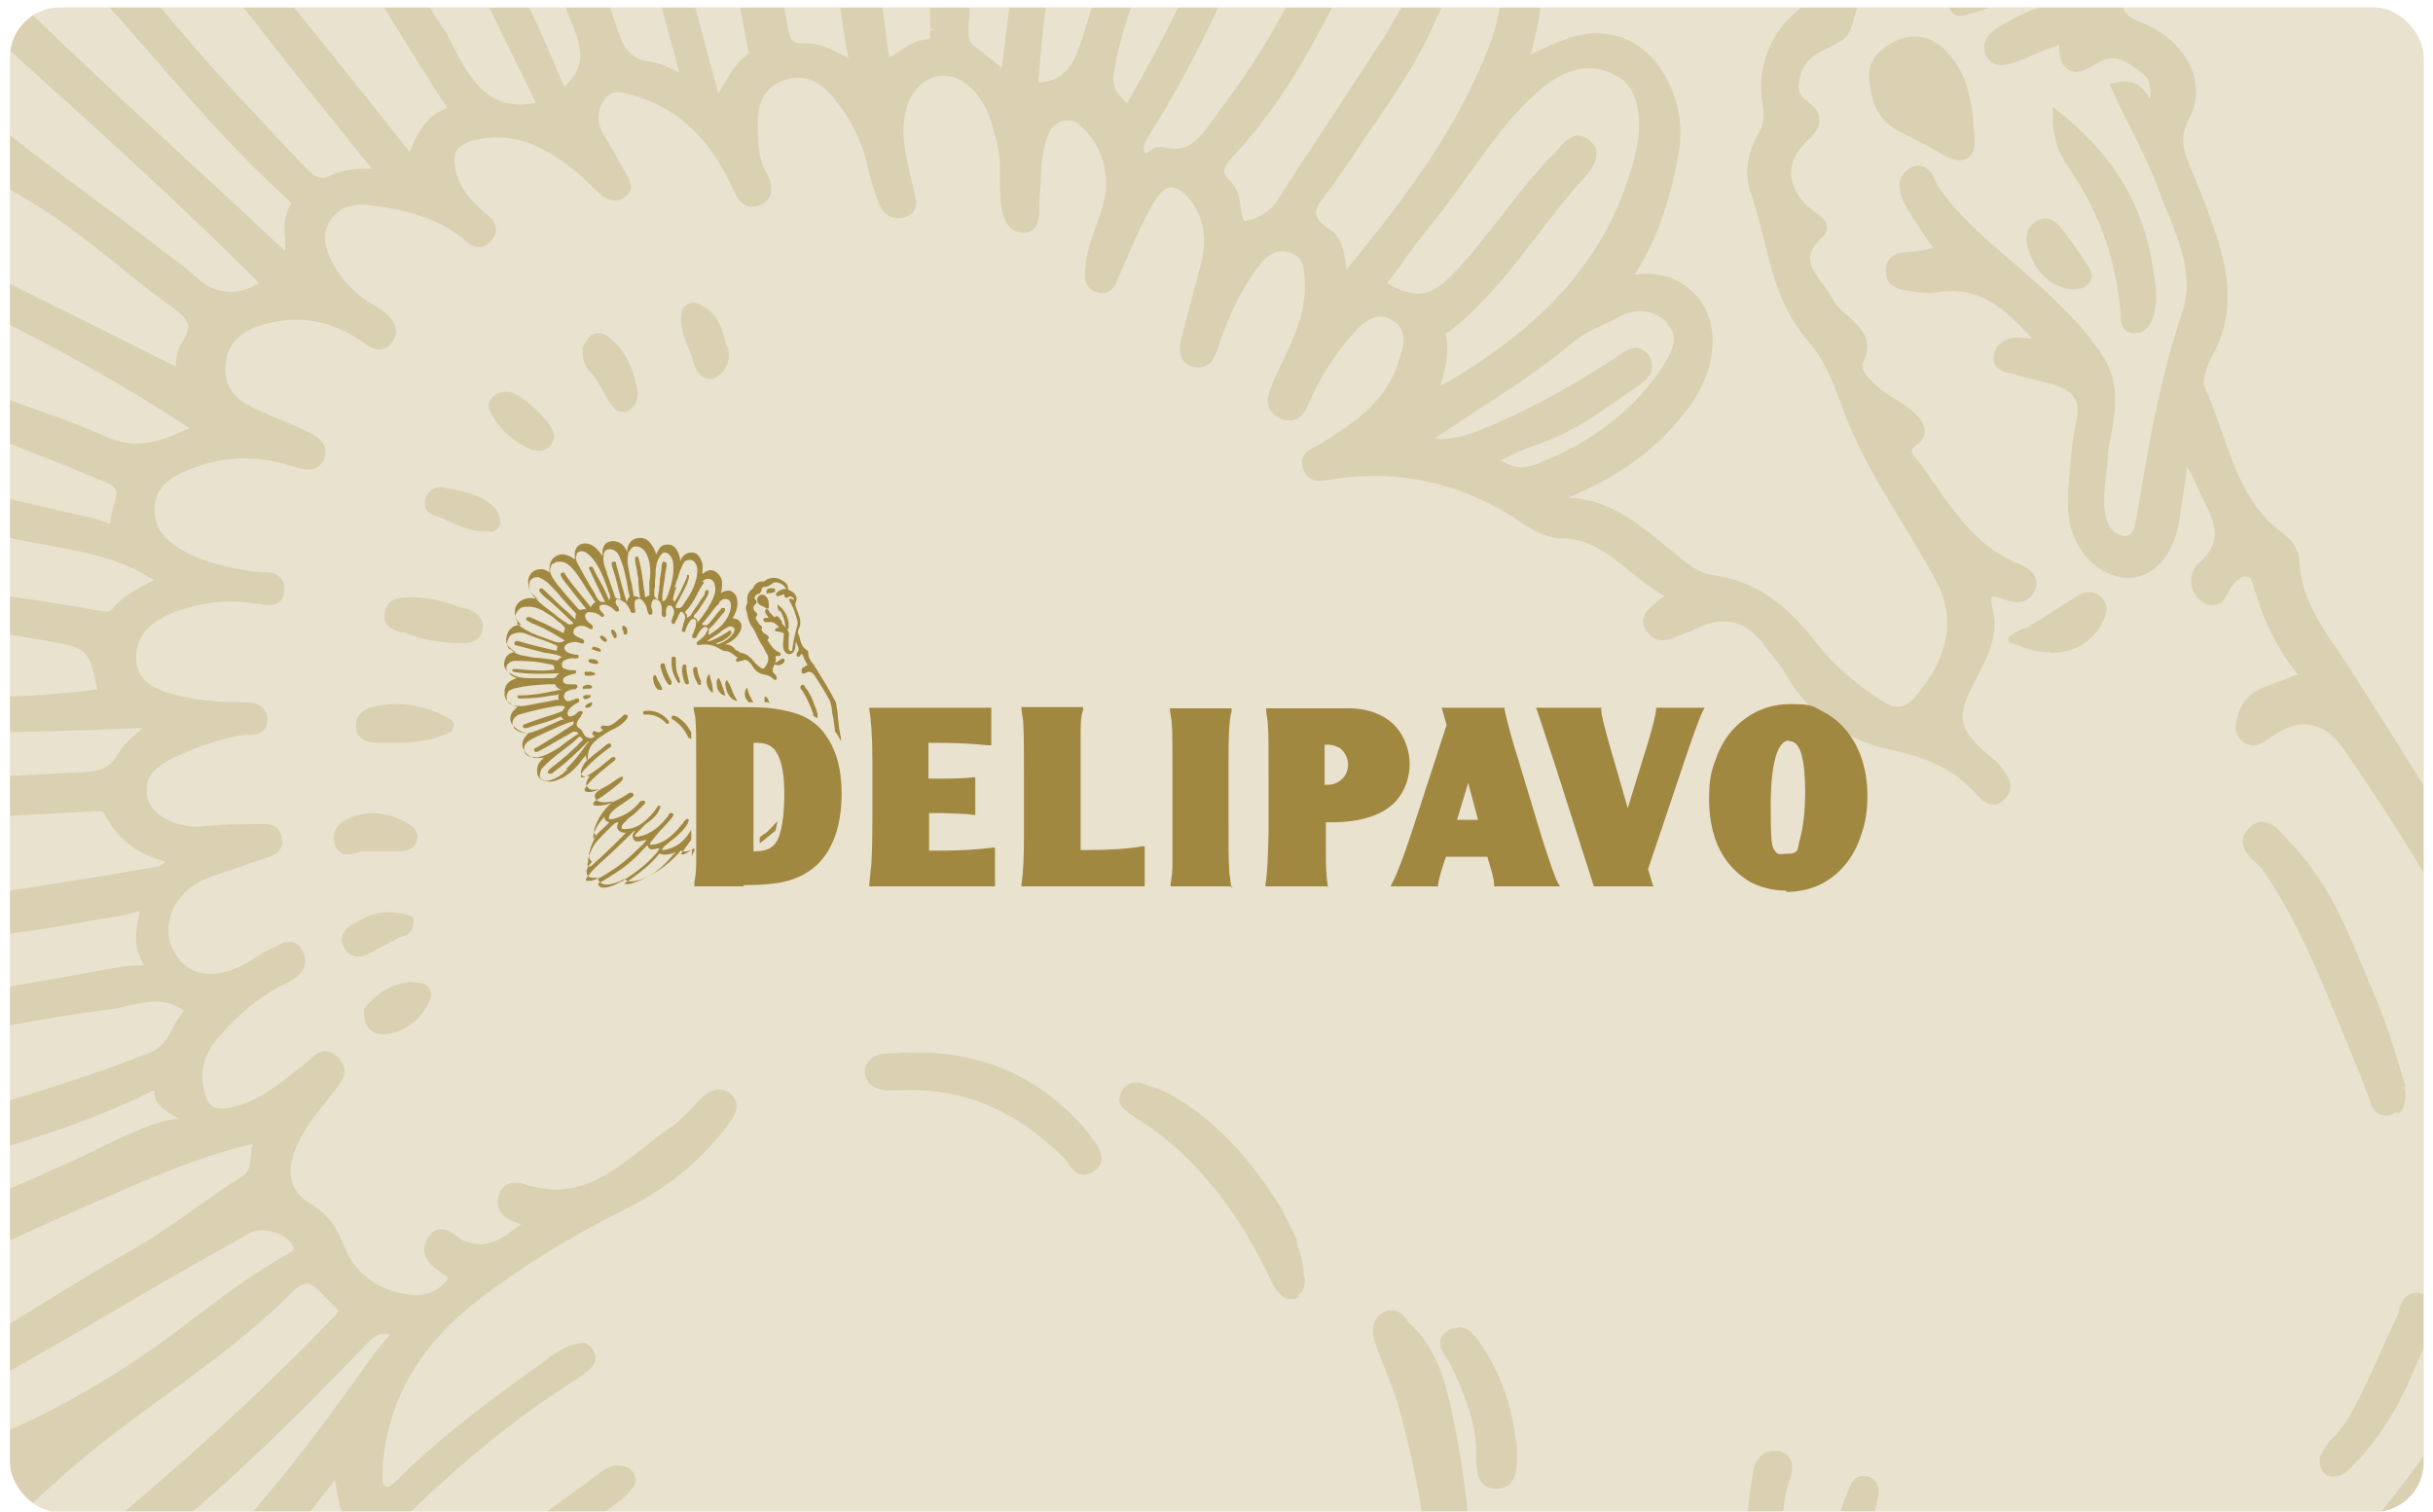
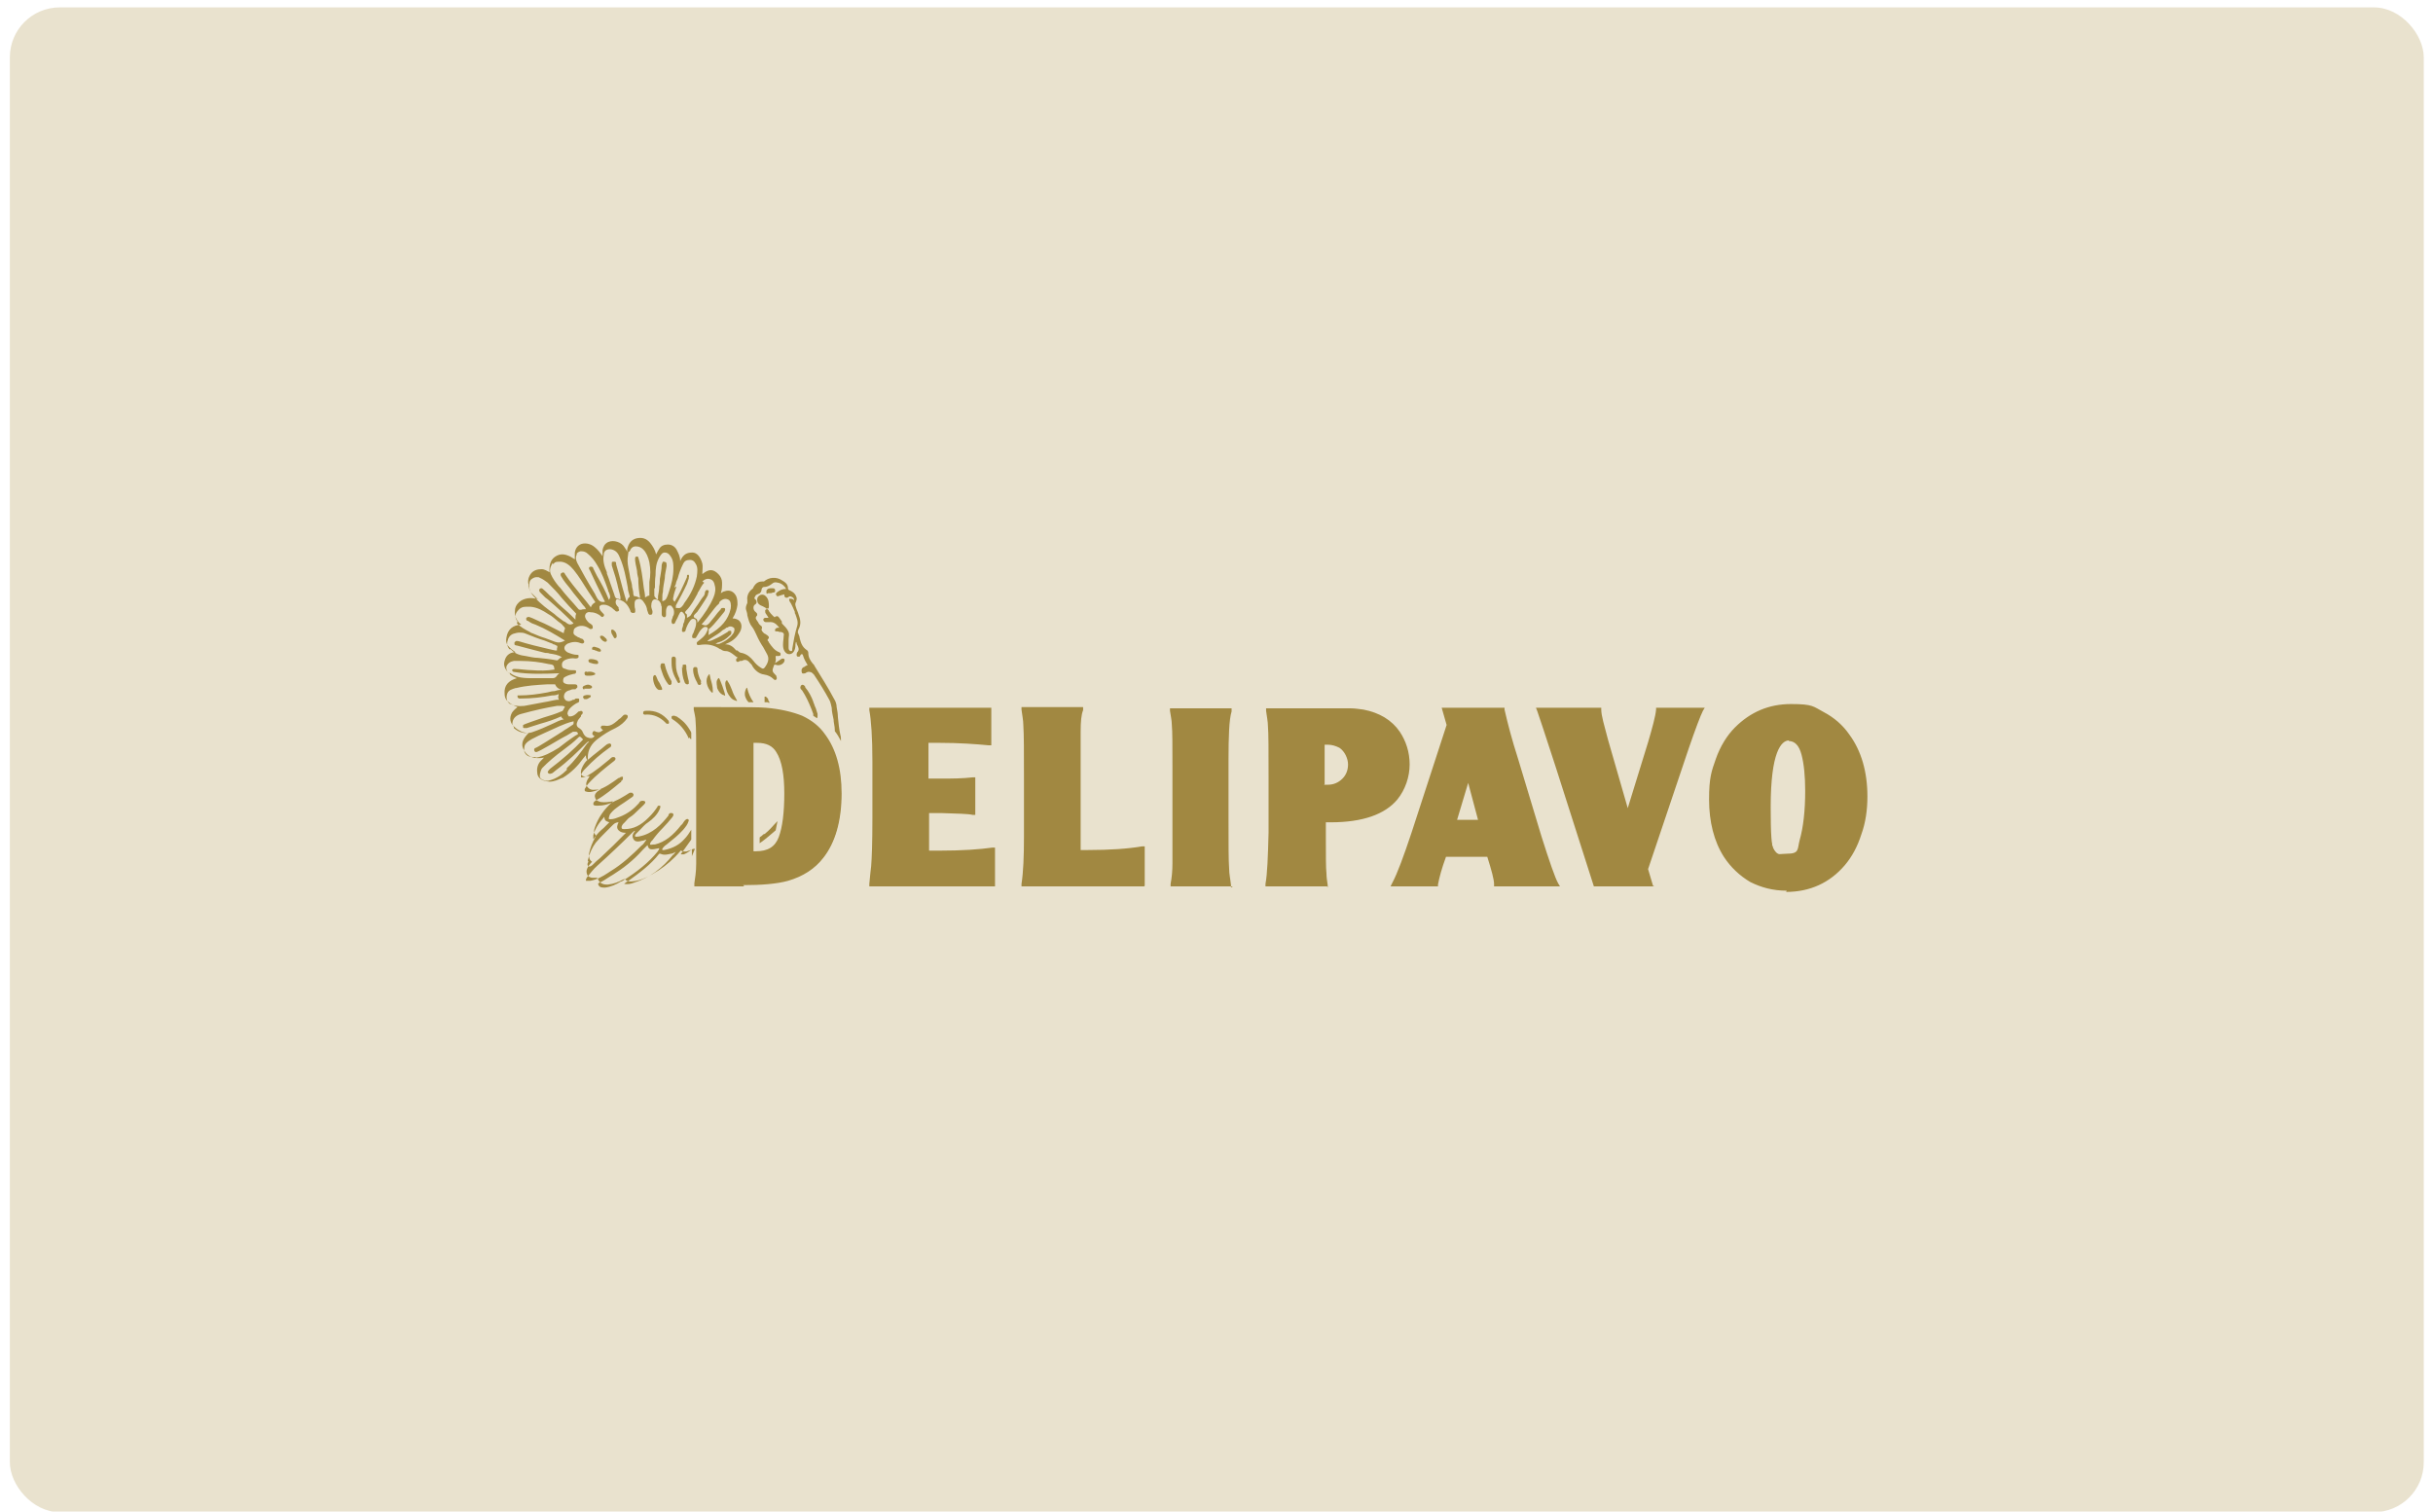
<svg xmlns="http://www.w3.org/2000/svg" id="Arte" version="1.1" viewBox="0 0 394.9 245.4">
  <defs>
    <style>
      .st0 {
        fill: #e9e2ce;
      }

      .st1 {
        clip-path: url(#clippath-4);
      }

      .st2 {
        opacity: .1;
      }

      .st3 {
        opacity: .2;
      }

      .st4, .st5 {
        fill: none;
      }

      .st6 {
        clip-path: url(#clippath-1);
      }

      .st5 {
        stroke: #000;
        stroke-miterlimit: 10;
        stroke-width: .2px;
      }

      .st7 {
        fill: #a18841;
      }

      .st8 {
        clip-path: url(#clippath-3);
      }

      .st9 {
        clip-path: url(#clippath-2);
      }

      .st10 {
        fill: #1d2933;
      }

      .st11 {
        clip-path: url(#clippath);
      }
    </style>
    <clipPath id="clippath">
      <rect class="st4" x="1.6" y="1.2" width="391.8" height="244.3" rx="8.1" ry="8.1" />
    </clipPath>
    <clipPath id="clippath-1">
-       <rect class="st4" x="1.6" y="1.2" width="391.8" height="244.3" rx="8.1" ry="8.1" />
-     </clipPath>
+       </clipPath>
    <clipPath id="clippath-2">
      <rect class="st4" x="7" y="263.4" width="391.8" height="244.3" rx="8.1" ry="8.1" />
    </clipPath>
    <clipPath id="clippath-3">
      <rect class="st4" x="416.4" y=".6" width="391.8" height="244.3" rx="8.1" ry="8.1" />
    </clipPath>
    <clipPath id="clippath-4">
      <rect class="st4" x="416.4" y=".8" width="391.8" height="244.3" rx="8.1" ry="8.1" />
    </clipPath>
  </defs>
  <g class="st11">
    <rect class="st0" x="-9.4" y="-5.7" width="413.8" height="258" rx=".9" ry=".9" />
    <g class="st3">
      <g class="st6">
        <g>
          <path class="st7" d="M397.6,235.2c-.7-.5-1.4-.7-2.1-.5-1.3.3-2,1.4-2.6,2.3-.1.2-.3.4-.4.6-4.6,6.2-9.6,12.8-15.7,18.1-.7.6-2,1.7-1.5,3.7v.4c.1,0,.5.2.5.2.7.5,1.4.7,2,.7,1.5,0,2.7-1.1,3.4-1.7l-.8-.9,1.1.6c6-5.1,12.1-10.4,15.9-17.8l.2-.4c.7-1.2,2.1-3.8-.1-5.3Z" />
          <path class="st7" d="M389.5,212.8c-1,2.1-2,4.3-3,6.5-1,2.2-2,4.5-3.1,6.7-1.3,2.6-2.7,5.6-5.1,7.8-.6.6-1,1.3-1.3,1.9-.1.2-.2.4-.3.5l-.2.3v.3c0,.7,0,2.4,1.7,2.9.3,0,.5,0,.7,0,1.2,0,2-.8,2.4-1.2,3.9-3.8,7.1-8.4,9.7-14.2l.4-.9c1.3-2.9,2.6-5.8,3.1-9.1,0-.2,0-.4.1-.6.2-.9.7-2.7-1.3-3.6-.8-.3-1.4-.3-2.1,0-1,.4-1.5,1.5-1.8,2.3,0,.2-.1.3-.2.5Z" />
          <path class="st7" d="M246.1,234.3c-.7-6.3-2.7-11.7-5.9-16.3-.6-.9-1.6-2.3-3.1-2.5-.5,0-1.3,0-2.2.6-2.2,1.5-.7,3.5-.1,4.4.2.3.4.5.5.7,2,4.3,4.3,9.3,4.3,14.7v.5c0,1.4,0,3.4,1.1,4.5.4.4,1,.8,2.1.8s0,0,.1,0c3.5-.1,3.4-3.7,3.3-6.5v-.8Z" />
-           <path class="st7" d="M303.5,239.8c-.8-.3-1.5-.2-1.9,0-.9.4-1.3,1.3-1.6,2.1-2,4.7-2.9,9.8-2.9,15-.3,3.1.1,6.2,1.1,9.2.8,2.2,2,2.8,3.1,2.8s.3,0,.5,0c.8-.1,1.5-.6,1.9-1.2.6-.9.6-2.1.4-2.9-2-7.6-.8-15.2.7-21.6.5-2.2-.6-3.1-1.4-3.4Z" />
          <path class="st7" d="M288.4,235.6c-.9-.1-1.6,0-2.3.5-.8.6-1.4,1.7-1.6,3.2-.3,1.9-.6,3.8-.7,5.2l-.2,1.3v.2c0,.7,0,1.3,0,1.7,0,.8,0,1.3,0,1.7v.5c.2,1.3.6,3.8,3,3.8h0c.9,0,1.6-.3,2-.8.7-.8.5-1.9.4-2.7,0-.3-.1-.7,0-.8.1-.9.2-1.9.3-2.8.2-2.1.4-4.1,1.1-6.1.3-1,.9-2.5.1-3.7-.3-.5-.9-1.1-2-1.3Z" />
          <path class="st7" d="M315.5,25.2c.9.5,1.8.8,2.5.8s.9-.1,1.3-.3c.6-.4,1.3-1.1,1.2-2.7-.3-5.1-.6-10.5-4.6-14.7-2.3-2.4-5.3-3-8.1-1.7-3.9,1.8-4.6,4.4-4.4,6.2.2,2.7.8,6.4,4.8,8.5,2.4,1.2,4.9,2.5,7.3,3.9Z" />
          <path class="st7" d="M177.2,184.6c-8.1-10.1-18.8-14.6-31.9-13.6-1.6.1-3.4-.3-4.7,1.9-.6,1.3,0,2.3.5,3,1.7,1.5,3.6,1.1,5.3,1.1,10-.4,18.6,3.3,26.4,11.1.2.2.3.4.5.7.6.8,1.2,1.8,2.4,1.9,0,0,.2,0,.3,0,.6,0,1.3-.3,1.9-.8,2-1.8.2-3.9-.6-5l-.2-.3Z" />
          <path class="st7" d="M335.8,27.3l.3.4c4.7,6.9,7.4,14.7,8.1,23.1v.4c0,.8,0,2.8,2.2,2.9h.1c1.5,0,2.5-1,3.1-3,.7-2.5.3-4.9-.1-7.2l-.2-1.2c-1.6-9.5-6.1-17.1-14.2-23.8l-1.9-1.6v2.5c.2,3.9,1.6,5.9,2.7,7.6Z" />
          <path class="st7" d="M75.6,98.8h-.3c-2.9-1.1-5.6-1.9-8.6-1.8-.2,0-.4,0-.6,0-1.1,0-3,0-3.6,2.2-.7,2.6,1.8,3.2,2.7,3.5h.4c2.6,1,5.5,1.7,9,1.7h.1s0,0,0,0c.2,0,.4,0,.7,0,.9,0,2.5-.2,2.9-2.1.5-2.4-1.8-3.2-2.8-3.6Z" />
          <path class="st7" d="M332.9,106c3.6,0,6.9-1.8,8.4-5.1.4-.8,1.2-2.5-.2-3.9-.6-.6-1.9-1.5-4-.2-2.5,1.6-5.1,3.2-7.9,5,0,0-3.4,1.1-3.3,2.1,0,.5,1.9.9,1.9.9,1.7.8,3.4,1.1,5,1.1Z" />
          <path class="st7" d="M60.8,114.7c-2.8.6-3.1,2.3-3,3.3,0,1.2.8,2.6,3.5,2.6s.1,0,.2,0c.5,0,1.1,0,1.6,0,3.1,0,6.4,0,10.1-1.8.6-.8.7-1.4,0-2-4.1-2.3-8-3-12.4-2.1Z" />
          <path class="st7" d="M336.2,47h0s.1,0,.1,0c1,0,2.4-.2,3-1.3.4-.8.2-1.7-.5-2.7-1.3-1.9-2.6-3.9-4.1-5.8-.6-.7-2.1-2.6-4.2-1.3-1.4.8-1.9,2.5-1.4,4.2,1.2,4,3.5,6.3,7,6.9Z" />
          <path class="st7" d="M318.1,2.6c.6,0,1.1-.2,1.4-.3.1,0,.2-.1.4-.1.7-.2,1.3-.4,1.9-.6,1.3-.4,2.5-.8,3.7-1h.4c1.4-.3,4-.8,3.6-3.8-.4-2.5-2.6-2.4-3.6-2.3-.3,0-.6,0-.9,0h-.2c-3.2,0-6.3.6-8.1,3.8-.4.7-.8,2.2-.2,3.2.4.8,1,1.1,1.6,1.1Z" />
          <path class="st7" d="M56.7,138.7c.6,0,1.2-.2,1.9-.5h1.5c1.4,0,2.8,0,4.5,0,.8,0,2.8,0,3.1-2,.3-1.6-1.2-2.4-2-2.8-2.8-1.5-5.6-1.8-8.5-.8-3,1.1-3.1,2.9-3,3.9.2,1.2.8,1.7,1.3,2,.3.2.7.2,1.1.2Z" />
          <path class="st7" d="M95.4,55.1c-.4.4-.6.9-.8,1.3,0,0-.4,2.4,1.2,4,1.6,1.6,2.3,4,3.7,5.7.5.6,1,.8,1.6.8s.5,0,.8-.2c1-.4,1.7-1.8,1.6-2.9-.6-4-2-6.9-4.5-8.9-1.9-1.6-3.3-.4-3.6,0Z" />
          <path class="st7" d="M82.2,63.6h0c-1.1,0-2.1.5-2.6,1.3-.4.6-.4,1.3,0,2,1.5,2.9,3.9,5,7,6.2h.2c.2,0,.4.1.6.1,1.5,0,2.3-1,2.5-2,.1-.8-.2-1.6-1.2-2.9-1.3-1.6-4.6-4.7-6.4-4.7Z" />
          <path class="st7" d="M118,56.4c-.8-2.8-1.3-6-5.3-7.3-1.3.2-2,.8-2.1,1.7-.3,2.7.6,4.2,1.3,6.1.2.6.4,1.1.6,1.7.3,1.1.8,2.2,1.8,2.7.2.1.5.2.9.2s.6,0,.9-.2c1.4-.6,2.6-2.6,2.1-4.5v-.5Z" />
          <path class="st7" d="M66.8,159.4c-2.9.2-5.5,1.7-7.5,4.1l-.2.3v.4c-.1,1.6.4,2.4.9,2.9.5.5,1.2.8,2,.8s.2,0,.4,0c3.2-.3,5.8-2.2,7.3-5.3.5-1,.2-1.7,0-2.1-.7-1.1-2.2-1-2.7-1Z" />
          <path class="st7" d="M60.8,154.3c1.2-.6,2.4-1.2,3.9-2.1,2-.3,2.7-1.5,2.3-3.4-3.5-1.1-6-.9-8.5.6-.2.1-.4.2-.6.3-.9.5-3.1,1.5-2.2,3.8.3.8.8,1.3,1.5,1.6.3.1.6.2.9.2.9,0,1.7-.4,2.4-.8l.4-.2Z" />
          <path class="st7" d="M72.2,79.1c-1.5-.2-2.6.4-3.1,1.7-.2.6-.2,1.3,0,1.8.3.5.8.9,1.4,1.1.8.2,1.6.6,2.5,1,1.7.7,3.5,1.6,5.9,1.6s.7,0,1.1,0c1.3-.6,1.5-1.6.9-2.8-1.3-3-5.9-3.9-8.8-4.3Z" />
          <path class="st7" d="M390.4,176.7h-.3c0,0,0-.1,0-.2h.3s0-.3,0-.3c-.4-1.3-.8-2.6-1.2-3.9-1-3.2-2-6.5-3.4-9.8-.7-1.6-1.4-3.3-2.1-5-2.2-5.3-4.4-10.7-7.8-15.6-1.2-1.7-2.4-3.3-3.9-4.8-.3-.3-.5-.6-.8-.9-1.2-1.4-3.4-4.1-5.9-2-.8.7-1.3,1.4-1.3,2.3,0,1.5,1.1,2.6,2.1,3.5.4.4.7.7,1,1,5.6,8,9.3,17.2,12.9,26,1,2.4,1.9,4.7,2.9,7,.3.7.5,1.4.8,2.1.2.6.4,1.2.7,1.8,0,.2.1.4.2.6.2.8.8,2.6,2.6,2.6s.5,0,.8-.1c.4-.1.6-.3.9-.5.1,0,.3.2.4.3,1.2-.9,1.2-2.7,1.1-4.2Z" />
          <path class="st7" d="M211.6,207.2c0-.2,0-.4,0-.7v-.2c-.2-1.5-.6-3-1.1-4.5,0-.2,0-.4,0-.5-.3-.7-.7-1.4-1-2-.3-.7-.7-1.5-1.1-2.2-.2-.4-.3-.8-.6-1.2-1.3-2.1-2.7-4.1-4.1-5.9-4.2-5.5-8.9-9.7-14.3-12.6-.8-.4-1.6-.7-2.3-.9-.4-.1-.9-.3-1.3-.5-1.7-.7-3.2-.1-3.9,1.5-.6,1.5.2,2.4,1,2.9.3.3.7.6.9.7,2.4,1.5,4.6,3.1,6.7,4.9,6.3,5.6,11.5,12.7,15.7,21.7l.2.4c.2.5.6,1.2,1.2,1.8.4.5,1,1,2,1s.2,0,.4,0c.3,0,.5-.2.8-.3,0-.2,0-.3,0-.4,1-.7,1-2,1-2.8Z" />
          <path class="st7" d="M417.9,207.4c-1.4-8.3-2.2-16.8-3.1-25-.5-4.7-1-9.4-1.5-14.1,0-.6-.2-1.1-.3-1.6-.1-.9-.3-1.8-.5-2.7-.1-.6-.2-1.2-.4-1.7-.4-1.3-.8-2.5-1.3-3.7,0-.2-.1-.4-.2-.5l-.3-.7h0c0-.2-.2-.4-.3-.6-8.4-16.4-18-31.7-28-47.3-.7-1.2-1.5-2.3-2.3-3.5-3.2-4.7-6.2-9.1-6.5-14.8,0-1.7-1-3.4-2.5-4.5-5.7-4.1-7.8-10.1-10-16.4-.9-2.5-1.8-5.2-2.9-7.6-.4-.8.2-2.8,1.2-4.8,4.4-7.8,2.3-15.4,0-21.8-1.1-3.2-2.4-6.4-3.6-9.2-1.2-2.8-1.6-4.9,0-7.8,1.2-2.3,1.4-5.1.4-7.7-1.3-3.3-4.3-6.2-8.1-7.7-2.3-.9-3.1-1.4-3.3-3.7-.3-5.8-4.8-8.8-8.8-11.5l-.5-.3c-7.8-5.2-18.7-4.4-25.4,1.9-.5.5-.9.5-1.7.5-.3,0-.7,0-1,0-5.8.4-10,3.1-12.3,7.8-.7,1.5-1.7,2.3-2.9,3.3-4.7,3.9-6.7,9.4-5.7,15.3.3,2,.2,3.1-.6,4.5-1.9,3.3-2.4,6.7-1.4,9.6.9,2.5,1.5,5.1,2.2,7.7,1.4,5.7,2.8,11.6,7.2,16.6,2.8,3.1,4.5,7.8,5.7,11.2,2.4,6.5,5.9,12.3,9.4,18,1.9,3.2,3.9,6.4,5.7,9.8,3.2,6.1,2,12.5-3.6,18.9-1.5,1.7-3.1,1.9-5.2.5-4.4-2.8-7.9-5.9-10.6-9.3-3.5-4.6-8.6-10-16.7-11.1-2.5-.3-4.5-2-6.5-3.7l-1.4-1.1c-4.5-3.7-9.2-7.6-15.8-7.8,8.5-3.5,14.7-8.1,19.5-14.5,5.2-7,5.3-15.1.3-19.3-2.5-2.1-5.3-2.9-9-2.4,4.3-6.7,6-13.5,7.1-19.4.8-4.2.2-8.3-1.7-12.1-3.4-6.7-9.8-9.3-16.7-6.7-1.7.6-3.3,1.4-5.2,2.3-.1,0-.3.1-.4.2,1.6-5.4,2.1-10,1.5-14.5-.5-4.1-1.5-8.9-5.1-12.6-7.1-7.3-12.9-7.5-22.4-.5,0-.6.1-1.3.2-1.9.5-4.5,1-8.7-.2-13.1-2.5-9.6-8.2-15.7-14.4-15.7s-.2,0-.3,0c-6.7.2-13.5,1.8-17.7,11.9-.9-6.8-2.5-11.8-5.3-16.3-2.8-4.5-7.2-7.1-12-7.3-4.9-.2-9.5,2.1-12.7,6.3-1.7,2.3-2.9,4.7-4.2,7.9-2-6.9-4.9-12.2-9.1-17.1-5.1-6-11.8-8.2-19.7-6.5-7.5,1.6-11.7,6.8-12.8,15.5-.1,1.1-.3,2.2-.6,3.5l-.4-.7c-1.3-2-2.5-3.9-3.6-5.7-4.7-7.9-15.8-11.5-23.8-7.7-5.1,2.4-6.8,7-7.7,11.2-.6,2.9-.5,5.7-.4,9,0,.1,0,.3,0,.4-3.6-5-7.2-9.7-11.8-13.4-5.6-4.5-12.6-6-18.3-4-5,1.7-8.6,6-10,12.1-.6,2.5,0,4.8.5,7,.2.9.4,1.7.5,2.6-8.2-5.7-16.3-9.8-25.8-4.9C4.3-41.6.9-33.7,2.6-22c-.2-.1-.5-.3-.7-.4-3.7-2.1-7.2-4.1-11.5-4.6-5.7-.5-11.3,1.9-15.1,6.4-3.6,4.5-4.9,10.2-3.3,15.5.3,1,.6,2,.8,3,1,3.8,2,7.7,5,10.8,2.3,2.4,4.7,4.7,7.2,7.3l1,1-2.9-.6c-7.9-1.7-14.9-.9-20.9,2.3-4.7,2.6-7.9,7.1-8.9,12.7-1.1,6.2.7,12.6,4.7,17.1,1.3,1.5,2.7,2.9,4.2,4.5.3.3.5.5.8.8-12.4,1.1-19.7,7.2-21.5,18.3-1.5,8.9,1.6,12.8,13.6,21.1-.9.3-1.7.6-2.6.7-6.8.9-11.4,5.1-13.4,12.1-2.2,8,2.6,13.8,7.1,18,2.9,2.8,6.4,4.6,10.8,6.5-12.2,3.5-18,10.6-17.7,21.9.2,8.9,4.5,13.5,18.2,19-3.6,2.3-6.1,4.9-7.9,8.2-4.3,8.2-2.5,15.9,4.8,21.4l.3.2c2.9,2.1,5.9,4.4,9.3,6,2.2,1.1,4.4,1.3,6.7,1.5.7,0,1.5.2,2.3.3-6.4,5.9-12.1,13.8-6.9,23.8,6.5,12.3,17.4,13,28.7,11.1-1.4,1.5-2.8,2.9-4.2,4.4-4.3,4.8-6.2,10.5-5.6,16.9.6,5.7,4.1,12.7,17.9,13.2,6.5.2,11.9-2.7,17.2-5.6l1-.6c13-7.1,22.4-18,29.2-26.7l4.1-5.3c0,.3,0,.5.1.8.4,2.5.7,4.9,2.5,6.9,0,.2-.6.5-.9.7-.3.2-.6.4-.8.6-3.8,3.4-6.5,7.5-8.3,12.5-1.1,3.1-1.8,6.3.2,9.2,2.1,3,5.2,2.4,7.7,2,.4,0,.8-.1,1.2-.2.8-.1,1.6-.3,2.5-.4t0,0c-1.1,1.6-2.1,3.1-3.1,4.7l-.4.6c-1.7,2.8-3.8,6.3-1.2,10.1,2.3,3.4,6.1,4.9,11.4,4.8,2.9-.1,5.7-.6,8.6-1.1-1.4,1-2.9,2-4.2,3-2.5,1.9-5.7,4.9-4.4,9.6,1.2,4.2,4.9,5.4,8,6.1,5.8,1.2,11.2,0,17-1.1.6-.1,1.2-.2,1.8-.4-.3.2-.6.5-1,.7-.4.3-.8.6-1.2.9-12,10.9-20,22.4-24.4,35.3-1.4,4.2-2.3,8.6.9,12.7.5.6.4.8-.3,1.7-.2.2-.4.5-.5.8-5.1,8.8-8.1,16.5-9.3,24.4-.6,4.1-.5,8.6,4.7,11.1.3.2.5.3.6.3-.2.2-.5.5-.7.6-.2.2-.5.4-.7.6-3.4,3.5-7.3,7.5-7.5,13.5-.2,6,2.2,8.8,8.2,9.5,1.3.2,2.6,0,3.7-.3.4,0,.8-.2,1.2-.2h.6c2.4-.5,3.5-.6,4.5,2.2,1.8,4.7,5.9,7.2,11.8,7.2s1.8,0,2.8-.2c7.9-1,15-3.3,21.3-7,1.9-1.1,2.4-1.3,3.7.2,2.2,2.5,5.6,2.5,8.9,2.3,15.1-1,27.5-8.4,38.6-16.2,10.6-7.4,20.8-16.2,31-26.9l.2-.3c.7-.8,1-1,1.2-.9,2.4,1.2,4.8,1.4,7.1,1.2h0c0,.1,1.3,0,1.3,0,1-.1,1.9-.3,2.9-.5.3,0,.4,0,.4,0h0s.2.3.2,1.2c0,6.8.8,13.7,1.5,20.4.8,7.9,1.7,16.1,1.5,24.1,0,1.9-.7,3.1-2.3,3.9l-1.7.9c-2.6,1.4-5.2,2.8-7.9,3.6-6.1,1.9-10,6.2-13.9,10.4l-.7.7c-.8.9-2.3,2.5-1,4.6.6,1.1,2.1,2.7,5.1,1.7,2-.7,3.9-1.4,5.8-2.2l1.7-.7c1-.4,2-.8,3-1.2l1.8-.7c2.8-1.1,5.7-1.4,8-.9,1.5.4,1.7,1.1,1.3,3.6-.1,1-.3,2.1,0,3.2,1,5.1.6,10.3.1,15.4l-.2,2.6c0,.3,0,.7-.2,1-.3,1.6-.9,4.6,2.6,5.4.4.1.8.1,1.2.1,2.7,0,4.4-2.4,5.4-3.7,2.9-4,3.9-8.6,4.8-13.1.3-1.2.5-2.5.8-3.7.1-.5.2-1.1.4-1.6.2-1,.4-1.9.7-2.8.5-1.6,1.2-4.1,1.5-4.4.5,0,2.3,1.8,3.5,3l.3.3c6.2,6.1,12.6,12.5,17.1,20.3.9,1.5,2.9,5.1,6.7,3.5,3.2-1.4,3.1-4.8,3-6.9-.4-7-4.6-15.1-11.9-23.2,9.6-.4,17.2.4,24.3,2.4.4.1.9.3,1.3.4.6.2,1.2.4,1.9.6l.8.2c2,.5,4.9,1.3,6.4-1.8,1.6-3.2-1-5.2-2.6-6.3l-.5-.4c-6.9-5.4-15.3-8.1-25-8.1h-.3c-5.6,0-12.1-.3-18.4-2.9-1.8-.7-2.5-1.2-2.5-2.9v-2.8c-.1-12.5-.2-25.5-.7-38.2-.2-4,1.7-6.9,3.6-10.1.7-1.1,1.4-2.2,2-3.3,2.5-4.8,4.6-8,9.6-8.9,1.9-.3,3.6-1.2,5.3-2.1-4.4,6.1-9.7,11.2-14.4,15.7-.3.3-.6.5-1,.8-1.6,1.3-3.9,3.2-2.3,6.3,2.1,4.1,6.6,2.7,8.6,2.1,2.7-.8,5.4-1.8,8.2-2.9-2.6,2.8-5.4,5.4-8.6,7.9l-.3.2c-1.8,1.4-4.6,3.6-2.8,7.1,2.1,4.1,6.4,2.7,8,2.2,11.8-3.8,20.1-8.2,26.7-14.4.5-.5,1.1-1,1.8-1.5-1.2,6.6-3.3,12.2-6.4,17.1-1.1,1.8-3.5,2.4-6,3-1,.3-2.1.5-3,.9l-.6.2c-4.2,1.6-8.6,3.2-12.5,5.7l-.5.3c-1.6,1-4,2.6-3.1,5.7,1,3.3,3.8,2.9,5.5,2.7.3,0,.6,0,.9,0,3.2-.2,6.3-1,9.4-1.7,3.3-.8,6.7-1.6,10-1.7,1.7,0,1.9,0,2.2,1.6.8,4.4,3.2,8.2,7.2,11.2,5.4,4.2,11,8.5,16.1,13.7,1.5,1.6,4.4,4.6,7.5,2,1.3-1.1,3.2-3.8.3-8.9-2.2-3.9-4.4-7.6-6.7-10.9-.5-.7-.7-1.1-.8-1.4.2,0,.6,0,1.2,0,3.1.1,6.3.2,9.4.2,7.1,0,14.3.2,21.5,1.1.2,0,.5,0,.7.1,1.3.2,4.1.8,5-2.3.9-3.2-2.1-4.6-3.4-5.2-1.3-.6-2.6-1.2-4.2-1.9,2.1,0,3.9.2,5.7.5l1.4.2c1.7.3,4.6.7,5.4-2.4.8-3.2-2.1-4.3-3.7-4.9l-.5-.2c-11.8-4.8-24.8-7.4-38.7-7.6-3.7,0-6.9,0-7.3-.8-.4-.7.7-3.6,2.1-7.2,4.5-11.3,8.7-20.3,13.5-28.2.7-1.1,1.3-1.7,2-2,10.5-4.2,18.3-11.9,25.9-19.4,1.5-1.5,3-3,4.6-4.5,4.8-4.6,9.6-9.4,14.2-14,6-6,12.2-12.3,18.6-18.1,4.5-4.1,9.9-7.5,15.1-10.7l2.4-1.5c4.7-2.9,7.5-7.3,10.1-11.5.9-1.4,1.8-2.9,2.8-4.3,12-16.7,20.4-34.4,25.2-52.6,1.9-7.2,1.1-14.4,0-20.5ZM270.5,52.5c2,2,1.3,4-.7,7.1-4.5,6.9-11.2,12.1-20.3,15.7-2.2.9-4.1.7-5.9-.6.2-.1.5-.2.7-.3,1.6-.8,3-1.5,4.6-2,6.2-2,11.2-5.7,16.1-9.2l.5-.3c1-.7,2.4-1.6,2.6-3,.1-.7,0-1.5-.5-2.2-.6-.8-1.3-1.1-1.7-1.2-1.3-.2-2.4.7-3.3,1.3-.2.2-.4.3-.6.4-7.2,4.7-13.3,8-19.1,10.5l-.4.2c-3.2,1.3-6.1,2.6-9.5,2.3.2-.3.6-.6,1.2-.9l.6-.4c1.9-1.3,3.8-2.5,5.7-3.8,5-3.2,10.1-6.6,14.8-10.5,1.5-1.3,3.4-2.2,5.4-3.1.7-.3,1.5-.7,2.2-1.1,2.9-1.5,5.6-1.1,7.8,1.1ZM249.6,14.9c4.8-4.2,9-4.9,13.3-2.3,2.8,1.7,3.9,6.7,2.6,12.1-3.8,15.8-13.6,27.6-31.7,38,0-.4.2-.8.3-1.1.6-2.5,1.2-4.8.5-7.4,0-.1.4-.3.6-.4.2-.2.5-.3.7-.5,5.4-4.4,9.7-10,13.8-15.3,2.4-3.1,4.8-6.3,7.5-9.2,1-1.1,2-2.5,1.9-4,0-.6-.3-1.4-1.3-2.2-.6-.4-1.1-.6-1.6-.6-1.3,0-2.4,1.2-3,1.9-.2.2-.4.5-.6.7-3.4,3.3-6.3,7.1-9.1,10.7-2.5,3.2-5,6.5-7.9,9.4-3.2,3.3-5.6,3.8-9.5,1.8-.7-.4-.9-.5-.9-.5,0,0,.1-.3.5-.8.9-1.1,1.7-2.2,2.5-3.4,1.4-1.9,2.8-3.8,4.3-5.6,2.1-2.5,4-5.3,5.9-7.9,3.4-4.7,6.8-9.6,11.3-13.5ZM225.8-13.9c3.3-3.2,7-4.6,10.2-3.7,3.3.9,5.7,3.9,6.9,8.4,1.5,5.4,1,11.2-1.4,17.2-4.9,12.5-12.5,23.1-23,35.8-.2-2.9-.8-5.3-2.6-6.5-1.4-.9-2.2-1.8-2.3-2.6-.1-1,.8-2.1,1.7-3.3.5-.6.9-1.1,1.3-1.7.4-.7.9-1.3,1.3-1.9.5-.8,1.1-1.5,1.6-2.3,1.2-1.9,2.4-3.7,3.7-5.5,3.4-5,6.9-10.1,9.4-15.8.1-.3.3-.7.5-1.1.9-1.7,2.3-4.5-.1-5.8-.5-.3-1-.4-1.5-.4s-.5,0-.7.1c-1.4.4-2.1,1.9-2.8,3.2-.2.4-.4.7-.5,1-.4.7-.9,1.5-1.3,2.2-.6,1-1.1,2-1.8,3-3.1,4.8-6.3,9.6-9.4,14.4-2.6,3.9-5.2,7.9-7.8,11.9-1.4,2.1-3.7,3-5.2,3.2-.3-.3-.6-1.8-.7-2.6,0-.4-.1-.9-.2-1.2-.2-1-.7-2-1.4-2.7-.7-.6-1-1.1-1-1.6,0-.6.4-1.3,1.3-2.3,6.7-7,11.6-15.4,15.8-23.5.6-1.1,1.2-2.3,1.8-3.4,2.2-4.4,4.5-9,8.1-12.5ZM185.5-4.6c.6-1.7,1.2-3.3,1.7-5,.9-2.6,1.7-5.2,2.5-7.8,2.2-6.9,4.4-14.1,7.9-20.7,2-3.7,4.8-5.3,9.3-5.2,3.3,0,5.8,1.7,7.6,5,3.1,5.4,2.9,11.1,1.7,18-2.2,12.5-8,24.6-18.2,38.2-.4.5-.7,1-1,1.4-2.5,3.5-4.2,5.6-8.2,4.6h0c-1.1-.3-1.9.4-2.5.8-.1.1-.4.3-.4.2-.6-.8-.2-1.6.7-3.1l.2-.3c5.7-9.1,10.7-19.1,15.5-30.7,1.1-2.7,2-5.5,2.8-8.3l.5-1.6c.5-1.5,0-3.3-1.7-3.8-.3,0-.6-.1-.8-.1-1.5,0-2,1.5-2.1,2.1,0,.1,0,.3-.1.4-.2.4-.3.8-.4,1.2-.1.3-.2.7-.4,1-6,14.1-11.3,25-17.2,35.1-2.6-2.7-2.5-3.1-1.7-7v-.4c1.1-4.8,2.8-9.5,4.4-14.1ZM157.7-3.9c.3-6.1.6-12.4,1.1-18.6v-1.3c.7-8.1,1.4-16.4,5-24,2.2-4.6,4.6-6.7,7.9-7,3.3-.2,6,1.6,8.6,5.9,3.1,5.2,3.5,11.1,3.6,16.7.2,11.2-3.1,21.9-6.3,32.2l-1.5,4.8c-1.4,4.6-2.5,8.3-7.6,8.6.1-1.1.2-2.2.3-3.3.3-3.3.6-6.6,1.1-9.9.9-6.5,1.7-13.1,2.6-19.6.8-5.7,1.6-11.4,2.3-17.1.2-1.7.2-4-.9-5.5-.6-.7-1.4-1.2-2.3-1.3,0,0-.2,0-.3,0-.5,0-1,.2-1.4.5-1.1.9-1.3,2.8-1.5,4.4v.8c-.9,6.5-1.6,13-2.4,19.6-.4,3.6-.8,7.2-1.2,10.8-.5,4.7-1.1,9.4-1.7,14.1l-.5,4.2c-.2-.1-.3-.3-.4-.4-1.4-1.1-2.6-2.2-3.9-3.1-1-.7-1.2-1.7-1.1-3.2.2-2.8.3-5.7.4-8.5ZM121.7-56.8c1.4-4.8,4.3-7.2,9.1-7.2h.2c4.3,0,8,1.5,10.8,4.4,4.4,4.5,7.1,10.2,8.8,18.5,1.9,9.2,1.3,18.7.8,27.8-.3,5.9-.7,12-.4,18h1.1c0,0,0,0,0,0l-1.1.2c0,1.5,0,1.5-.5,1.5-1.8.1-3.2,1-4.5,1.9-.6.4-1.1.7-1.7,1-.6-4.5-1.2-9-1.7-13.6-1.7-14.3-3.1-30-7.6-44.1-.8-2-3.9-1.8-4.5.6-.9,6.5,2,13.2,3,19.3.6,3.4,1.1,6.9,1.3,10.4v.3c.6,8.8,1.1,17.9,2.9,27.3-.1,0-.2-.1-.3-.2-2.2-1.2-4.3-2.3-6.8-2.3s-.2,0-.3,0c-1.6.1-2-.4-2.4-2.3-.6-3.6-1.3-7.3-2-10.9-.8-4.2-1.5-8.4-2.3-12.6-1.1-6.6-2.3-13.5-3.3-20.4-.9-5.8-.5-11.7,1.2-17.7ZM85-52.3c.5-2.9,1.8-5.1,3.7-6.4,1.9-1.3,4.5-1.6,7.5-.9,6.6,1.5,9.5,6.9,11.6,11.8,6,13.8,8.7,28.8,11.3,43.3.7,4.1,1.5,8.3,2.3,12.4.2.8.1.8,0,.9-1.8,1.3-2.8,3-3.9,4.9-.3.5-.6,1-.9,1.5l-2.4-8.9c-4-15-8-30-12-45,0-.3-.1-.6-.2-.9-.2-1-.3-2.3-1.4-3-.4-.3-.9-.4-1.5-.4s-.7,0-1,.1c-1,.2-1.7.7-2,1.4-.7,1.2-.2,2.6.2,3.7,0,.2.2.5.2.7,1.6,5.7,3.2,11.4,4.9,17,1.3,4.5,2.6,9.1,3.9,13.6,1.3,4.6,2.5,9.2,3.8,14l1.2,4.3c0,0-.2,0-.2-.1-1.6-.8-3.1-1.5-4.6-1.7-3.5-.4-4.4-2.5-5.5-5.9-1.7-4.9-3.4-9.9-5.2-14.8-1.8-5.1-3.6-10.2-5.3-15.3l-.5-1.5c-2.7-8-5.5-16.3-3.9-25ZM45.7-52.1c1.4-2.2,3.6-3.6,6.3-4,.5,0,1-.1,1.5-.1,3,0,6,1.2,8.6,3.5,5.4,4.7,9.8,10,13.2,15.9,6.7,11.5,11.3,24.1,15.8,36.3l.2.4c.3.9.7,1.7,1,2.6,1.9,4.5,3.3,8-.7,11.6-.2-.4-.4-.8-.6-1.3-4.7-11.6-10.6-22.8-16.2-33.7-1.8-3.4-3.6-6.8-5.3-10.3,0-.2-.2-.4-.3-.6-.5-1-1-2.3-2.2-2.7-.7-.2-1.4-.2-2.2.2-.8.4-1.3,1-1.5,1.7-.3,1.2.4,2.2,1,3.1.2.3.3.5.5.7,6.3,13,12.6,25.9,18.8,38.6l3.4,6.9c-7.6,1.5-10.7-3.5-14.1-10.5-.3-.6-.6-1.1-1-1.6-.2-.3-.4-.6-.6-.9-9.9-15.9-17.7-29.5-24.6-42.6-2.8-5.3-3-9.6-.7-13.2ZM12.7-38.1c1.6-2.3,3.7-3.4,7-3.4s2.6.1,4.1.4c6.8,1.3,12.6,5,17.8,11.5,7.6,9.5,14,20,20.3,30.1,3.3,5.3,6.6,10.8,10.1,16.1l.3.4c.1.1.2.3.3.5,0,0,0,0,0,0-3.4,1.3-4.9,4-6.1,7.2-4.7-6-9.4-11.9-14.1-17.7-7.7-9.5-15.6-19.4-22.8-29.4-.1-.2-.3-.4-.4-.6-.7-1.1-2.2-3.4-4.6-2-.9.5-1.4,1.2-1.6,1.9-.3,1.3.5,2.5,1.1,3.4.2.2.3.4.4.6,3.5,6.2,8,11.7,12.4,17.1,1.9,2.3,3.8,4.7,5.7,7.1,4.2,5.5,8.5,10.8,13.1,16.5,1.5,1.9,3.1,3.9,4.7,5.8-2.6,0-4.7.1-6.7,1.1-1.5.7-2.4.5-3.9-1.1l-.9-.9C40.1,17.2,30.9,7.5,22.8-2.9l-1.4-1.7c-4.3-5.4-8.7-11-11.6-17.4-2.8-6.2-.3-11.4,2.8-16ZM48.4,33.5l-.9-.6h0s.9.6.9.6ZM-21.3-5.9c-.9-4.9.2-8.4,3.5-11.2,2.3-2,4.7-3,7.1-3s3.1.4,4.7,1.3c4.1,2.2,8.1,4.3,11.5,7.4C12.8-4.7,19.4,3,25.8,10.3c6.4,7.4,13.1,15,20.5,21.7l.3.3c.2.2.5.5.7.7-1.3,2-1.2,4.1-1,6.1,0,.6,0,1.1,0,1.7l-6.4-6c-6.5-6-12.8-11.8-19.1-17.7-2.8-2.6-5.6-5.2-8.3-7.8C8.4,5.4,4.3,1.5.2-2.3c-.2-.2-.3-.3-.5-.5-.8-.8-1.7-1.8-3-1.8h0c-.8,0-1.6.4-2.3,1.2-2.1,2.4.1,4.6,1.4,6,1.8,1.9,3.8,3.8,6.5,6.2l3.3,3c12.1,10.9,24.5,22.2,36.5,34.2-4,2.2-7.3,1.8-10.6-1.3-.8-.8-1.8-1.5-2.7-2.2-.5-.4-1-.7-1.5-1.1-4.2-3.3-8.5-6.5-12.7-9.6C5.4,25-4.2,17.9-12.4,9.5c-4-4.1-7.8-8.7-9-15.3ZM-37.7,43.6c-3.8-4.8-4-10-.7-15.1,3.1-4.8,7.3-6.1,12.3-6.1s4.1.2,6.4.5c9.4,1.1,17.8,5.6,25.4,10.3,4.9,3,9.5,6.7,14,10.3,2.4,1.9,4.8,3.9,7.3,5.7l.6.4c2.8,2.1,3.9,3,2,5.9-.8,1.2-1,2.6-1.1,4,0,0,0,0,0,0l-8.6-4.3c-8.4-4.2-16.8-8.4-25.2-12.5-4.4-2.2-8.9-4.1-14.2-6.4-.8-.4-2.1-.9-3.3-.4-.4.2-1.1.6-1.4,1.6-.9,2.4,1.2,3.4,2.2,3.9l3,1.5c2.6,1.3,5.2,2.7,7.9,3.9,14.5,6.4,28.2,13.8,41.9,22.7-5.1,2.4-8.9,3.5-13.6,1.4-4.7-2.1-9.6-3.8-14.4-5.5-6.1-2.2-12.4-4.4-18.2-7.4-1.2-.6-2.5-1.2-3.8-1.9-6.7-3.3-13.5-6.6-18.4-12.7ZM-49,83.2c-2.9-3-4-7.5-3-12.1.9-4.5,3.7-8.1,7.5-9.7,2.9-1.2,5.9-1.8,9-1.8s6.2.6,9.4,1.8c8.7,3.2,17.5,6.7,26.1,10l8.9,3.5c1.3.5,2.6,1,3.9,1.6,1.5.6,2.9,1.2,4.4,1.8,2.1.8,1.9,1.8,1.2,4-.2.8-.5,1.7-.5,2.7-.4,0-1-.3-1.4-.4-.5-.2-.9-.3-1.2-.4l-7.7-1.8c-14.5-3.3-29.6-6.8-44.2-11.5-1.4-.4-3.1-1-4.5-.2-.8.4-1.3,1.1-1.6,2.1-.3.9-.2,1.7.2,2.4.7,1.2,2.1,1.5,3.3,1.8.2,0,.5.1.7.2,12.8,3.6,26.3,7,40.1,10.1,2,.5,4,.8,6.1,1.2,5.9,1.1,12.1,2.2,17.3,5.7-.1,0-.2.1-.4.2-2.3,1.2-4.6,2.3-6.3,4.4-.4.4-.8.6-1.9.4-8.7-1.6-17.6-2.8-26.2-3.9-5.9-.8-12-1.5-17.9-2.5-6.6-1-15-3.1-21.2-9.6ZM16.9,112.9h0s0,0,0,0h0s0,0,0,0ZM-48.5,119.2c-4.2-3.2-6.2-7.9-4.8-11.7,1.6-4.6,5.2-7,10.9-7.5,3.2-.2,6.3-.3,9.5-.3,14,0,27.6,2.1,39.7,4.2,7.5,1.3,7.6,1.3,9,8-10.8,1.5-21.9,1.4-32.6,1.3-7.8,0-16.5-1.9-24.5-1.4-5-.6-3.9,4.6.6,4.7,21.5,3.3,43.3,2.5,63.9,1.7-.2.2-.4.3-.6.5-1.2,1-2.5,2.1-3.3,3.5-1.4,2.6-3.3,3.1-6.3,3.2-4.6.2-9.3.5-13.9.7-5.7.4-11.7.7-17.5.9-13.1.2-22.3-2.2-30-7.9ZM-47.8,161.5c-5.6-3.4-7.4-8.5-5.1-15.1,2-6.1,7.1-7.3,12.5-8.7l1.1-.3c14.3-3.5,29.1-4.3,43.5-5.1,3.6-.2,7.3-.4,11.2-.6.3,0,.5,0,.7,0,.6,0,.7.1.8.3,2,4.1,5.2,6.6,10,7.9-.5.4-.9.7-1.4.8-2.9.5-5.8,1-8.8,1.5-3.1.5-6.2,1-9.3,1.5-14.2,2.2-27,4.1-40,4.8h-.4c-.9,0-2,0-2.8.8-.5.5-.7,1.1-.7,1.9,0,2.2,2,2.5,3,2.7.3,0,.5,0,.7.2.7.2,1.5.2,2.3.2,15.6-.6,29.9-2.1,43.5-4.5l1-.2c3.2-.6,7.1-1.1,7.9-1.5,1.6-.8,0,1.3.2,4.7,0,1.4.8,3.2,1.3,3.9-.9,0-2.8.1-3.4.2-6.2,1.1-12.3,2.2-18.5,3.3-9.1,1.7-18.5,3.4-27.7,4.9-8,1.3-15.2,0-21.5-3.7ZM-42.9,193.8c-2.1-2-2.8-4.4-2.2-7.4,1.2-5.7,5-9.3,12.1-11.4,19-5.6,35.1-9.1,50.6-11.1,1-.1,2-.3,3-.6,1.6-.3,3.1-.7,4.6-.7s3.2.4,4.7,1.5c-.8.9-1.4,1.9-1.9,2.9-.9,1.7-1.7,3.1-3.7,3.9-8.2,3.3-16.8,5.9-25.1,8.5-8,2.5-28.5,9.3-29.2,10.6-.4.7-.4,1.6,0,2.6.3.9.8,1.5,1.5,1.8,1.2.5,2.5,0,3.6-.3.6-.2,13.7-4.3,19.1-5.9,9.9-2.9,20.2-6,29.7-10.7l.4-.2c.2-.1.5-.3.8-.2-.6,2.8,4.7,4.6,3.9,4.6-3.7-.2-12.5,4.6-16.2,6.3-9.7,4.4-19.7,8.9-30,12-9.5,2.8-18.4.7-25.8-6.3ZM-12.5,236.1c-5.2.9-10.1-.5-13.2-3.6-2.5-2.5-3.6-5.9-2.9-9.5.9-5,4.2-9,10.2-12,11.7-5.9,24.2-11.7,39.5-18.3,6.1-2.6,12.6-5.3,19.9-7-.2.7-.2,1.4-.3,2-.1,1.6-.3,2.6-1.4,3.3-2.6,1.6-5.1,3.4-7.5,5.1-3.1,2.2-6.3,4.4-9.6,6.4l-3,1.7c-10.1,5.9-30.9,19-31.2,19.1-1.4.8-2.8,1.5-2.9,2.8,0,1.4,1.2,3.3,2.9,3.1,4.5-.6,31.9-17.4,43.8-24.1l8.7-4.9c1.1-.6,2.7-.6,4.2-.1,1.4.5,2.5,1.3,2.9,2.3.1.3.2.5-.4.9-5.6,3.1-10.7,6.9-15.6,10.6-3.8,2.9-7.7,5.8-11.8,8.4-11.2,7-20.9,12-32.2,13.9ZM32,255c-7.2,7-15.4,12-25,15.2-4.4,1.4-11.8-.9-13.3-3.5-1.8-3.1-.9-10.5,2.5-13.9,4.3-4.4,8.8-8.6,14.3-13.5,5.2-4.6,10.9-8.8,16.4-12.8,6.9-5,14.1-10.3,20.3-16.5,1-1.1,1.9-1.6,2.6-1.6h0c.9,0,1.8.9,2.8,2,.4.4.8.8,1.2,1.2.3.3,1,.9,1.1,1.2,0,0,0,.3-.8,1.1-13.4,13.9-28.4,27.4-46.1,41.5-1.7,1.4-3,2.2-3.4,4.3,0,1.6,2.1,3.2,4,2.8,2.8-1,2-.8,8-5.2,16.5-12.3,30.9-26.6,42.8-39,1.5-1.6,2.5-2.1,3.9-1.6,0,.1-.2.2-.3.3-.8,1-1.6,1.9-2.3,2.8-8.4,11.9-17.7,24.5-28.9,35.5ZM70.5,350.9v-.7c.2-.7.4-1.4.7-2.2l.3-.8c2.7-8.8,7.7-16.7,16-25.3,0,1.6.5,3,1.3,4.2,1.2,1.7,3.1,2.9,5.9,3.6-2.8,2.8-5.6,5.4-8.3,7.9-4.8,4.5-9.4,8.8-13.5,13.7-.2.3-.4.6-.6.9-.4.5-1,1.6-1.4,1.4-.6-.3-.6-1.1-.3-2.8ZM62.2,384.1v-.6c2.4-9.8,6.2-18.1,12-25.2,4.1-5.1,8.8-9.7,13.4-14.1,3.8-3.7,7.7-7.5,11.2-11.5,2.2-2.6,4.9-3.5,8-3.9-1.7,3.6-3.3,7.6.1,11.4,2.6,2.9,6.1,3.1,9.5,3.4.4,0,.8,0,1.1,0-4.2,4.7-8.7,8.8-13.1,12.8-1.8,1.6-3.6,3.2-5.3,4.9-6.2,5.8-12.6,11.6-18.7,17.2-3.4,3-6.7,6-10,9.1-2.9,2.7-5.1,4-7.3,2.8-1.9-1-1.6-3.2-.9-6.3ZM64.7,413.1c-2.7.6-4.4.8-5.4-.7-.9-1.4-.1-2.9,1.5-5.2,4.1-5.7,9.1-11.2,15-16.4,16.6-14.8,33.5-30.8,50.1-47.5.9-.9,1.9-1.6,3.2-2-2.4,2.8-5.4,6.8-2.7,11.3,3,5,8.6,3.8,12.3,3,1.8-.4,3.6-.9,5.8-1.5,0,0,.1,0,.2,0-.4.5-.8.9-1.1,1.4-2.1,2.7-3.9,4.9-6,7-12.2,12.1-27.1,26-44.9,37.1l-2.9,1.8c-7.7,4.8-15.6,9.8-25,11.8ZM109.4,413.6c-7.2,4.5-14.9,7.6-23,9.1-4.7.9-8.3-.8-9.6-4.3-.5-1.5-.5-1.5.4-1.8,6.1-2.5,11.5-6.1,16.9-9.6,1.4-.9,2.9-1.9,4.3-2.8,13.7-8.7,29.3-19.8,41.7-35.2,1.6-2,3.4-3.8,5.3-5.7.5-.5.9-.9,1.4-1.4,1.9,6.8,4.5,7,16.6,4.6-.5,2.2-.9,2.6-3,5.1l-.3.4c-12.5,14.7-28.2,27.6-50.7,41.7ZM184.5,375.4c-16.2,20.2-34.5,33.5-56,40.8-4.5,1.5-9,2.8-14.1,1.8,2.2-1.6,4.4-3.1,6.5-4.6,15.7-11.1,32-22.6,44-38.8.4-.5.4-.6,1.4-.1,5.4,2.6,10.6,1,15-.7,2.2-.8,4.4-1.8,6.9-2.8-1.3,1.6-2.5,3-3.7,4.5ZM286.8,408.8c6.5,0,13,.8,19.9,2.2-2.7,0-5.5,0-8.2,0h-5.7c-.3,0-.5,0-.7,0-1-.1-2.2-.2-3.1.5-.5.5-.8,1.1-.8,1.9,0,2.7,2.7,2.7,3.8,2.8.2,0,.5,0,.7,0,4.3.3,8.7,1.2,13.2,2.6-6.4-.5-12.8-.3-19.2.6-1.6.2-2.5-.5-3.4-3,0-.2-.2-.5-.2-.9-.2-.9-.5-2.1-1.4-2.6-.4-.2-1.1-.4-2,0-.8.3-1.3.8-1.6,1.5-.6,1.4,0,3.1.6,4.3l.3.6c2.3,4.7,4.7,9.5,8,13.8,1.3,1.7,2.4,3.3,3.4,5.3-.9-.7-1.7-1.4-2.5-2.1-4.3-3.6-8.4-7.1-12.3-10.7-3.5-3.2-5.1-6.2-5.1-9.2,0-2.1-.4-3.6-1.4-4.5-.9-.9-2.3-1.1-3.6-1.1s-1,0-1.5,0c-3.1.3-6.1.8-9.1,1.3,2.7-1.1,5.5-1.9,8.2-2.8,1.7-.5,3.4-1.1,5-1.6.3,0,.6-.2.9-.3,1.6-.4,3.5-1,3.8-2.7.3-1.6-1.3-3.1-2.6-4,0-.1.2-.5.4-.7.2-.3.3-.6.5-.8,2.5-5.5,4.4-11.4,5.7-17.6.1,1,.7,1.9,1.6,2.4,1.8.9,1.6,1.6.6,3.8l-.2.5c-.9,2-1.6,4.1-2.2,5.8-1.8,5.7-2.5,9.2-.9,11.5,1.7,2.3,5.2,2.7,11.2,2.8ZM410.6,225c-3.8,17.2-12.3,32.5-20.6,47.2-5.9,10.6-13.2,18.2-22.2,23.3-11.1,6.3-20.1,14.9-28,23.3-2.6,2.7-5.2,5.6-7.7,8.4-5.8,6.5-11.8,13.1-18.8,18.6-1.5,1.2-3,2.4-4.5,3.7-6.7,5.5-12.9,10.7-21.6,12.1h-.5c-1.2.3-2.9.5-3.8,1.8-.5.8-.6,1.7-.3,2.9.9,3.3,3.8,2.6,5.3,2.2.2,0,.4,0,.5-.1-.2.6-.4,1.1-.7,1.3-.4.2-1,0-1.5,0h-.3c-.9-.4-2.9-1.1-3.9,1.2-.8,1.8-.2,3.6,1.4,4.8,1.1.8,1.1,1,.5,1.8-1,1.5-1.3,1.7-2.2,1.2-1.1-.5-2.2-.6-3-.3-.7.2-1.2.7-1.6,1.4.7-3.5,1.1-7.1,1.5-10.8.5-5.5,1.6-8.6,6.4-9.7,1.8-.4,3.3-1.6,4.8-2.7.4-.3.8-.6,1.2-.9.8-.6,1.5-1.2,2.1-1.9,1-1,1.8-1.9,3-2.2,6.5-1.6,11.9-5.5,16.3-11.8.2-.2.3-.5.5-.7.9-1.2,2.8-3.5.6-5.3-.9-.7-1.6-.7-2.1-.7-1.4.2-2.2,1.5-2.9,2.6-.2.2-.3.5-.4.6-1.7,2.3-3.6,4.1-5.9,5.5.2-.5.4-1,.6-1.5,1.5-3.5,3.1-7.1,2.9-11.3v-1.4c0,0-1.4.3-1.4.3-2.5.5-3.2,2.1-3.8,3.3-.1.3-.2.5-.4.8-.7,1.3-1.4,2.5-2.1,3.8-1.4,2.5-2.8,5.1-4.4,7.5-5.7,8.5-13,12.9-22.3,13.4-.5,0-1.2,0-1.8-.1-1.6-.2-3.5-.4-4.6.7-.6.6-1,1.4-1,2.4,0,1,.3,1.8.9,2.4,1.1,1,2.7.9,4.2.8.8,0,1.6-.1,2.1,0,.6.1,1.1,0,1.7,0,.2,0,.4,0,.5,0,0,0,0,.1,0,.2-.1,1.1-.2,2.3-.3,3.4-.2,3.8-.4,7.4-3.7,10.1-1.7,1.4-3.4,2.8-5.1,4.3-2.5,2.2-5.2,4.5-7.9,6.4-4.1,2.8-8.6,5.7-14.1,7.3.9-.8,1.8-1.7,2.6-2.4,2.6-2.4,5.1-4.7,7.2-7.5.9-1.2,1.9-2.4,3-3.6,2.9-3.2,5.8-6.6,6.8-11.9l.5-2.6-2.2,1.3c-2.5,1.5-5,3.1-7.3,4.6-5.4,3.6-10.5,7-16.9,8.6.3-.2.5-.5.8-.7,2.6-2.3,4.8-4.4,6.9-6.6l2.1-2.2c6.2-6.3,12.6-12.8,15.9-21.7l.2-.4c.4-1,1.2-3-.7-4.4-2.1-1.5-3.7.2-4.4.9l-.3.3c-4,3.9-8.8,7-13.4,10l-2.2,1.4c-.9.7-1.6,1.1-2.3,1.1h0c4.4-8.5,9.6-18,18.5-24.2.2-.1.5-.3.7-.4.9-.5,2-1.1,2.2-2.3.2-.8,0-1.6-.7-2.4-2-2.5-4.9-.3-5.8.4-4.4,3.3-8.3,7.1-12,11.6-4.8,5.9-8.2,12.6-11.5,19.2-1.6,3.1-3.2,6.4-5,9.5-2.9,5.2-5.7,8.6-9.1,11.2-.3.3-.8.5-1.2.7-1.2.7-2.6,1.5-2.9,3-.2.8,0,1.7.6,2.5.6.8,1.3,1.3,2,1.4,1.3.2,2.5-.7,3.5-1.4.3-.3.7-.5.9-.7v1.7c0,2.3,0,4.6,0,6.9,0,1.8-.2,2.1-.2,2.1,0,0-.3.2-1.5-.3-1.5-.6-2.9-.1-3.6,1-.8,1.3-.5,3.1.6,4.1.9.8,1.9,1.4,2.8,1.9l.9.5c1.1.7,1.1,1.5,1,3.2,0,.8-.1,1.6,0,2.4,0,.2,0,.7,0,.9-.1.2-.4.3-.9.4-2.4.4-3.8,1.3-4,2.6-.3,1.9,1.7,3.6,3,4.2,2.3,1.2,2.3,2.8,2.4,5.1,0,.8,0,1.6.2,2.5,0,0,0,0,0,0l-.4-.2c-1-.5-2.4-1.1-3.6-.6-.7.3-1.2.9-1.5,1.8-.6,2,.6,4,3.3,5.4,4.4,2.4,9.8,5,15.8,5.7,2.8.3,5.6.6,8.4.9,1,.1,2,.2,3,.3-3.4,0-6.9,0-10.7.2-.3,0-.6,0-.9,0-1.1,0-3-.2-3.9,1.8-1,2.4.6,4.1,1.9,5.4,1,1,2,2,3,3,1.4,1.4,2.9,2.8,4.3,4.5,3,3.5,5.8,6.9,7,10.9-2-3.4-4.3-6.7-7.3-9.4-3.8-3.4-8.3-7.6-12.4-12-1.4-1.6-2.7-2.3-4-2.2-1.7.1-2.8,1.5-3.7,2.6-3.4,4.9-4.5,10.5-5.5,15.9-.2.9-.3,1.8-.5,2.7-.2.9-.4,1.8-.7,2.7.7-5.7.3-11.5-.2-17.1l-.2-2.5c-.2-2.6-.6-4.4-4.3-4.9-4.7-.6-9,.2-13.2,1.4,3-1.7,6.2-2.9,9.5-4.2l.9-.4c3.2-1.2,7-3.2,7.7-7.9.4-2.9.6-6,.6-9.5,0-8.6-1-17.2-1.9-25.5-.5-4.3-.9-8.6-1.3-12.9v-.9c-.3-1.9-.2-2.4.8-2.9.2,0,.4-.2.6-.3.3-.1.5-.3.8-.4,0,0,0,0,0,0,8.4-4.7,12-12.8,15.5-20.8l.8-1.9c.5-1,1.3-2.9-.5-4.3-.9-.7-1.7-.7-2.2-.6-1.2.2-2,1.2-2.6,2.1-1.8,2.8-3.6,5.8-5.3,9-1.7,3-3.8,5.6-6.3,7.9-.4.4-.8.7-1.3,1.1-1.3,1-2.6,2-4.1,2.8,0,0,0,0-.1,0-1.7.9-3.5,1.8-5.5,2.5h0c-.1.1-.2.1-.3.2h0c0,0-.8.2-.8.2h0c-1.3.3-2.5.3-2.9-.3-.2-.3-.4-.4,1-1.7.4-.4.7-.7,1-1l.5-.6c.1-.2.3-.4.4-.6h0s2.1-2.6,2.1-2.6c6.2-7.8,12.7-16.1,18.2-25.1,3.1-5,5.2-10.3,7.4-15.9.9-2.3,1.9-4.6,2.9-7v.2c.5.4.7.9,1,1.5.8,1.4,1.6,2.9,3.1,3.3.7.2,1.5,0,2.3-.4.9-.5,1.5-1.2,1.7-2,.4-1.5-.5-2.9-1.4-4.2-.4-.6-.7-1.1-.9-1.6-.3-.9-.8-1.8-1.3-2.7-1.1-2-2-3.7-1.5-5.8l4.7-19.3,3,4.3c.8,1.2,2.6,3.7,5,2.1.8-.6,1.3-1.2,1.4-2,.2-1.3-.7-2.4-1.4-3.2-.2-.2-.4-.5-.5-.7-4.2-6-6-12-5.4-18.2,1.2-13.7.3-28.1-2.8-42.7-1-5-2.5-10.6-7-14.8-.2-.1-.3-.3-.4-.5-.6-.7-1.9-2.4-4-1-1.5,1-1.8,2.6-1.1,4.8.5,1.4,1,2.8,1.6,4.2.7,1.8,1.4,3.6,2,5.4h0c4.7,16.4,6.2,31.2,4.7,45.4-3.4,30.3-10.6,52.8-22.9,71.5-.3.5-.7,1.1-1,1.6-1.8,2.6-3.6,5.1-5.6,7.6-.2.3-.5.6-.8.9-6.6,7.6-15.8,12.5-28.5,14.8-2,.4-2.4-.4-2.6-.7-.2-.4,0-.9.7-1.9l.2-.3c1.5-2.4,3.7-4.1,6.5-6.2,8.4-6.2,15.8-12.1,22-19.6l.9-1c0-.1.2-.2.4-.5.4-.5.8-1,1.1-1.5,2-2.6,3.8-5,5.4-8.2.8-1.5,1.5-3.1,2.1-4.9l.9-2.5-2.5,1c-.7.3-1.3.7-1.9,1-.2,0-.4,0-.6.1-2,1.3-2.9,2.5-3.9,4-.5.7-1,1.4-1.4,2-.5.7-1,1.4-1.5,2.1l-.4.5h0c-12.1,15.3-23.8,23.9-37.7,27.8-.5.1-1,.3-1.6.5-2.4.8-4.2,1.3-4.9.2-.7-1,0-2.1,1.7-4,.6-.6,1.1-1.3,1.6-1.9,4.3-6.4,9.7-12.2,14.9-17.8,4.4-4.7,8.9-9.5,12.8-14.7.2-.3.5-.5.7-.8,1-1.1,2.2-2.4,2-3.9-.1-.9-.6-1.6-1.6-2.3-.7-.5-1.5-.7-2.2-.5-1.4.3-2.2,1.7-2.8,2.9-.2.4-.5.8-.7,1.1-9.9,12.5-22.7,25.9-42.5,30.3-2.5.6-4.5.9-5.4-.4-.9-1.3.1-2.7,2-4.6,1.7-1.7,3.3-3.4,4.9-5.1,3.5-3.8,7.1-7.7,11.3-10.9,5.8-4.4,12.9-10.6,16.7-19.5.4-1,1.3-3.1-.5-4.4-.8-.6-1.5-.6-2-.5-1.1.2-1.7,1.2-2.2,2.1-3.1,5.2-7.4,9.5-11.6,13.7l-1.4,1.3c-10.7,10.7-21.2,15.7-33,15.9-2.3,0-4-.2-4.8-1.6-.3-.5-1.2-2.1,1.6-5,1-1,1.9-2,2.8-3,2.3-2.6,4.5-5.1,7.4-7,4.3-2.8,8.1-5.9,11.6-9.3,3.8-3.7,9.7-9,10.3-10.8.9-2.1-.5-3.9-3.1-3.7-3.1.9-4.2,2.1-5.5,3.7-7.1,8.3-15.9,14.5-26.9,19.1-4.1,1.7-8.7,3.6-13.5,3.1-1.2-.1-2.7-.4-3-1.2-.3-.6-.3-2,2.1-5.7,2.2-3.4,5.2-6.4,8.7-8.9,3.7-2.6,7.4-5.3,11.1-7.9,3.8-2.7,7.6-5.3,11.3-8l.4-.3c.9-.6,2.9-1.9,1.7-4.1-.4-.7-1-1.2-1.7-1.4-1.2-.3-2.2.3-3.1.9l-.4.3c-2.3,1.3-4.5,2.6-6.8,3.9-4.3,2.5-8.7,5.1-13.2,7.3-9.8,4.9-17.7,7.1-25.5,7.1h-.5c-3.6,0-5.8-.1-6.3-2.6-.5-2.3,2.1-3.9,4.7-5.3,12.7-7,23.8-16.4,34.5-25.5l1.1-.9c.2-.2.5-.4.8-.6,1.1-.8,2.5-1.7,2.7-3.2.1-.8-.2-1.6-.9-2.4-.6-.7-1.2-.8-1.7-.9h-.1c-1.3,0-2.4,1-3.4,1.9-.3.3-.6.6-.9.8-9.9,7.1-19.6,13.9-30.9,17.9l-.5.2c-5.4,1.9-10.5,3.7-16.1,1.9-1.2-.4-1.9-.9-2.1-1.4-.2-.6.2-1.5.6-2.2,1.8-2.9,3.7-5.9,6.2-8.6,10.5-11.6,22.8-21,35.5-30.4.2-.2,2.6-2.1,2.4-3.4-.4-1.6-1.3-2.2-3.3-2.2-2.1.5-3.1,1.7-5.4,3.4l-.9.6c-4.9,3.5-9.7,7-14.5,10.6-3.1,2.3-6.3,4.7-9.5,7-4.1,3-8.6,6.3-14.1,7.4-1.1.2-2,0-2.5-.5-.6-.6-.7-1.7-.4-2.9,1-4,3.5-7,6-9.7,10.8-11.8,22-21.5,34.3-29.5.3-.2.6-.3.8-.5,1.7-1.2,3-2,3-3.5-.2-1-.7-1.8-1.7-2.3-2.1,0-4.1,1.1-5.9,2.4l-.6.5c-7.4,5.3-16,11.5-23.6,18.9-.2.2-.3.4-.5.5-1,1-1.3,1.2-1.7,1.1-.6-.3-.7-.9-.6-2.5v-.6c.7-10.5,5.7-19.6,15.2-27,6.9-5.4,14.8-10.3,24.2-15,7.2-3.6,12.8-8.3,17-14.2.6-.8,1.9-2.6.3-4.3-.5-.5-2.4-2-4.9.4-.6.6-1.2,1.2-1.7,1.8-1,1-1.9,2-2.9,2.7-1.5,1-3,2.2-4.4,3.3-5.6,4.4-10.8,8.6-18.6,6.6-.2,0-.5-.1-.7-.2-1-.3-2.2-.7-3.3-.1-.7.4-1.1,1-1.4,1.9-.8,3.1,2.5,4.2,3.5,4.5,0,0,.1,0,.2,0,0,0,0,0,0,0-3.1,2.4-5.5,4.3-9.4,2.7-.2-.1-.6-.4-.9-.6-.8-.6-1.8-1.4-3.1-1.2-.7.1-1.3.6-1.8,1.5-1.7,2.9,1,4.7,2.5,5.7l.7.5c0,0,.1.1.2.2-1.9,2.6-4.5,3.3-8.3,2.3-4.3-1.1-7.3-3.8-8.9-8.1-1.1-2.8-2.6-4.7-5.1-6.2-3.3-2-4.1-4.8-2.6-8.8,1.2-3.1,3.2-5.6,5.3-8.2l1.3-1.7c.9-1.1,2.5-3.1.3-5.2-2-2-3.8-.3-4.5.4-.2.2-.3.3-.5.5l-1.2.9c-3.3,2.6-6.3,5.1-10.3,6.2-1.8.5-3.1.5-3.8,0-.8-.5-1.3-1.7-1.6-3.8-.5-3.8,1.4-6.2,4-9,2.8-3,6-5.5,9.8-7.3,1.4-.7,2.4-1.6,2.7-2.7.2-.6.3-1.5-.4-2.6-.7-1.3-1.8-1.3-2.3-1.3-.7,0-1.3.4-1.8.7-.2.1-.4.2-.6.3-1,.4-2,1-2.9,1.6-.4.3-.9.6-1.3.8-3,1.7-5.7,2.2-8,1.5-1.8-.5-3.1-1.8-4.1-3.8-.9-1.8-.9-3.9-.1-6,1-2.5,3.2-4.5,5.9-5.5,1.9-.7,3.8-1.3,5.8-2l3.2-1.1c1.1-.3,3.2-.9,3-3.1-.3-2.8-2.8-2.6-3.9-2.5-.2,0-.4,0-.6,0h0c-2.6,0-5.5,0-9,.4-3.6.2-7.7-1.9-8.3-4.5-.7-3.1.5-5,4.6-6.9,3.8-1.7,7.3-2.9,10.9-3.5.2,0,.5,0,.7,0,.9,0,3.1,0,3.2-2.4,0-.8-.2-1.5-.8-2-.9-.9-2.3-.9-3.3-.9h-.3c-4.6,0-8.1-.5-11.3-1.4-4-1.2-5.6-2.9-5.6-5.9,0-3.2,1.8-5.4,5.4-7,4.6-1.9,9.2-2.5,14.1-1.7h.5c1,.3,3.5.8,4-1.7.2-.9,0-1.7-.4-2.3-.7-1-2-1.1-3-1.1-.2,0-.4,0-.5,0-4-.5-8.7-1.3-13-3.8-2.8-1.7-4.2-3.8-4.1-6.5,0-2.6,1.5-4.5,4.3-5.8,6.1-2.8,11.9-3.1,18.1-1.1,1.3.4,3.9,1.3,5-1,1.3-2.8-1.6-4.2-3-4.8-1.4-.7-2.9-1.3-4.3-1.9-1.3-.5-2.6-1.1-3.9-1.7-3.5-1.6-4.9-3.7-4.7-6.9.2-3.3,2.1-5.5,5.8-6.6,5.5-1.7,10.7-1,15.7,2.2.2.1.4.3.6.4.9.7,2,1.5,3.2,1.3.7-.1,1.3-.5,1.8-1.2.5-.8.7-1.6.5-2.4-.4-1.5-1.9-2.6-3.1-3.3-3.2-1.8-5.3-4-6.9-6.7-1.8-3.2-1.9-5.5-.4-7.6,1.4-1.9,3.5-2.6,6.9-2.1,6.3.8,10.7,2.4,14.3,5.2l.3.3c.8.7,2.6,2.2,4.4.2,1.1-1.2.8-2.3.6-2.8-.3-.7-.9-1.2-1.4-1.6l-.3-.2c-1.9-1.8-3.8-3.6-4.5-6.3-.5-1.8-.4-3,0-3.8.5-.7,1.5-1.3,3.1-1.7,4.9-1.1,9.2,0,14.4,3.7,1.4,1,2.8,2.2,4.1,3.5.6.6,1.2,1.1,1.8,1.7,1.3,1.1,2.8,1.3,4,.3,1.7-1.3.6-2.9.2-3.5,0-.1-.2-.2-.2-.4l-1.1-2c-.8-1.4-1.5-2.7-2.4-4.1-1.3-2.1-1.1-4.3.4-6.1,1.1-1.3,2.8-.9,5.4,0,6.6,2.2,11.4,6.8,15,14.5l.2.4c.4,1,1,2.2,2.2,2.7.7.3,1.5.2,2.4-.2,1-.5,1.4-1.2,1.5-1.7.4-1.3-.3-2.8-.8-3.6-1.2-2.3-1.3-4.7-1.3-7.4v-.8c0-2.2.6-5.1,3.8-6.5,3.7-1.6,6.4.3,8.1,2.2,3,3.5,5,7.4,5.9,11.5.4,1.9,1,3.8,1.8,6,.4,1.1,1.1,1.9,2,2.3.5.2,1.4.4,2.5,0,2.1-.9,1.6-2.8,1.4-3.7l-.4-1.6c-.6-2.4-1.2-4.9-1.4-7.4-.5-5.1,1.8-9.4,5.3-10.1,3.6-.7,7.1,2.1,8.8,7.1.3,1,.6,2.1.9,3.1.6,1.9.6,3.9.6,6.1,0,1.5,0,3,.2,4.6.5,3.8,2.2,4.4,3.7,4.5,2.4-.1,2.5-2.6,2.5-3.9,0-.2,0-.5,0-.7,0-1.1.1-2.1.2-3.2.1-2.9.2-5.7,1.3-8.3.5-1.1,1.4-1.9,2.4-2.1,1-.2,2,0,2.8.8,2.6,2.4,4,5.3,4.1,9.1.1,2.5-.7,4.8-1.6,7.2-.7,2-1.5,4.1-1.7,6.3v.5c-.2,1.1-.4,3.2,1.7,3.9,2.4.8,3.3-1.3,3.6-2.3l1.4-3.2c1.3-3,2.7-6.2,4.4-9.1.6-1,1.5-2.3,2.7-2.4,1.2,0,2.2.9,2.9,1.7,2.4,2.9,3.1,6.4,2.1,10.4-.5,1.8-.9,3.6-1.4,5.4-.6,2.3-1.2,4.6-1.8,6.9-.2.8-.6,2.4.2,3.6.4.7,1.2,1.1,2.1,1.2,2.5.3,3.1-1.8,3.6-3.2,1.7-5.1,3.6-9,6-12.4,1.9-2.8,3.6-3.7,5.7-3,2.1.7,2.4,2.3,2.4,5.5,0,4.6-1.9,8.6-3.9,12.8-.5,1-1,2.1-1.4,3.1-.5,1.1-1.8,4.1,1.2,5.5.9.4,1.7.5,2.5.2,1.4-.5,2-2,2.4-3,1.7-3.9,4.1-7.6,6.9-10.8,2.6-3,4.6-3.6,6.7-2.2,2.3,1.6,1.8,3.8.6,7.2-2.2,6.3-7.5,9.7-12.7,12.9-.2.1-.4.2-.6.3-.8.4-2.8,1.3-2,3.6.9,2.5,3.1,2,4.2,1.8.2,0,.4,0,.6-.1,10.3-1.6,20,.4,28.9,5.9.4.2.8.5,1.2.8,2.1,1.4,4.3,2.8,7,2.9,4.6,0,7.8,2.6,11.1,5.3,1.8,1.4,3.6,2.9,5.7,4.1-.5.3-.8.5-1.1.8-.2.1-.3.2-.5.4-.9.7-2.9,2.2-1.3,4.5,1.5,2.3,3.8,1.3,5.2.7.3-.1.7-.3,1-.4.6-.2,1.2-.4,1.7-.7,4.6-2.3,8.2-1.4,11.3,2.8.4.6.9,1.1,1.3,1.7.7.9,1.4,1.7,1.9,2.6,3.6,6.5,9.8,11,17.1,12.5,5.9,1.2,10.1,3.2,13.3,6.5.1.1.3.3.5.5.7.8,1.5,1.8,2.8,1.9.8.1,1.5-.3,2.1-1,1.8-1.9.2-3.9-.6-4.9-.1-.2-.3-.4-.4-.5-.3-.5-.8-.8-1.2-1.2l-.4-.3c-5.2-4.5-5.5-6.2-2.2-12.4l.3-.6c1.6-3.1,3.4-6.6,2.5-10.4-.5-2-.2-2.4-.2-2.4,0,0,.5-.2,2.3.5,2.1.8,4,.2,4.7-1.6.3-.7.3-1.5,0-2.2-.4-.8-1.2-1.5-2.2-1.9-6.8-2.5-10.5-8-14.5-13.7-.6-.9-1.2-1.8-1.9-2.7-.2-.2-.4-.5-.6-.7-.4-.5-.9-1-.8-1.4,0-.1.1-.5.9-1.1,1-.7,1.2-1.5,1.2-2.1,0-1.6-1.5-2.8-2.3-3.5-.8-.6-1.6-1.2-2.5-1.7-.9-.6-1.8-1.1-2.5-1.7l-.4-.4c-1.8-1.6-2.9-2.7-2.2-4.1,1.5-3.2-.2-5-1.7-6.5-.4-.4-.8-.8-1.2-1.1-.9-.8-1.7-1.6-2.1-2.4-.5-.8-1-1.7-1.6-2.4-2.2-3-3.3-4.8-.2-7.6.6-.5.9-1.2.8-1.8,0-1.1-1-1.7-1.7-2.2l-.3-.2c-2.4-1.8-3.7-4-3.8-6.2,0-1.9.9-3.8,2.7-5.4,1.3-1.2,2-2.3,1.9-3.4,0-1.4-1.2-2.4-2.1-3.1-1.6-1.2-1.5-2.4-.8-4.6.7-2,2.2-2.9,4.1-3.8.8-.4,1.7-.9,2.5-1.4,1.2-.8,1.6-2.3,2-3.8.5-1.8,1-3.5,2.8-4.3h.2c0-.1,0-.1,0-.1,5.3,0,9.1-1.6,13.4-5.6,1.8-1.6,4.5-2.1,7.8-1.3,4.9,1.2,9.6,4.9,11.7,8.9-4.9-.1-9.1,2-12.5,4.1-2.8,1.7-2.5,3.5-2.1,4.5,1.1,2.4,3.5,1.6,4.7,1.2,1-.3,2-.7,3-1.2,1-.4,2.1-.9,3.3-1.3.2,0,.6-.2.9-.3,0,1.4.2,3.2,1.5,4,1.5.9,3.2-.1,4.6-1l.4-.2c2.4-1.4,4.1-.4,6.5,1.4l.4.3c.9.6,1.7,1.7,1.4,4.3,0,0-.1-.2-.2-.3-.8-1.2-2-3-4.9-2.5l-1.5.3.6,1.4c.8,1.7,1.6,3.4,2.5,5.1,1.9,3.8,3.6,7.3,5,11,.4,1.1.8,2.2,1.3,3.3,2.1,5.3,4.3,10.7,2.4,16.3-3.7,11-5.6,22.2-7.3,32.7-.4,2.4-.8,3.6-1.9,3.6h0c-2.6,0-3.3-3-3.4-4.2-.2-1.7,0-3.4.2-5.3.1-1,.2-2,.3-2.9,0-1.4.3-2.7.6-4.2.7-3.9,1.3-8-1.1-12.1-2.2-3.6-5-6.6-8-9.5-2.2-2.2-4.7-4.3-7-6.3-4.3-3.7-8.7-7.4-12-12.2-.1-.2-.3-.5-.4-.8-.4-.9-.9-2.1-2.1-2.5-.7-.2-1.4-.1-2.1.3-.8.5-1.4,1.2-1.6,2-.4,1.5.4,3.2,1.2,4.6,1.1,1.8,2.3,3.6,3.5,5.4.2.3.5.6.7,1h-.2c-1.4.3-2.5.5-3.7.6h-.3c-1.2.1-3.4.3-3.5,2.9-.2,2.8,2.3,3.2,3.4,3.4h.5c1.7.4,3.2.5,4.6.2,6.7-1,10.8,2.7,15.2,7.5-.7,0-1.3,0-1.9-.1-2.1-.1-3.8.9-4.2,2.5-.2.8-.1,1.5.2,2,.6.9,1.6,1.1,2.4,1.3.2,0,.4,0,.6.1,1.1.4,2.2.7,3.3.9,1,.3,2,.5,3,.8,3.5,1.1,4.5,2.7,3.8,6-.8,3.7-1,7.5-1.3,11.1v1.6c-.5,6.4,3.7,12.2,9.2,12.7,4.6.3,8.2-3.6,9-10.5.3-2.1.6-4.2,1-6.7v-.9c.7,1,1.1,1.8,1.4,2.6.4.9.8,1.7,1.2,2.6,2,3.9,3.5,7-.7,10.6-.8.7-1.3,2-1.1,3.4.2,1.3.9,2.4,2.1,3,.8.4,1.5.5,2.1.2,1-.3,1.4-1.3,1.8-2,.1-.3.2-.5.4-.7,1-1.4,2-2,2.6-1.8.6,0,.8.8,1,1.2,1.6,5.9,4,10.7,7.3,14.7l-1.1.4c-1.7.6-3.2,1.2-4.8,1.8-2,.8-3.3,2.4-3.9,4.5-.3,1-.9,3,1,4.3,1.7,1.2,3.1,0,4.2-.7,2.3-1.7,4.6-2.5,6.6-2.1,2,.3,3.8,1.6,5.4,3.9,9.2,13.3,16.1,24.8,21.9,36.1,0,0,0,0,0,.1h0l.2.5c1.4,3,2.7,7.8,3,10.8,0,.9.2,1.7.3,2.6.5,4.9,1.2,9.7,2,14.5.8,4.8,1.7,9.7,2.1,14.6.1,1.5.3,3.1.5,4.6.8,6.6,1.5,13.4,0,20.2Z" />
        </g>
      </g>
    </g>
    <g>
      <g>
        <path class="st7" d="M124.3,98.8c.1,0,.2,0,.3,0s.1,0,.1,0c0,0,.1-.1.1-.3,0-.6,0-1.2-.5-1.7-.3-.3-.6-.3-.9-.2-.4.2-.5.5-.5.7,0,.3,0,.7.6,1,.3.1.6.3.8.4Z" />
        <path class="st7" d="M110.1,110.9s0,0,.1,0c.3-.1.2-.4.1-.5v-.2c-.4-.8-.6-1.5-.6-2.4,0-.2,0-.5,0-.8,0-.4-.3-.4-.4-.4-.3,0-.3.3-.3.4,0,.2,0,.5,0,.6h0c0,1.3.4,2.1.9,3,0,0,.1.3.3.3Z" />
        <path class="st7" d="M108.5,117c-.9-1.1-2.1-1.7-3.6-1.6-.2,0-.4,0-.5.2,0,.1,0,.3,0,.3.2.2.4.1.6.1,1.1,0,2.1.4,3,1.3,0,0,0,0,0,0,0,0,.1.2.3.2,0,0,0,0,0,0,0,0,.1,0,.2,0,.2-.2,0-.4,0-.6h0Z" />
-         <path class="st7" d="M126.6,99.1h0c.5.8.8,1.7.9,2.7h0c0,.1,0,.4.2.4h0c.2,0,.3-.1.3-.3,0-.3,0-.6,0-.8h0c-.2-1.2-.7-2.1-1.6-2.8l-.2-.2v.3c0,.4.2.7.3.9Z" />
        <path class="st7" d="M109,110.6c-.5-.8-.9-1.8-1.1-2.7,0-.1,0-.2-.2-.2,0,0-.2,0-.3,0-.2.1-.2.4-.2.6h0c.2.7.5,1.8,1.2,2.7,0,0,.1.2.3.2s0,0,.1,0c.1,0,.1-.1.2-.2,0,0,0-.2,0-.3Z" />
        <path class="st7" d="M110.7,108.2c0,0,0,.1,0,.2h0c0,.8.1,1.6.4,2.3,0,.1.2.4.4.4s0,0,.1,0c0,0,.1,0,.2-.1,0-.1,0-.3,0-.4-.2-.7-.3-1.4-.4-2v-.2s0,0,0-.1c0-.1,0-.3-.1-.4,0,0-.2,0-.3,0,0,0-.2,0-.2.1,0,.1,0,.2,0,.4,0,0,0,.1,0,.1Z" />
        <path class="st7" d="M119.3,113.7c.4.2.4.1.2-.2-.3-.5-.5-.9-.7-1.5-.2-.5-.4-1-.7-1.4,0-.2-.2-.2-.3,0-.2.4,0,1,.2,1.7.3.7.8,1.3,1.3,1.4Z" />
        <path class="st7" d="M113.8,110.7c0-.2-.1-.3-.2-.5-.2-.5-.4-1.1-.4-1.6,0-.1,0-.2-.2-.3,0,0-.1,0-.2,0-.3,0-.3.3-.3.4,0,0,0,0,0,0h0c0,.8.3,1.5.7,2.2h0c0,.1.1.3.3.3s0,0,.1,0c.3-.1.2-.4.1-.5h0Z" />
        <path class="st7" d="M115.7,112.2c0-.8-.2-1.4-.4-2.1,0-.2-.1-.4-.1-.5,0-.2-.1-.2-.2,0-.6.7-.3,2,.5,2.8.1.1.2,0,.2,0Z" />
        <path class="st7" d="M117.4,112.8s.2.2.3.1c0-.4-.9-2.8-1-2.8-.1-.1-.3.3-.3.3-.2.4,0,.9,0,1.3.2.5.5.9.9,1.1Z" />
        <path class="st7" d="M107,112s.1,0,.2,0,.1,0,.2,0c.1,0,.1-.2,0-.4-.2-.4-.3-.7-.6-1.1-.2-.4-.3-.9-.5-.9-.2,0-.3.2-.3.5,0,.7.4,1.7.9,1.9Z" />
        <path class="st7" d="M96.9,107.2h0c-.3-.1-.6-.2-1-.2,0,0,0,0,0,0-.1,0-.3,0-.4.2,0,.3.2.4.3.4h0c.3.1.6.2,1,.2h0s0,0,0,0c0,0,0,0,0,0,.1,0,.3,0,.3-.2,0-.3-.2-.4-.3-.4Z" />
        <path class="st7" d="M126.3,108c.4,0,.8-.2,1-.6,0,0,.1-.3,0-.4,0,0-.2-.2-.5,0-.3.2-.6.4-.9.6,0,0-.4.1-.4.2s.2.1.2.1c.2,0,.4.1.6.1Z" />
        <path class="st7" d="M95.2,109c-.3,0-.4.3-.3.4,0,.1,0,.3.4.3s0,0,0,0c0,0,.1,0,.2,0,.4,0,.7,0,1.1-.2,0,0,0-.2,0-.2-.5-.3-.9-.3-1.4-.2Z" />
        <path class="st7" d="M126.6,101.3h0s0,0,0,0c.1,0,.3,0,.3-.1,0,0,0-.2,0-.3-.1-.2-.3-.4-.5-.7,0,0-.2-.3-.5-.1-.2,0-.2.3-.2.5.1.5.4.7.8.8Z" />
        <path class="st7" d="M124.6,96.3c0,0,.1,0,.2,0,0,0,0,0,0,0,0,0,.1,0,.2,0,.1,0,.3,0,.4-.1h0c.2,0,.5,0,.4-.4,0-.3-.3-.3-.4-.3,0,0,0,0-.1,0h0c-.4,0-.7,0-.9.4,0,0,0,.2,0,.4,0,0,.1.1.2.1Z" />
        <path class="st7" d="M94.8,111.8c0,0,.1,0,.2,0h.2c.2,0,.3,0,.5,0,0,0,.3,0,.4-.2,0-.2-.1-.3-.2-.3-.3-.2-.6-.2-1,0-.3.1-.4.3-.3.4,0,.1,0,.2.2.2,0,0,0,0,.1,0Z" />
        <path class="st7" d="M99.2,102.2s0,.1,0,.2c0,0,0,.3.1.5s.3.5.4.7c0,0,.1,0,.2,0s0,0,0,0c.1,0,.2-.2.2-.3,0-.5-.2-.8-.5-1-.2-.2-.4,0-.4,0Z" />
        <path class="st7" d="M97.7,103.2h0c-.1,0-.2,0-.3.1,0,0,0,.2,0,.2.2.3.4.6.8.7h0s0,0,0,0c.2,0,.3-.1.3-.2,0,0,0-.2-.1-.3-.2-.2-.5-.5-.7-.5Z" />
-         <path class="st7" d="M101.8,102.4c0-.3-.1-.7-.6-.8-.1,0-.2,0-.2.2,0,.3,0,.5.2.7,0,0,0,.1,0,.2,0,.1,0,.3.2.3,0,0,0,0,.1,0s0,0,.1,0c.2,0,.3-.3.2-.5h0Z" />
-         <path class="st7" d="M95.9,114.1c-.3,0-.6.2-.9.5h0s0,0,0,0c0,.2,0,.3.1.3,0,0,.1,0,.2,0s0,0,0,0c.4,0,.7-.2.8-.6,0-.1,0-.2,0-.2,0-.1-.3-.1-.3-.1Z" />
        <path class="st7" d="M95.2,113.5c.1,0,.3-.1.4-.2.2,0,.3-.2.3-.4-.4-.1-.7-.1-1,0,0,0,0,0,0,0-.1,0-.4.2-.2.4,0,0,0,.2.2.2,0,0,0,0,0,0,0,0,.2,0,.3,0h0Z" />
        <path class="st7" d="M96.5,105c-.2,0-.3,0-.4.2,0,0,0,.1,0,.2,0,0,0,.1.2.1,0,0,.2,0,.3.1.2,0,.4.2.7.2s0,0,.1,0c.1,0,.2-.2.1-.3-.1-.3-.7-.4-1-.5Z" />
        <g>
          <path class="st7" d="M124,135.4c-.2.1-.3.3-.5.4,0,0-.2.1-.2.2v.9c1-.7,1.9-1.5,2.6-2.1.1-.5.2-1,.3-1.5-.7.7-1.3,1.5-2.1,2.1Z" />
          <path class="st7" d="M112.3,139c0-.3,0-.6,0-1.1-.4.3-.8.6-1.3.8-.2,0-.4,0-.5,0,0,0,0,0,.1-.2,0,0,0,0,.1-.1h0c.5-.7,1-1.4,1.5-2.1,0-.5,0-1,0-1.6-.3.5-.7,1.1-1.1,1.5-.8.9-1.8,1.5-3.3,1.8-.2,0-.3,0-.3,0,0,0,0-.1,0-.2h0c.2-.3.4-.5.7-.7,1-.8,1.9-1.5,2.7-2.4.4-.5.7-.8.9-1.5,0-.2-.2-.3-.4-.2-.3.2-.4.4-.6.7,0,0-.1.2-.2.2-1.4,1.8-2.7,2.8-4.3,3.2,0,0-.1,0-.2,0-.3,0-.5.1-.6,0,0-.1,0-.2.2-.5,0,0,.1-.1.2-.2.5-.7,1.1-1.4,1.7-2,.5-.5,1-1.1,1.5-1.7,0,0,0,0,0,0,.1-.1.2-.3.2-.4,0-.1,0-.2-.2-.3,0,0-.2,0-.3,0-.2,0-.2.2-.3.3,0,0,0,0,0,.1-1.1,1.4-2.6,3-4.8,3.4-.3,0-.5.1-.6,0-.1-.1,0-.3.2-.5.2-.2.4-.4.6-.6.4-.4.8-.9,1.3-1.2.7-.5,1.5-1.2,1.9-2.2,0-.1.2-.4,0-.5,0,0-.2,0-.2,0-.1,0-.2.1-.2.2-.4.6-.8,1.1-1.3,1.6l-.2.2c-1.2,1.2-2.4,1.8-3.8,1.8-.3,0-.5,0-.5-.2,0,0-.1-.2.2-.6.1-.1.2-.2.3-.3.3-.3.5-.6.8-.8.5-.3.9-.7,1.3-1.1.4-.4,1.1-1,1.2-1.2.1-.2,0-.4-.4-.4-.4,0-.5.2-.6.4-.8.9-1.8,1.7-3.1,2.2-.5.2-1,.4-1.5.4-.1,0-.3,0-.3-.1,0,0,0-.2.2-.7.3-.4.6-.7,1-1,.4-.3.8-.6,1.3-.9.4-.3.9-.6,1.3-.9h0c.1,0,.3-.3.2-.5,0,0-.1-.1-.2-.2-.1,0-.3,0-.4,0h0c-.3.2-.5.3-.8.5-.5.3-1,.6-1.5.8-1.1.6-2,.8-2.9.8h0c-.4,0-.7,0-.7-.3,0-.3.2-.4.5-.6,1.4-.8,2.7-1.9,3.9-2.9h.1c0-.1,0-.1,0-.2.1,0,.3-.2.3-.4,0,0,0-.2,0-.3,0,0-.1,0-.2,0h0c-.1,0-.3.1-.4.2,0,0,0,0-.1,0-1.1.8-2.2,1.6-3.5,2h0c-.6.2-1.2.4-1.8.2-.1,0-.2-.1-.2-.2,0,0,0-.2,0-.2.2-.3.4-.7.7-1,1.2-1.3,2.6-2.4,4-3.5,0,0,.3-.2.3-.4,0-.2-.1-.3-.4-.3-.2,0-.4.2-.6.4h0c-.6.5-1.1.9-1.6,1.3-.4.3-.7.5-1.1.8-.5.3-1,.7-1.6.8-.1,0-.2,0-.3,0,0,0,0-.2,0-.3.1-.5.4-.8.7-1.1,1.2-1.3,2.5-2.4,3.9-3.4,0,0,0,0,0,0,.2-.1.3-.2.3-.4,0-.1,0-.2-.2-.3-.2,0-.5.1-.7.3h0c-.8.7-1.8,1.4-2.7,2.2,0,0,0,0,0,0-.1.1-.1.1-.2.1,0,0,0-.1,0-.3h0c0-1.3.6-2.3,1.7-3.1.8-.6,1.7-1.2,2.8-1.7.8-.4,1.5-1,1.9-1.6,0,0,.2-.3,0-.5,0,0-.3-.2-.6,0,0,0-.1.1-.2.2-.1.1-.2.2-.3.3-.2.1-.3.2-.5.4-.6.5-1.2,1-2.1.8,0,0,0,0,0,0-.1,0-.3,0-.4,0,0,0-.1.1-.2.2,0,.3.3.5.4.5,0,0,0,0,0,0,0,0,0,0,0,0-.4.3-.6.5-1.1.3,0,0,0,0-.1,0,0,0-.2-.2-.3-.1,0,0-.2,0-.2.2-.2.3.1.5.3.6h0c0,0,0,0,0,0-.2.3-.5.4-.9.3-.5-.1-.8-.4-1-.9-.1-.3-.3-.5-.6-.7-.4-.2-.5-.6-.3-1,.1-.4.4-.6.6-.9v-.2c.2-.1.4-.4.2-.6-.2-.2-.4,0-.5,0,0,0,0,0,0,0h-.1c-.4.4-.7.7-1.2.8-.2,0-.4,0-.4,0,0,0-.1-.2-.2-.4,0-.4.2-.7.5-1,.3-.3.7-.6,1.1-.8.2,0,.3-.2.3-.3,0,0,0-.2,0-.3,0-.1-.2-.1-.3-.1,0,0-.1,0-.2,0,0,0,0,0,0,0-.1,0-.2.1-.3.2,0,0-.1,0-.2,0-.3.2-.7.3-.9.2-.2,0-.4-.2-.5-.4-.1-.2-.1-.4,0-.7.1-.3.4-.5.7-.6.2,0,.4-.2.7-.2h.4c.1-.2.4-.2.3-.5,0-.3-.3-.3-.4-.3,0,0,0,0,0,0h0c-.3,0-.6,0-1,0-.4,0-.9-.2-.9-.5,0-.4,0-.6.5-.8.4-.2.8-.3,1.2-.4,0,0,0,0,0,0,.1,0,.4,0,.4-.3,0,0,0-.2,0-.2-.1-.1-.3-.1-.4-.1h0c-.5,0-.9,0-1.3-.2-.5-.1-.6-.3-.6-.7,0-.4.2-.6.6-.8.5-.2,1.1-.3,1.6-.2h0c.1,0,.4,0,.5-.2,0-.1,0-.2,0-.3,0-.1-.2-.1-.3-.1,0,0,0,0,0,0-.5,0-1-.2-1.5-.4-.3-.2-.5-.4-.5-.7,0-.3.2-.5.5-.7.7-.3,1.4-.4,2.1-.1.1,0,.4.2.6-.1.1-.3-.2-.5-.3-.6-.2,0-.3-.1-.5-.2-.1,0-.3-.1-.4-.2-.4-.2-.6-.4-.5-.8,0-.4.2-.6.7-.8.6-.2,1.2-.1,1.8.3,0,0,0,0,0,0,0,0,.2.2.4.1,0,0,.1,0,.2-.1,0,0,0-.2,0-.3,0-.2-.2-.3-.3-.4-.4-.2-.6-.5-.8-.8-.2-.4-.2-.6,0-.9.2-.2.4-.3.8-.2.7,0,1.2.3,1.6.6h0c0,.1.3.3.5,0,.1-.1,0-.3,0-.3,0,0-.1-.1-.2-.2h0c-.2-.2-.4-.4-.5-.7,0-.2,0-.3,0-.4,0,0,.2-.1.3-.2.6-.1,1,0,1.6.4.2.1.3.3.5.4,0,0,.1.1.2.2.1.1.3.1.5,0,.2-.2,0-.3,0-.4,0,0,0,0,0,0v-.2c-.2-.2-.3-.3-.4-.5-.1-.2-.1-.5,0-.7.1-.2.3-.1.6,0,.8.2,1.3.8,1.7,1.7h0c0,.2.1.3.3.4,0,0,.2,0,.3,0,.1,0,.2-.1.2-.2,0-.2,0-.3,0-.4-.1-.3-.1-.5-.1-.8h0c0-.3,0-.7.4-.8.4-.2.7,0,.9.2.3.4.6.8.7,1.3,0,.2.1.4.2.7,0,.1.1.2.2.3,0,0,.2,0,.3,0,.2-.1.2-.3.2-.4v-.2c-.1-.3-.2-.6-.2-.8,0-.6.2-1.1.6-1.1.4,0,.8.2,1,.8,0,.1,0,.2.1.4,0,.2,0,.4,0,.7,0,.2,0,.3,0,.5,0,.4.3.5.4.5.3,0,.3-.3.3-.4,0,0,0,0,0,0,0-.1,0-.2,0-.4,0-.3,0-.6.2-.9,0-.1.2-.2.3-.2.1,0,.2,0,.3,0,.3.3.5.6.5,1,0,.3,0,.5-.2.8,0,.2-.2.5-.2.7h0c0,.2,0,.4.2.5.3,0,.4-.2.4-.3l.2-.4c.2-.3.3-.7.5-1,0-.1.2-.3.3-.3.1,0,.2.1.3.2.3.3.4.7.2,1.2,0,.2-.1.4-.2.6,0,.3-.1.5-.2.8,0,0,0,.3,0,.4,0,0,.1.1.2.1.3,0,.4-.2.4-.4.2-.6.4-1,.7-1.4.2-.3.4-.4.7-.3.2,0,.3.3.3.6,0,.5-.2,1-.4,1.5,0,.1-.1.2-.2.4,0,.1-.2.5.1.6.1,0,.2,0,.3,0,.2,0,.2-.2.3-.3.2-.4.5-.9.8-1.2.3-.3.5-.4.8-.3.3.2.2.4,0,.8-.3.7-.9,1.1-1.4,1.5,0,0,0,0,0,0,0,0-.3.2-.2.4,0,.3.3.2.5.2,0,0,0,0,0,0,1.2-.2,2.3,0,3.3.7,0,0,0,0,.1,0,.2.2.5.3.8.3.5,0,.9.3,1.3.6.2.2.4.3.7.5,0,0,0,0-.1,0,0,0,0,0,0,0-.1,0-.3.2-.2.5.2.3.4.1.6,0,0,0,0,0,.1,0,0,0,.1,0,.2,0,.5-.3.9-.2,1.3.3,0,0,.1.1.2.2,0,0,.2.2.2.3.4.7,1.1,1.3,1.9,1.4.7.1,1.2.4,1.5.7,0,0,0,0,0,0,0,0,.2.2.3.2,0,0,.2,0,.2-.1.2-.2,0-.4,0-.6,0,0,0,0,0,0,0,0,0,0-.1-.1h0c-.6-.6-.6-.7-.3-1.5h0c.2-.4.4-.8.3-1.3,0-.2,0-.3,0-.3,0,0,0,0,.3,0,.2,0,.5,0,.5-.2,0,0,0-.2,0-.2,0,0-.1-.2-.2-.2-.8-.3-1.2-.9-1.7-1.6,0-.1-.1-.2-.2-.3,0,0,0,0,0,0,0,0,0-.1,0-.2,0,0,0,0,.1-.1.1,0,.1-.2.1-.2,0-.2-.2-.3-.3-.4,0,0-.2-.1-.3-.2-.1,0-.2-.1-.3-.2h0c-.2-.2-.3-.4-.3-.5.2-.4,0-.6-.2-.7,0,0,0,0-.1-.1,0,0-.2-.2-.2-.3,0,0-.1-.2-.2-.3-.2-.3-.4-.5,0-.9,0,0,0-.1,0-.2,0-.1-.1-.2-.2-.3h0c-.3-.2-.4-.5-.4-.7,0-.2,0-.4.3-.6.2-.1.2-.3.2-.4,0-.2-.1-.3-.2-.4-.2-.1-.2-.3,0-.5,0-.2.3-.3.5-.4,0,0,.2,0,.3-.2.1,0,.2-.3.2-.4,0-.2.1-.4.3-.5h0s0,0,0,0c.6,0,1-.2,1.5-.6.2-.2.5-.2.9-.1.6.1,1.1.6,1.3,1-.6,0-1,.2-1.4.5-.3.2-.3.4-.2.5.1.3.4.2.5.1.1,0,.2,0,.3-.1.1,0,.2,0,.4-.1,0,0,0,0,.1,0,0,.2,0,.4.2.5.2.1.4,0,.5-.1h0c.3-.2.5,0,.7.1h0c.1.1.2.2.2.5,0,0,0,0,0,0,0-.1-.2-.3-.6-.3h-.2s0,.2,0,.2c0,.2.2.4.3.6.2.4.4.8.6,1.3,0,.1,0,.3.1.4.2.6.5,1.2.3,1.9-.4,1.3-.6,2.5-.8,3.7,0,.3,0,.4-.2.4h0c-.3,0-.4-.3-.4-.5,0-.2,0-.4,0-.6,0-.1,0-.2,0-.3,0-.2,0-.3,0-.5,0-.4.2-.9-.1-1.4-.2-.4-.6-.8-.9-1.1-.3-.3-.5-.5-.8-.7-.5-.4-1-.8-1.4-1.4,0,0,0,0,0,0,0-.1-.1-.2-.2-.3,0,0-.2,0-.2,0,0,0-.2.1-.2.2,0,.2,0,.4.1.5.1.2.3.4.4.6,0,0,0,0,0,.1h0c-.2,0-.3,0-.4,0h0c-.1,0-.4,0-.4.3,0,.3.3.4.4.4h0c.2,0,.4,0,.5,0,.8-.1,1.2.3,1.7.9,0,0-.1,0-.2,0-.2,0-.4.1-.5.3,0,0,0,.2,0,.2,0,.1.2.1.3.1,0,0,0,0,0,0,.1,0,.3,0,.4.1.1,0,.2,0,.3,0,.4.1.5.3.4.7,0,.4-.1.8-.1,1.3v.2c0,.7.4,1.4,1,1.4.5,0,.9-.4,1-1.2,0-.2,0-.5.1-.8h0c0,0,.1.1.1.2,0,0,0,.2.1.3.2.4.4.8,0,1.2,0,0-.1.2-.1.4,0,.2.1.3.2.3,0,0,.2,0,.2,0,.1,0,.2-.1.2-.2,0,0,0,0,0,0,.1-.2.2-.2.3-.2,0,0,0,0,.1.1.2.7.5,1.2.8,1.7h-.1c-.2.1-.4.2-.5.3-.2,0-.4.3-.4.5,0,.1,0,.3.1.5.2.1.4,0,.5,0,.3-.2.5-.3.8-.2.2,0,.4.2.6.4,1,1.5,1.8,2.8,2.5,4.1.2.3.3.9.4,1.3,0,.7.2,1.3.3,1.9,0,.5.2,1.1.2,1.7,0,0,0,.1,0,.2.4.5.7,1,1,1.6,0-.4,0-.7-.1-1-.2-.9-.3-1.9-.4-2.9,0-.5-.1-1.1-.2-1.6,0-.5-.2-1-.4-1.3-1-1.9-2.1-3.6-3.2-5.4,0-.1-.2-.3-.3-.4-.4-.5-.7-1-.7-1.7,0-.2-.1-.4-.3-.5-.7-.5-.9-1.1-1.1-1.9,0-.3-.2-.6-.3-.9,0,0,0-.3.1-.5.5-.9.3-1.7,0-2.5-.1-.4-.3-.7-.4-1.1-.1-.3-.2-.6,0-.9.1-.3.2-.6,0-.9-.1-.4-.5-.7-.9-.9-.3-.1-.4-.2-.4-.4,0-.7-.5-1-1-1.3h0c-.9-.6-2.1-.5-2.9.2,0,0-.1,0-.2,0,0,0,0,0-.1,0-.7,0-1.1.4-1.4.9,0,.2-.2.3-.3.4-.5.4-.8,1.1-.7,1.7,0,.2,0,.4,0,.5-.2.4-.3.8-.2,1.1.1.3.2.6.2.9.2.7.3,1.3.8,1.9.3.4.5.9.7,1.3.3.7.7,1.4,1.1,2,.2.4.4.7.6,1.1.4.7.2,1.4-.4,2.2-.2.2-.3.2-.6,0-.5-.3-.9-.7-1.2-1.1-.4-.5-1-1.1-1.9-1.3-.3,0-.5-.2-.7-.4h-.2c-.5-.6-1-1-1.8-1,1-.4,1.7-.9,2.2-1.7.6-.8.6-1.7,0-2.2-.3-.2-.6-.3-1-.3.5-.8.7-1.5.8-2.2,0-.5,0-.9-.2-1.4-.4-.8-1.1-1.1-1.9-.8-.2,0-.4.2-.6.3,0,0,0,0,0,0,.2-.6.2-1.1.2-1.7,0-.5-.2-1-.6-1.4-.8-.8-1.5-.9-2.6,0,0,0,0-.1,0-.2,0-.5.1-1,0-1.5-.3-1.1-.9-1.8-1.6-1.8s0,0,0,0c-.8,0-1.5.2-2,1.4,0-.8-.3-1.3-.6-1.9-.3-.5-.8-.8-1.4-.8-.6,0-1.1.2-1.4.7-.2.3-.3.5-.5.9-.2-.8-.6-1.4-1-1.9-.6-.7-1.3-.9-2.2-.7-.8.2-1.3.8-1.5,1.8,0,.1,0,.2,0,.4h0c-.1-.3-.3-.5-.4-.7-.5-.9-1.8-1.3-2.7-.9-.6.3-.8.8-.9,1.3,0,.3,0,.7,0,1,0,0,0,0,0,0-.4-.6-.8-1.1-1.3-1.5-.6-.5-1.4-.7-2.1-.5-.6.2-1,.7-1.1,1.4,0,.3,0,.5,0,.8,0,0,0,.2,0,.3-.9-.6-1.9-1.1-2.9-.6-1,.5-1.3,1.4-1.2,2.7,0,0,0,0,0,0-.4-.2-.8-.5-1.3-.5-.7,0-1.3.2-1.7.7-.4.5-.6,1.2-.4,1.8,0,.1,0,.2,0,.3.1.4.2.9.6,1.2.3.3.5.5.8.8h.1c0,.1-.3,0-.3,0-.9-.2-1.7-.1-2.4.3-.5.3-.9.8-1,1.4-.1.7,0,1.4.5,2,.1.2.3.3.5.5,0,0,0,0,0,0-1.4.1-2.2.8-2.4,2.1-.2,1,.2,1.5,1.5,2.4-.1,0-.2,0-.3,0-.8.1-1.3.6-1.5,1.4-.3.9.3,1.6.8,2.1.3.3.7.5,1.2.7-1.4.4-2.1,1.2-2,2.5,0,1,.5,1.5,2.1,2.2-.4.3-.7.6-.9.9-.5.9-.3,1.8.5,2.4h0c.3.3.7.5,1.1.7.2.1.5.1.8.2,0,0,.2,0,.3,0-.7.7-1.4,1.6-.8,2.7.7,1.4,2,1.5,3.3,1.3-.2.2-.3.3-.5.5-.5.5-.7,1.2-.6,1.9,0,.7.5,1.4,2,1.5.7,0,1.4-.3,2-.6h.1c1.5-.9,2.6-2.1,3.3-3.1l.5-.6s0,0,0,0c0,.3,0,.6.3.8,0,0,0,0-.1,0,0,0,0,0,0,0-.4.4-.7.9-.9,1.4-.1.3-.2.7,0,1,.2.3.6.3.9.2,0,0,0,0,.1,0,0,0,.2,0,.3,0t0,0c-.1.2-.2.4-.3.5h0c-.2.4-.4.8-.1,1.2.3.4.7.6,1.3.5.3,0,.7,0,1-.1-.2.1-.3.2-.5.3-.3.2-.7.6-.5,1.1.1.5.6.6.9.7.7.1,1.3,0,1.9-.1,0,0,.1,0,.2,0,0,0,0,0-.1,0,0,0,0,0-.1.1-1.4,1.2-2.3,2.6-2.8,4-.2.5-.3,1,.1,1.4,0,0,0,0,0,.2,0,0,0,0,0,0-.6,1-.9,1.9-1.1,2.8,0,.5,0,1,.5,1.3,0,0,0,0,0,0,0,0,0,0,0,0,0,0,0,0,0,0-.4.4-.8.9-.9,1.5,0,.7.3,1,.9,1.1.2,0,.3,0,.4,0,0,0,0,0,.1,0h0c.3,0,.4,0,.5.3.2.5.7.8,1.3.8s.2,0,.3,0c.9-.1,1.7-.4,2.4-.8.2-.1.3-.1.4,0,.3.3.6.3,1,.3,1.7-.1,3.1-1,4.4-1.8,1.2-.8,2.4-1.8,3.5-3.1h0c0-.1.1-.1.1-.1.5.2.9.2,1.3,0,.2,0,.6-.3.8-.3,0,0,.1,0,.2,0ZM119.1,101.9c.2.2.1.5,0,.8-.5.8-1.3,1.4-2.3,1.8-.3.1-.5,0-.7,0,0,0,0,0,0,0,.2,0,.3-.2.5-.2.7-.2,1.3-.6,1.8-1.1h0c.1-.1.3-.2.3-.4,0,0,0-.2,0-.3,0,0-.1-.1-.2-.1-.1,0-.3,0-.4.2,0,0,0,0,0,0-.8.5-1.5.9-2.2,1.2h0c-.4.2-.7.3-1.1.3,0,0,0,0,.1-.1h0c.2-.2.4-.3.7-.5.6-.4,1.2-.7,1.7-1.2.2-.1.4-.2.6-.4,0,0,.2,0,.3-.1.3-.2.6-.1.9.1ZM116.8,97.7c.5-.5,1-.6,1.5-.3.3.2.4.8.3,1.4-.4,1.8-1.5,3.1-3.6,4.3,0,0,0,0,0-.1,0-.3.1-.6,0-.8,0,0,0,0,0,0,0,0,0,0,0,0,.6-.5,1.1-1.1,1.6-1.7.3-.4.6-.7.9-1.1.1-.1.2-.3.2-.5,0,0,0-.2-.2-.2,0,0-.1,0-.2,0-.2,0-.3.1-.3.2,0,0,0,0,0,0-.4.4-.7.8-1,1.2-.3.4-.6.7-.9,1.1-.4.4-.6.4-1.1.2,0,0-.1,0-.1,0,0,0,0,0,0,0,0-.1.2-.3.3-.4.2-.2.3-.4.5-.6.2-.3.5-.6.7-.9.4-.5.8-1.1,1.3-1.5ZM114,94.4c.4-.4.8-.5,1.2-.4.4.1.7.4.8,1,.2.6.1,1.3-.2,2-.6,1.4-1.4,2.6-2.6,4.1,0-.3,0-.6-.3-.7-.2-.1-.3-.2-.3-.3,0-.1,0-.2.2-.4,0,0,.1-.1.2-.2,0,0,.1-.1.2-.2,0,0,.1-.2.2-.3.1-.2.3-.4.4-.6.4-.6.8-1.2,1.1-1.8,0,0,0,0,0-.1,0-.2.3-.5,0-.7,0,0-.1,0-.2,0s0,0,0,0c-.2,0-.2.2-.3.4,0,0,0,0,0,.1,0,0,0,.2-.1.3,0,.1-.1.2-.2.3-.4.5-.7,1.1-1.1,1.6-.3.4-.6.9-.9,1.4-.2.2-.4.3-.6.4,0,0,0-.2,0-.3,0,0,0-.1,0-.1,0-.1,0-.2-.2-.3,0,0-.1-.1-.1-.2,0,0,0-.1.2-.3.8-.8,1.3-1.8,1.8-2.7,0-.1.1-.3.2-.4.3-.5.5-1,.9-1.4ZM109.5,95.4c0-.2.1-.4.2-.6,0-.3.2-.6.3-.9.2-.8.5-1.6.9-2.4.2-.4.5-.6,1.1-.6.4,0,.7.2.9.6.4.6.3,1.3.2,2.1-.3,1.4-.9,2.8-2.1,4.4,0,0,0,.1-.1.2-.3.4-.5.6-.9.5h0c-.1,0-.2,0-.3,0,0,0,0,0,0,0,0,0,0-.2,0-.4h0c.6-1.1,1.2-2.2,1.8-3.5.1-.3.2-.6.3-.9v-.2c.1-.2,0-.4-.1-.4,0,0,0,0,0,0-.2,0-.2.2-.2.2,0,0,0,0,0,0,0,0,0,0,0,.1,0,0,0,0,0,.1-.7,1.6-1.3,2.9-2,4-.3-.3-.3-.4-.2-.8h0c.1-.6.3-1.1.5-1.7ZM106.3,95.5c0-.7,0-1.4.1-2.1h0c0-1.1.1-2,.6-2.9.3-.5.5-.8.9-.8.4,0,.7.2,1,.7.4.6.4,1.3.4,1.9,0,1.3-.3,2.5-.7,3.7l-.2.6c-.2.5-.3.9-.9,1,0-.1,0-.3,0-.4,0-.4,0-.8.1-1.1,0-.7.2-1.5.3-2.2,0-.7.2-1.3.3-2,0-.2,0-.5-.1-.6,0,0-.2-.1-.3-.1,0,0,0,0,0,0,0,0-.1,0-.2,0-.1.1-.1.3-.2.5h0c0,.8-.2,1.6-.3,2.3,0,.4,0,.8-.1,1.2,0,.5-.1,1.1-.2,1.6v.5c0,0,0,0-.1,0-.2-.1-.3-.2-.4-.4-.1,0-.1-.2-.1-.4,0-.3,0-.6,0-1ZM93.7,99.7h0s.1,0,.1,0h-.1ZM102.2,89.5c.2-.5.5-.8,1-.8h0c.5,0,.9.2,1.2.5.5.5.8,1.2,1,2.1.2,1.1.2,2.1,0,3.2,0,.7,0,1.4,0,2h.1s0,0,0,0h-.1c0,.2,0,.2,0,.2-.2,0-.4.1-.5.2,0,0-.1,0-.2.1,0-.5-.1-1-.2-1.5-.2-1.6-.4-3.4-.9-5,0-.2-.4-.2-.5,0-.1.7.2,1.5.3,2.2,0,.4.1.8.2,1.2h0c0,1,.1,2.1.3,3.2,0,0,0,0,0,0-.3-.1-.5-.3-.8-.3s0,0,0,0c-.2,0-.2,0-.3-.3,0-.4-.1-.8-.2-1.2,0-.5-.2-1-.3-1.4-.1-.8-.3-1.5-.4-2.3-.1-.7,0-1.3.1-2ZM98,90c0-.3.2-.6.4-.7.2-.1.5-.2.9-.1.8.2,1.1.8,1.3,1.3.7,1.6,1,3.3,1.3,4.9,0,.5.2.9.3,1.4,0,0,0,0,0,.1-.2.1-.3.3-.4.6,0,0,0,.1-.1.2l-.3-1c-.5-1.7-.9-3.4-1.4-5.1,0,0,0,0,0-.1,0-.1,0-.3-.2-.3,0,0-.1,0-.2,0s0,0-.1,0c-.1,0-.2,0-.2.2,0,.1,0,.3,0,.4,0,0,0,0,0,0,.2.6.4,1.3.6,1.9.1.5.3,1,.4,1.6.1.5.3,1,.4,1.6v.5c.1,0,.1,0,.1,0-.2,0-.3-.2-.5-.2-.4,0-.5-.3-.6-.7-.2-.6-.4-1.1-.6-1.7-.2-.6-.4-1.2-.6-1.7v-.2c-.4-.9-.7-1.9-.5-2.8ZM93.5,90c.2-.3.4-.4.7-.5,0,0,.1,0,.2,0,.3,0,.7.1,1,.4.6.5,1.1,1.1,1.5,1.8.8,1.3,1.3,2.7,1.8,4.1h0c0,.1,0,.2.1.3.2.5.4.9,0,1.3,0,0,0,0,0-.1-.5-1.3-1.2-2.6-1.9-3.8-.2-.4-.4-.8-.6-1.2,0,0,0,0,0,0,0-.1-.1-.3-.3-.3,0,0-.2,0-.2,0,0,0-.2.1-.2.2,0,.1,0,.3.1.3,0,0,0,0,0,0,.7,1.5,1.4,3,2.1,4.4l.4.8c-.9.2-1.2-.4-1.6-1.2,0,0,0-.1-.1-.2,0,0,0,0,0,0-1.1-1.8-2-3.4-2.8-4.9-.3-.6-.3-1.1,0-1.5ZM89.8,91.6c.2-.3.4-.4.8-.4s.3,0,.5,0c.8.1,1.4.6,2,1.3.9,1.1,1.6,2.3,2.3,3.4.4.6.8,1.2,1.2,1.8h0c0,0,0,0,0,.1,0,0,0,0,0,0-.4.2-.6.5-.7.8-.5-.7-1.1-1.4-1.6-2-.9-1.1-1.8-2.2-2.6-3.4,0,0,0,0,0,0,0-.1-.2-.4-.5-.2,0,0-.2.1-.2.2,0,.1,0,.3.1.4,0,0,0,0,0,0,.4.7.9,1.3,1.4,1.9.2.3.4.5.6.8.5.6,1,1.2,1.5,1.9.2.2.4.4.5.7-.3,0-.5,0-.8.1-.2,0-.3,0-.4-.1h0c-1-1.2-2.1-2.3-3-3.5l-.2-.2c-.5-.6-1-1.3-1.3-2-.3-.7,0-1.3.3-1.8ZM85.9,95.3c0-.6,0-1,.4-1.3.3-.2.5-.3.8-.3s.4,0,.5.1c.5.2.9.5,1.3.8.8.8,1.6,1.6,2.3,2.5.7.8,1.5,1.7,2.3,2.5h0s0,0,0,.1c-.1.2-.1.5-.1.7,0,0,0,.1,0,.2l-.7-.7c-.7-.7-1.5-1.3-2.2-2-.3-.3-.6-.6-.9-.9-.5-.4-.9-.9-1.4-1.3,0,0,0,0,0,0,0,0-.2-.2-.3-.2h0c0,0-.2,0-.3.1-.2.3,0,.5.2.7.2.2.4.4.7.7l.4.3c1.4,1.2,2.8,2.5,4.2,3.9-.5.3-.8.2-1.2-.1,0,0-.2-.2-.3-.2,0,0-.1,0-.2-.1-.5-.4-1-.7-1.4-1.1-1.1-.8-2.2-1.6-3.1-2.6-.5-.5-.9-1-1-1.7ZM84,100.9c-.4-.5-.5-1.1,0-1.7.4-.5.8-.7,1.4-.7s.5,0,.7,0c1.1.1,2,.6,2.9,1.2.6.3,1.1.8,1.6,1.2.3.2.6.4.8.7h0c.3.3.4.4.2.7,0,.1-.1.3-.1.5,0,0,0,0,0,0l-1-.5c-1-.5-1.9-1-2.9-1.4-.5-.2-1-.5-1.6-.7,0,0-.2-.1-.4,0,0,0-.1,0-.2.2,0,.3.1.4.3.4l.3.2c.3.2.6.3.9.4,1.7.7,3.2,1.6,4.8,2.6-.6.3-1,.4-1.6.2-.5-.2-1.1-.4-1.6-.6-.7-.2-1.4-.5-2.1-.8-.1,0-.3-.1-.4-.2-.8-.4-1.5-.8-2.1-1.4ZM82.7,105.4c-.3-.3-.5-.9-.3-1.4.1-.5.4-.9.9-1.1.3-.1.7-.2,1-.2s.7,0,1.1.2c1,.4,2,.8,3,1.1l1,.4c.1,0,.3.1.4.2.2,0,.3.1.5.2.2,0,.2.2.1.5,0,0,0,.2,0,.3,0,0-.1,0-.2,0,0,0-.1,0-.1,0l-.9-.2c-1.7-.4-3.4-.8-5-1.3-.2,0-.3-.1-.5,0,0,0-.1.1-.2.2,0,.1,0,.2,0,.3,0,.1.2.2.4.2,0,0,0,0,0,0,1.5.4,3,.8,4.6,1.2.2,0,.5,0,.7.1.7.1,1.4.2,2,.6,0,0,0,0,0,0-.3.1-.5.3-.7.5,0,0,0,0-.2,0-1-.2-2-.3-3-.4-.7,0-1.4-.2-2-.3-.8-.1-1.7-.3-2.4-1.1ZM90.2,108.8h0s0,0,0,0h0s0,0,0,0ZM82.8,109.5c-.5-.4-.7-.9-.6-1.3.2-.5.6-.8,1.2-.9.4,0,.7,0,1.1,0,1.6,0,3.2.2,4.5.5.9.1.9.2,1,.9-1.2.2-2.5.2-3.7.1-.9,0-1.9-.2-2.8-.2-.6,0-.4.5,0,.5,2.4.4,4.9.3,7.3.2,0,0,0,0,0,0-.1.1-.3.2-.4.4-.2.3-.4.4-.7.4-.5,0-1.1,0-1.6,0-.7,0-1.3,0-2,0-1.5,0-2.5-.2-3.4-.9ZM82.9,114.4c-.6-.4-.8-1-.6-1.7.2-.7.8-.8,1.4-1h.1c1.6-.4,3.3-.5,5-.6.4,0,.8,0,1.3,0,0,0,0,0,0,0,0,0,0,0,0,0,.2.5.6.8,1.1.9,0,0-.1,0-.2,0-.3,0-.7.1-1,.2-.4,0-.7.1-1.1.2-1.6.3-3.1.5-4.6.5h0c0,0-.2,0-.3,0,0,0,0,.1,0,.2,0,.2.2.3.3.3,0,0,0,0,0,0,0,0,.2,0,.3,0,1.8,0,3.4-.2,5-.5h.1c.4,0,.8-.1.9-.2.2,0,0,.1,0,.5,0,.2.2.6.2.4,0,0-.4,0-.4,0-.7.1-1.4.3-2.1.4-1,.2-2.1.4-3.2.6-.9.1-1.7,0-2.4-.4ZM83.4,118c-.2-.2-.3-.5-.2-.8.1-.6.6-1.1,1.4-1.3,2.2-.6,4-1,5.8-1.3.1,0,.2,0,.3,0,.2,0,.4,0,.5,0s.4,0,.5.2c0,0-.2.2-.2.3-.1.2-.2.4-.4.4-.9.4-1.9.7-2.9,1-.9.3-3.2,1.1-3.3,1.2,0,0,0,.2,0,.3,0,.1,0,.2.2.2.1,0,.3,0,.4,0,0,0,1.6-.5,2.2-.7,1.1-.3,2.3-.7,3.4-1.2h0s0,0,0,0c0,.3.5.5.4.5-.4,0-1.4.5-1.8.7-1.1.5-2.2,1-3.4,1.4-1.1.3-2.1,0-2.9-.7ZM86.9,122.9c-.6,0-1.1,0-1.5-.4-.3-.3-.4-.7-.3-1.1,0-.6.5-1,1.2-1.4,1.3-.7,2.8-1.3,4.5-2.1.7-.3,1.4-.6,2.3-.8,0,0,0,.2,0,.2,0,.2,0,.3-.2.4-.3.2-.6.4-.9.6-.4.2-.7.5-1.1.7l-.3.2c-1.1.7-3.5,2.2-3.6,2.2-.2,0-.3.2-.3.3,0,.2.1.4.3.4.5,0,3.6-2,5-2.7l1-.6c.1,0,.3,0,.5,0,.2,0,.3.2.3.3,0,0,0,0,0,.1-.6.3-1.2.8-1.8,1.2-.4.3-.9.7-1.3,1-1.3.8-2.4,1.4-3.7,1.6ZM92,125c-.8.8-1.7,1.4-2.8,1.7-.5.2-1.3-.1-1.5-.4-.2-.3,0-1.2.3-1.6.5-.5,1-1,1.6-1.5.6-.5,1.2-1,1.9-1.5.8-.6,1.6-1.2,2.3-1.9.1-.1.2-.2.3-.2h0c.1,0,.2.1.3.2,0,0,0,0,.1.1,0,0,.1.1.1.1,0,0,0,0,0,.1-1.5,1.6-3.2,3.1-5.3,4.7-.2.2-.3.3-.4.5,0,.2.2.4.5.3.3-.1.2,0,.9-.6,1.9-1.4,3.5-3,4.9-4.4.2-.2.3-.2.4-.2,0,0,0,0,0,0,0,.1-.2.2-.3.3-1,1.4-2,2.8-3.3,4ZM96.3,135.9h0c0-.2,0-.2,0-.3h0c.3-1.1.9-2,1.8-3,0,.2,0,.3.1.5.1.2.4.3.7.4-.3.3-.6.6-.9.9-.6.5-1.1,1-1.5,1.6,0,0,0,0,0,0,0,0-.1.2-.2.2,0,0,0-.1,0-.3ZM95.4,139.7h0c.3-1.2.7-2.1,1.3-2.9.5-.6,1-1.1,1.5-1.6.4-.4.9-.9,1.3-1.3.3-.3.6-.4.9-.4-.2.4-.4.9,0,1.3.3.3.7.4,1.1.4,0,0,0,0,.1,0-.5.5-1,1-1.5,1.5-.2.2-.4.4-.6.6-.7.7-1.4,1.3-2.1,2-.4.3-.8.7-1.1,1-.3.3-.6.5-.8.3-.2-.1-.2-.4,0-.7ZM95.7,143c-.3,0-.5,0-.6,0,0-.2,0-.3.2-.6.5-.6,1-1.3,1.7-1.9,1.9-1.7,3.8-3.5,5.7-5.4.1-.1.2-.2.4-.2-.3.3-.6.8-.3,1.3.3.6,1,.4,1.4.3.2,0,.4-.1.7-.2,0,0,0,0,0,0,0,0,0,.1-.1.2-.2.3-.4.6-.7.8-1.4,1.4-3.1,3-5.1,4.2l-.3.2c-.9.6-1.8,1.1-2.9,1.3ZM100.8,143.1c-.8.5-1.7.9-2.6,1-.5,0-.9,0-1.1-.5,0-.2,0-.2,0-.2.7-.3,1.3-.7,1.9-1.1.2-.1.3-.2.5-.3,1.6-1,3.3-2.3,4.8-4,.2-.2.4-.4.6-.6,0,0,.1-.1.2-.2.2.8.5.8,1.9.5,0,.2-.1.3-.3.6h0c-1.4,1.7-3.2,3.2-5.8,4.8ZM109.3,138.7c-1.8,2.3-3.9,3.8-6.4,4.6-.5.2-1,.3-1.6.2.2-.2.5-.4.7-.5,1.8-1.3,3.6-2.6,5-4.4,0,0,0,0,.2,0,.6.3,1.2.1,1.7,0,.3,0,.5-.2.8-.3-.2.2-.3.3-.4.5Z" />
        </g>
        <path class="st7" d="M130.1,112s0,0,.1.1c.6.9,1.1,2,1.5,3,.1.3.2.5.3.8,0,0,0,.2,0,.2,0,0,0,0,0,.1.2.1.4.3.6.4.1-.1.1-.3.1-.5h-.1s.1,0,.1,0h0c0-.2,0-.3-.1-.5-.1-.4-.2-.7-.4-1.1,0-.2-.2-.4-.2-.6-.3-.8-.7-1.6-1.3-2.3,0,0,0,0,0-.1-.1-.2-.4-.5-.7-.2,0,0-.1.2-.1.3,0,.2.1.3.2.4Z" />
        <path class="st7" d="M124.7,114.1c0,0,.1,0,.2,0,0,0,0,0,0,0,0-.1-.1-.3-.2-.4,0,0,0,0,0-.1,0-.2-.2-.3-.4-.5h-.2c0-.1,0,0,0,0,0,.3,0,.6,0,.9.2,0,.4,0,.6,0Z" />
        <path class="st7" d="M121.5,114c.3,0,.6,0,.8,0-.5-.7-.8-1.4-1-2.2,0-.2-.1-.2-.2,0-.2.4-.3.9-.1,1.4.1.3.3.6.5.8Z" />
        <path class="st7" d="M111.9,119.7c0,0,.1.3.3.3s0,0,0,0c0,0,0,0,0,0,0-.4,0-.7,0-1,0-.2-.2-.4-.3-.6-.6-1-1.3-1.6-2.1-2.1,0,0-.2,0-.3-.1,0,0,0,0-.1,0-.2,0-.4,0-.4.2,0,.2,0,.3.2.4,1.1.7,2,1.7,2.6,3.1h0Z" />
      </g>
      <g>
        <g>
          <path class="st7" d="M113.2,143.5c.2-.8.3-1.8.3-3.2,0-.6,0-3.1,0-7.6v-8.4c0-3.8,0-6.1-.1-7.1,0-.7-.2-1.3-.3-2h.5s3.6,0,3.6,0c3.8,0,6.2,0,7.3.1,2.4.2,4.3.7,5.8,1.3,1.4.6,2.6,1.6,3.6,2.9,1.7,2.3,2.6,5.5,2.6,9.4,0,4.4-1,7.8-2.9,10.3-1.3,1.7-3.2,2.9-5.5,3.5-1.8.5-4.2.7-7.2.7h-3s-4.1,0-4.1,0h-.5ZM122,138.6c.3,0,.6,0,.8,0,2,0,3.4-.8,4-2.5.6-1.6,1-4,1-7.2,0-3.1-.4-5.4-1.3-6.9-.7-1.1-1.8-1.7-3.4-1.7s-.6,0-1,0v18.2Z" />
          <path class="st7" d="M141.5,143.5c.1-1.1.2-2.1.3-2.9.1-1.2.2-3.8.2-7.7v-9.3c0-3.9-.2-6.7-.5-8.4h.6s6.3,0,6.3,0h12.2s0,5.3,0,5.3c-2.1-.2-4.8-.4-8.1-.4h-2.2v6.5h2.5c1.6,0,3.3,0,5-.2v5.3c-.8-.1-2.5-.2-5.2-.2h-2.4v6.8h2.1c3.7,0,6.6-.2,8.7-.5v5.5s-8.8,0-8.8,0h-10.1s-.7,0-.7,0Z" />
          <path class="st7" d="M166.2,143.5c.3-1.9.4-4.5.4-7.7v-9.2c0-4.5,0-7.4-.1-8.8,0-.9-.2-1.8-.3-2.6h9.1c-.2.7-.3,1.9-.3,3.6,0,.9,0,3.5,0,7.8v11.8h1.6c3.6,0,6.5-.2,8.8-.6v5.7s-19.1,0-19.1,0Z" />
          <path class="st7" d="M190.5,143.5c.2-1.1.3-2.2.3-3.4,0-.8,0-3.1,0-7.1v-8.6c0-3.5,0-5.8-.1-6.9,0-.8-.2-1.5-.3-2.3h9.2c-.3,1.3-.4,4-.5,8.1v9.5c0,4.1,0,6.8.1,8,0,.9.2,1.8.3,2.7h-9.2Z" />
          <path class="st7" d="M205.8,143.5c.3-1.6.4-4.4.5-8.4v-9.1c0-4.4,0-7.1-.1-8.3,0-.8-.2-1.7-.3-2.5h8.5c2.7,0,4.3,0,4.9,0,.6,0,1.2.1,1.9.2,2.5.5,4.4,1.6,5.6,3.4,1,1.5,1.5,3.2,1.5,5.1,0,2.1-.6,3.9-1.9,5.5-1.9,2.3-5.5,3.5-10.5,3.5-.2,0-.6,0-1.2,0v2.6c0,3.2,0,5.2.1,6,0,.6.1,1.3.2,1.9h-9.2ZM214.6,127.7c.4,0,.7.1,1,.1,1,0,1.9-.4,2.7-1.2.6-.7,1-1.5,1-2.5s-.5-2.4-1.6-3c-.6-.3-1.3-.5-2.1-.5s-.5,0-.8,0v7.1Z" />
          <path class="st7" d="M226.3,143.5c.8-1.5,1.8-4.3,3.1-8.2l5.7-17.7-.7-2.4h9.4c.5,2.2,1.2,4.9,2.2,8.1l3.8,12.6c1.3,4.2,2.2,6.7,2.7,7.6h-9.6c0-.8-.4-2.4-1.2-4.8h-7.2c-.7,2.1-1.2,3.7-1.4,4.8h-6.7ZM236,133.5h4.4s-2-7.8-2-7.8l-2.4,7.8Z" />
          <path class="st7" d="M259,143.5l-6.1-19.2c-1.7-5.3-2.7-8.3-3-9.1h9.7c0,1,.5,2.7,1.1,4.9l3.6,12.3,3.7-11.9c.7-2.4,1.2-4.2,1.3-5.3h7c-.4.9-1.2,2.9-2.3,6.2l-6.7,19.7.7,2.4h-9Z" />
          <path class="st7" d="M290.7,114.5c1.8,0,3.5.4,5.1,1.3,1.6.9,3,2.1,4.1,3.6,1.9,2.6,2.8,5.8,2.8,9.8,0,2.2-.3,4.2-.9,6.1-.6,1.9-1.5,3.5-2.7,4.8-2.4,2.8-5.5,4.1-9.2,4.1s-4-.5-5.7-1.4c-1.7-.9-3.1-2.3-4.2-4-1.5-2.5-2.3-5.5-2.3-9.1s.4-4.5,1.1-6.4c.7-2,1.7-3.6,3-5,2.4-2.5,5.3-3.7,8.8-3.7M290.4,119.8c-2.2,0-3.3,3.7-3.3,11.2s1,7.9,3,7.9,2-.8,2.5-2.5c.6-2.1.9-4.8.9-8.1s-.2-4.5-.6-6c-.4-1.7-1.3-2.5-2.4-2.5" />
        </g>
        <path class="st7" d="M120.8,143.9h-8.1s0-.5,0-.5c.1-.7.3-1.8.3-3.2,0-.6,0-3.2,0-7.6v-8.4c0-3.7,0-6.1-.1-7.1,0-.7-.2-1.3-.3-1.9v-.4c0,0,4.4,0,4.4,0,3.8,0,6.2,0,7.3.1,2.4.2,4.4.7,5.9,1.3,1.5.7,2.8,1.7,3.7,3,1.8,2.4,2.7,5.6,2.7,9.6,0,4.4-1,8-3,10.5-1.4,1.8-3.3,3-5.7,3.7-1.8.5-4.3.7-7.3.7M113.6,143.1h7.2c3,0,5.4-.2,7.1-.7,2.2-.6,4-1.8,5.3-3.4,1.9-2.4,2.9-5.8,2.9-10.1,0-3.8-.8-6.9-2.5-9.2-.9-1.2-2.1-2.1-3.4-2.8-1.4-.6-3.3-1.1-5.6-1.3-1.1,0-3.5-.1-7.3-.1h-3.6c0,.5.1,1,.2,1.6,0,1,.1,3.4.1,7.2v8.4c0,4.4,0,7,0,7.6,0,1.2-.1,2.1-.3,2.8M122.7,139c-.2,0-.5,0-.8,0h-.4s0-18.9,0-18.9h.4c.4,0,.8,0,1,0,1.7,0,3,.6,3.7,1.9.9,1.5,1.4,3.8,1.4,7.1,0,3.2-.3,5.7-1,7.3-.7,1.8-2.2,2.7-4.4,2.7M122.3,138.2c.1,0,.3,0,.4,0,1.9,0,3.1-.7,3.7-2.3.6-1.6.9-4,.9-7.1,0-3-.4-5.3-1.3-6.7-.6-1-1.6-1.5-3.1-1.5s-.4,0-.6,0v17.5Z" />
        <path class="st7" d="M161.5,143.9h-20.4s0-.4,0-.4c.1-1.1.2-2.1.3-2.9.1-1.2.2-3.8.2-7.7v-9.3c0-3.9-.2-6.7-.5-8.3v-.4c0,0,19.8,0,19.8,0v6.1s-.4,0-.4,0c-2.1-.2-4.8-.4-8-.4h-1.8v5.8h2.2c1.6,0,3.2,0,5-.2h.4s0,6.1,0,6.1h-.4c-.8-.2-2.5-.2-5.1-.3h-2v6.1h1.7c3.6,0,6.5-.2,8.6-.5h.4c0,0,0,6.3,0,6.3ZM141.9,143.1h18.8s0-4.7,0-4.7c-2.1.3-4.9.4-8.3.4h-2.5s0-7.6,0-7.6h2.8c2.3,0,3.9,0,4.8.2v-4.5c-1.6.1-3.2.2-4.7.2h-2.9s0-7.3,0-7.3h2.6c3,0,5.6.1,7.7.3v-4.5h-18.3c.3,1.7.4,4.4.4,8v9.3c0,3.9,0,6.5-.2,7.7,0,.7-.2,1.5-.2,2.4" />
        <path class="st7" d="M185.7,143.9h-19.9s0-.4,0-.4c.3-1.9.4-4.5.4-7.7v-9.2c0-4.4,0-7.4-.1-8.8,0-.9-.2-1.7-.3-2.6v-.4c0,0,10,0,10,0v.5c-.3.7-.4,1.9-.4,3.5,0,.9,0,3.5,0,7.8v11.4h1.2c3.5,0,6.5-.2,8.8-.6h.4c0,0,0,6.4,0,6.4ZM166.6,143.1h18.3s0-4.8,0-4.8c-2.3.3-5.1.5-8.5.5h-1.9s0-12.2,0-12.2c0-4.3,0-6.9,0-7.8,0-1.4.1-2.5.3-3.2h-8.2c0,.7.2,1.4.2,2.2,0,1.4.1,4.4.1,8.8v9.2c0,3-.1,5.5-.3,7.4" />
        <path class="st7" d="M200.1,143.9h-10.1s0-.4,0-.4c.2-1,.3-2.2.3-3.3,0-.8,0-3.1,0-7.1v-8.6c0-3.5,0-5.8-.1-6.8,0-.8-.2-1.5-.3-2.3v-.4c0,0,10,0,10,0v.5c-.4,1.3-.5,4-.5,8v9.5c0,4.1,0,6.7.1,8,0,.9.2,1.7.3,2.7v.4ZM190.9,143.1h8.3c-.1-.8-.2-1.6-.3-2.3,0-1.2-.1-3.9-.1-8v-9.5c0-3.7.1-6.3.4-7.7h-8.3c0,.6.2,1.3.2,1.9,0,1.1.1,3.4.1,6.9v8.6c0,4,0,6.3,0,7.1,0,1-.1,2-.3,3" />
        <path class="st7" d="M215.4,143.9h-10s0-.4,0-.4c.3-1.6.4-4.4.5-8.3v-9.1c0-4.3,0-7.1-.1-8.2,0-.8-.2-1.6-.3-2.5v-.4c0,0,8.9,0,8.9,0,2.7,0,4.4,0,4.9,0,.6,0,1.2.1,2,.2,2.6.5,4.6,1.7,5.9,3.6,1,1.5,1.6,3.3,1.6,5.3s-.7,4.1-2,5.7c-2,2.4-5.6,3.7-10.8,3.7-.2,0-.5,0-.8,0v2.3c0,3.2,0,5.2.1,6,0,.6.1,1.2.2,1.9v.4ZM206.2,143.1h8.3c0-.5-.1-1-.2-1.5,0-.8-.1-2.8-.1-6v-3s.4,0,.4,0c.6,0,1,0,1.2,0,4.9,0,8.4-1.1,10.2-3.4,1.2-1.5,1.8-3.2,1.8-5.2,0-1.8-.5-3.4-1.4-4.8-1.1-1.7-3-2.8-5.4-3.2-.7-.1-1.3-.2-1.8-.2-.6,0-2.2,0-4.9,0h-8c.1.7.2,1.4.2,2.1,0,1.2.1,3.9.1,8.3v9.1c0,3.7-.1,6.4-.4,8M215.5,128.2c-.3,0-.7,0-1.1-.2h-.3c0,0,0-7.8,0-7.8h.4c.4,0,.7,0,.9,0,.8,0,1.6.2,2.3.6,1.2.7,1.8,1.8,1.8,3.4s-.4,2.1-1.1,2.8c-.8.8-1.8,1.3-2.9,1.3M214.9,127.4c.2,0,.4,0,.6,0,.9,0,1.7-.3,2.4-1,.6-.6.9-1.4.9-2.3s-.5-2.1-1.4-2.7c-.6-.3-1.2-.5-1.9-.5s-.3,0-.5,0v6.4Z" />
        <path class="st7" d="M253.1,143.9h-10.6s0-.4,0-.4c0-.7-.4-2.2-1.1-4.4h-6.7c-.7,1.9-1.1,3.4-1.3,4.5v.3c0,0-7.7,0-7.7,0l.3-.6c.8-1.5,1.8-4.2,3.1-8.1l5.7-17.5-.8-2.8h10.2s0,.3,0,.3c.5,2.2,1.2,4.9,2.2,8l3.8,12.6c1.3,4.1,2.2,6.7,2.7,7.6l.3.5ZM243.2,143.1h8.7c-.5-1.2-1.3-3.6-2.5-7.1l-3.8-12.6c-.9-3-1.6-5.7-2.1-7.8h-8.6s.6,2,.6,2l-5.7,17.8c-1.1,3.5-2.1,6.1-2.9,7.7h5.8c.2-1.1.7-2.6,1.3-4.5v-.3c0,0,7.9,0,7.9,0v.3c.8,2.1,1.2,3.6,1.3,4.5M240.9,133.8h-5.4s2.9-9.6,2.9-9.6l2.5,9.6ZM236.5,133.1h3.4s-1.6-6-1.6-6l-1.8,6Z" />
        <path class="st7" d="M268.5,143.9h-9.8s-6.2-19.4-6.2-19.4c-1.7-5.2-2.7-8.3-3-9.1l-.2-.5h10.6s0,.3,0,.3c0,1,.5,2.6,1.1,4.9l3.2,11.1,3.3-10.7c.7-2.4,1.2-4.2,1.3-5.3v-.3s7.9,0,7.9,0l-.3.5c-.4.8-1.2,2.9-2.3,6.1l-6.6,19.6.8,2.7ZM259.3,143.1h8.2s-.6-2-.6-2l6.7-19.8c.9-2.8,1.6-4.6,2.1-5.7h-6c-.2,1.1-.6,2.8-1.3,5.1l-4.1,13.1-4-13.5c-.6-2.1-1-3.6-1.1-4.7h-8.8c.5,1.3,1.4,4.1,2.8,8.6l6,18.9Z" />
        <path class="st7" d="M290,144.6c-2.2,0-4.1-.5-5.9-1.4-1.7-1-3.2-2.4-4.3-4.1-1.6-2.5-2.4-5.7-2.4-9.3s.4-4.6,1.1-6.6c.7-2,1.8-3.8,3.1-5.1,2.5-2.5,5.5-3.8,9.1-3.8s3.6.4,5.3,1.3c1.7.9,3.1,2.1,4.2,3.7,1.9,2.6,2.9,6,2.9,10,0,2.2-.3,4.3-1,6.2-.6,1.9-1.5,3.6-2.7,5-2.4,2.8-5.6,4.3-9.5,4.3M290.7,114.9c-3.4,0-6.3,1.2-8.6,3.6-1.3,1.3-2.2,2.9-2.9,4.9-.7,1.9-1,4.1-1,6.3,0,3.5.8,6.5,2.3,8.9,1,1.7,2.4,3,4,3.9,1.6.9,3.5,1.4,5.5,1.4,3.6,0,6.7-1.3,8.9-4,1.1-1.3,2-2.9,2.6-4.7.6-1.8.9-3.8.9-5.9,0-3.8-.9-7-2.8-9.5-1.1-1.5-2.4-2.7-4-3.5-1.6-.8-3.2-1.2-5-1.2M290.1,139.3c-2.3,0-3.4-2.7-3.4-8.3,0-7.8,1.2-11.6,3.7-11.6s2.3.9,2.8,2.8c.4,1.5.6,3.6.6,6.1,0,3.3-.3,6-.9,8.2-.5,1.9-1.5,2.8-2.9,2.8M290.4,120.2c-1.3,0-3,1.9-3,10.8s.5,7.6,2.6,7.6,1.7-.7,2.1-2.2c.6-2.1.9-4.8.9-8,0-2.4-.2-4.4-.6-5.9-.4-1.5-1.1-2.2-2.1-2.2" />
      </g>
    </g>
  </g>
  <g class="st9">
    <line class="st5" x1="9.6" y1="244.6" x2="9.6" y2="258.8" />
  </g>
  <g class="st8">
    <g class="st2">
      <g class="st1">
        <path class="st10" d="M837.9,203.5c-1.4-8.3-2.2-16.8-3.1-25-.5-4.7-1-9.4-1.5-14.1,0-.6-.2-1.1-.3-1.6-.1-.9-.3-1.8-.5-2.7-.1-.6-.2-1.2-.4-1.7-.4-1.3-.8-2.5-1.3-3.7,0-.2-.1-.4-.2-.5l-.3-.7h0c0-.2-.2-.4-.3-.6-8.4-16.4-18-31.7-28-47.3-.7-1.2-1.5-2.3-2.3-3.5-3.2-4.7-6.2-9.1-6.5-14.8,0-1.7-1-3.4-2.5-4.5-5.7-4.1-7.8-10.1-10-16.4-.9-2.5-1.8-5.2-2.9-7.6-.4-.8.2-2.8,1.2-4.8,4.4-7.8,2.3-15.4,0-21.8-1.1-3.2-2.4-6.4-3.6-9.2-1.2-2.8-1.6-4.9,0-7.8,1.2-2.3,1.4-5.1.4-7.7-1.3-3.3-4.3-6.2-8.1-7.7-2.3-.9-3.1-1.4-3.3-3.7-.3-5.8-4.8-8.8-8.8-11.5l-.5-.3c-7.8-5.2-18.7-4.4-25.4,1.9-.5.5-.9.5-1.7.5-.3,0-.7,0-1,0-5.8.4-10,3.1-12.3,7.8-.7,1.5-1.7,2.3-2.9,3.3-4.7,3.9-6.7,9.4-5.7,15.3.3,2,.2,3.1-.6,4.5-1.9,3.3-2.4,6.7-1.4,9.6.9,2.5,1.5,5.1,2.2,7.7,1.4,5.7,2.8,11.6,7.2,16.6,2.8,3.1,4.5,7.8,5.7,11.2,2.4,6.5,5.9,12.3,9.4,18,1.9,3.2,3.9,6.4,5.7,9.8,3.2,6.1,2,12.5-3.6,18.9-1.5,1.7-3.1,1.9-5.2.5-4.4-2.8-7.9-5.9-10.6-9.3-3.5-4.6-8.6-10-16.7-11.1-2.5-.3-4.5-2-6.5-3.7l-1.4-1.1c-4.5-3.7-9.2-7.6-15.8-7.8,8.5-3.5,14.7-8.1,19.5-14.5,5.2-7,5.3-15.1.3-19.3-2.5-2.1-5.3-2.9-9-2.4,4.3-6.7,6-13.5,7.1-19.4.8-4.2.2-8.3-1.7-12.1-3.4-6.7-9.8-9.3-16.7-6.7-1.7.6-3.3,1.4-5.2,2.3-.1,0-.3.1-.4.2,1.6-5.4,2.1-10,1.5-14.5-.5-4.1-1.5-8.9-5.1-12.6-7.1-7.3-12.9-7.5-22.4-.5,0-.6.1-1.3.2-1.9.5-4.5,1-8.7-.2-13.1-2.5-9.6-8.2-15.7-14.4-15.7s-.2,0-.3,0c-6.7.2-13.5,1.8-17.7,11.9-.9-6.8-2.5-11.8-5.3-16.3-2.8-4.5-7.2-7.1-12-7.3-4.9-.2-9.5,2.1-12.7,6.3-1.7,2.3-2.9,4.7-4.2,7.9-2-6.9-4.9-12.2-9.1-17.1-5.1-6-11.8-8.2-19.7-6.5-7.5,1.6-11.7,6.8-12.8,15.5-.1,1.1-.3,2.2-.6,3.5l-.4-.7c-1.3-2-2.5-3.9-3.6-5.7-4.7-7.9-15.8-11.5-23.8-7.7-5.1,2.4-6.8,7-7.7,11.2-.6,2.9-.5,5.7-.4,9,0,.1,0,.3,0,.4-3.6-5-7.2-9.7-11.8-13.4-5.6-4.5-12.6-6-18.3-4-5,1.7-8.6,6-10,12.1-.6,2.5,0,4.8.5,7,.2.9.4,1.7.5,2.6-8.2-5.7-16.3-9.8-25.8-4.9-8.5,4.4-11.8,12.3-10.2,24-.2-.1-.5-.3-.7-.4-3.7-2.1-7.2-4.1-11.5-4.6-5.7-.5-11.3,1.9-15.1,6.4-3.6,4.5-4.9,10.2-3.3,15.5.3,1,.6,2,.8,3,1,3.8,2,7.7,5,10.8,2.3,2.4,4.7,4.7,7.2,7.3l1,1-2.9-.6c-7.9-1.7-14.9-.9-20.9,2.3-4.7,2.6-7.9,7.1-8.9,12.7-1.1,6.2.7,12.6,4.7,17.1,1.3,1.5,2.7,2.9,4.2,4.5.3.3.5.5.8.8-12.4,1.1-19.7,7.2-21.5,18.3-1.5,8.9,1.6,12.8,13.6,21.1-.9.3-1.7.6-2.6.7-6.8.9-11.4,5.1-13.4,12.1-2.2,8,2.6,13.8,7.1,18,2.9,2.8,6.4,4.6,10.8,6.5-12.2,3.5-18,10.6-17.7,21.9.2,8.9,4.5,13.5,18.2,19-3.6,2.3-6.1,4.9-7.9,8.2-4.3,8.2-2.5,15.9,4.8,21.4l.3.2c2.9,2.1,5.9,4.4,9.3,6,2.2,1.1,4.4,1.3,6.7,1.5.7,0,1.5.2,2.3.3-6.4,5.9-12.1,13.8-6.9,23.8,6.5,12.3,17.4,13,28.7,11.1-1.4,1.5-2.8,2.9-4.2,4.4-4.3,4.8-6.2,10.5-5.6,16.9.6,5.7,4.1,12.7,17.9,13.2,6.5.2,11.9-2.7,17.2-5.6l1-.6c13-7.1,22.4-18,29.2-26.7l4.1-5.3c0,.3,0,.5.1.8.4,2.5.7,4.9,2.5,6.9,0,.2-.6.5-.9.7-.3.2-.6.4-.8.6-3.8,3.4-6.5,7.5-8.3,12.5-1.1,3.1-1.8,6.3.2,9.2,2.1,3,5.2,2.4,7.7,2,.4,0,.8-.1,1.2-.2.8-.1,1.6-.3,2.5-.4t0,0c-1.1,1.6-2.1,3.1-3.1,4.7l-.4.6c-1.7,2.8-3.8,6.3-1.2,10.1,2.3,3.4,6.1,4.9,11.4,4.8,2.9-.1,5.7-.6,8.6-1.1-1.4,1-2.9,2-4.2,3-2.5,1.9-5.7,4.9-4.4,9.6,1.2,4.2,4.9,5.4,8,6.1,5.8,1.2,11.2,0,17-1.1.6-.1,1.2-.2,1.8-.4-.3.2-.6.5-1,.7-.4.3-.8.6-1.2.9-12,10.9-20,22.4-24.4,35.3-1.4,4.2-2.3,8.6.9,12.7.5.6.4.8-.3,1.7-.2.2-.4.5-.5.8-5.1,8.8-8.1,16.5-9.3,24.4-.6,4.1-.5,8.6,4.7,11.1.3.2.5.3.6.3-.2.2-.5.5-.7.6-.2.2-.5.4-.7.6-3.4,3.5-7.3,7.5-7.5,13.5-.2,6,2.2,8.8,8.2,9.5,1.3.2,2.6,0,3.7-.3.4,0,.8-.2,1.2-.2h.6c2.4-.5,3.5-.6,4.5,2.2,1.8,4.7,5.9,7.2,11.8,7.2s1.8,0,2.8-.2c7.9-1,15-3.3,21.3-7,1.9-1.1,2.4-1.3,3.7.2,2.2,2.5,5.6,2.5,8.9,2.3,15.1-1,27.5-8.4,38.6-16.2,10.6-7.4,20.8-16.2,31-26.9l.2-.3c.7-.8,1-1,1.2-.9,2.4,1.2,4.8,1.4,7.1,1.2h0c0,.1,1.3,0,1.3,0,1-.1,1.9-.3,2.9-.5.3,0,.4,0,.4,0h0s.2.3.2,1.2c0,6.8.8,13.7,1.5,20.4.8,7.9,1.7,16.1,1.5,24.1,0,1.9-.7,3.1-2.3,3.9l-1.7.9c-2.6,1.4-5.2,2.8-7.9,3.6-6.1,1.9-10,6.2-13.9,10.4l-.7.7c-.8.9-2.3,2.5-1,4.6.6,1.1,2.1,2.7,5.1,1.7,2-.7,3.9-1.4,5.8-2.2l1.7-.7c1-.4,2-.8,3-1.2l1.8-.7c2.8-1.1,5.7-1.4,8-.9,1.5.4,1.7,1.1,1.3,3.6-.1,1-.3,2.1,0,3.2,1,5.1.6,10.3.1,15.4l-.2,2.6c0,.3,0,.7-.2,1-.3,1.6-.9,4.6,2.6,5.4.4.1.8.1,1.2.1,2.7,0,4.4-2.4,5.4-3.7,2.9-4,3.9-8.6,4.8-13.1.3-1.2.5-2.5.8-3.7.1-.5.2-1.1.4-1.6.2-1,.4-1.9.7-2.8.5-1.6,1.2-4.1,1.5-4.4.5,0,2.3,1.8,3.5,3l.3.3c6.2,6.1,12.6,12.5,17.1,20.3.9,1.5,2.9,5.1,6.7,3.5,3.2-1.4,3.1-4.8,3-6.9-.4-7-4.6-15.1-11.9-23.2,9.6-.4,17.2.4,24.3,2.4.4.1.9.3,1.3.4.6.2,1.2.4,1.9.6l.8.2c2,.5,4.9,1.3,6.4-1.8,1.6-3.2-1-5.2-2.6-6.3l-.5-.4c-6.9-5.4-15.3-8.1-25-8.1h-.3c-5.6,0-12.1-.3-18.4-2.9-1.8-.7-2.5-1.2-2.5-2.9v-2.8c-.1-12.5-.2-25.5-.7-38.2-.2-4,1.7-6.9,3.6-10.1.7-1.1,1.4-2.2,2-3.3,2.5-4.8,4.6-8,9.6-8.9,1.9-.3,3.6-1.2,5.3-2.1-4.4,6.1-9.7,11.2-14.4,15.7-.3.3-.6.5-1,.8-1.6,1.3-3.9,3.2-2.3,6.3,2.1,4.1,6.6,2.7,8.6,2.1,2.7-.8,5.4-1.8,8.2-2.9-2.6,2.8-5.4,5.4-8.6,7.9l-.3.2c-1.8,1.4-4.6,3.6-2.8,7.1,2.1,4.1,6.4,2.7,8,2.2,11.8-3.8,20.1-8.2,26.7-14.4.5-.5,1.1-1,1.8-1.5-1.2,6.6-3.3,12.2-6.4,17.1-1.1,1.8-3.5,2.4-6,3-1,.3-2.1.5-3,.9l-.6.2c-4.2,1.6-8.6,3.2-12.5,5.7l-.5.3c-1.6,1-4,2.6-3.1,5.7,1,3.3,3.8,2.9,5.5,2.7.3,0,.6,0,.9,0,3.2-.2,6.3-1,9.4-1.7,3.3-.8,6.7-1.6,10-1.7,1.7,0,1.9,0,2.2,1.6.8,4.4,3.2,8.2,7.2,11.2,5.4,4.2,11,8.5,16.1,13.7,1.5,1.6,4.4,4.6,7.5,2,1.3-1.1,3.2-3.8.3-8.9-2.2-3.9-4.4-7.6-6.7-10.9-.5-.7-.7-1.1-.8-1.4.2,0,.6,0,1.2,0,3.1.1,6.3.2,9.4.2,7.1,0,14.3.2,21.5,1.1.2,0,.5,0,.7.1,1.3.2,4.1.8,5-2.3.9-3.2-2.1-4.6-3.4-5.2-1.3-.6-2.6-1.2-4.2-1.9,2.1,0,3.9.2,5.7.5l1.4.2c1.7.3,4.6.7,5.4-2.4.8-3.2-2.1-4.3-3.7-4.9l-.5-.2c-11.8-4.8-24.8-7.4-38.7-7.6-3.7,0-6.9,0-7.3-.8-.4-.7.7-3.6,2.1-7.2,4.5-11.3,8.7-20.3,13.5-28.2.7-1.1,1.3-1.7,2-2,10.5-4.2,18.3-11.9,25.9-19.4,1.5-1.5,3-3,4.6-4.5,4.8-4.6,9.6-9.4,14.2-14,6-6,12.2-12.3,18.6-18.1,4.5-4.1,9.9-7.5,15.1-10.7l2.4-1.5c4.7-2.9,7.5-7.3,10.1-11.5.9-1.4,1.8-2.9,2.8-4.3,12-16.7,20.4-34.4,25.2-52.6,1.9-7.2,1.1-14.4,0-20.5ZM690.5,48.7c2,2,1.3,4-.7,7.1-4.5,6.9-11.2,12.1-20.3,15.7-2.2.9-4.1.7-5.9-.6.2-.1.5-.2.7-.3,1.6-.8,3-1.5,4.6-2,6.2-2,11.2-5.7,16.1-9.2l.5-.3c1-.7,2.4-1.6,2.6-3,.1-.7,0-1.5-.5-2.2-.6-.8-1.3-1.1-1.7-1.2-1.3-.2-2.4.7-3.3,1.3-.2.2-.4.3-.6.4-7.2,4.7-13.3,8-19.1,10.5l-.4.2c-3.2,1.3-6.1,2.6-9.5,2.3.2-.3.6-.6,1.2-.9l.6-.4c1.9-1.3,3.8-2.5,5.7-3.8,5-3.2,10.1-6.6,14.8-10.5,1.5-1.3,3.4-2.2,5.4-3.1.7-.3,1.5-.7,2.2-1.1,2.9-1.5,5.6-1.1,7.8,1.1ZM669.7,11.1c4.8-4.2,9-4.9,13.3-2.3,2.8,1.7,3.9,6.7,2.6,12.1-3.8,15.8-13.6,27.6-31.7,38,0-.4.2-.8.3-1.1.6-2.5,1.2-4.8.5-7.4,0-.1.4-.3.6-.4.2-.2.5-.3.7-.5,5.4-4.4,9.7-10,13.8-15.3,2.4-3.1,4.8-6.3,7.5-9.2,1-1.1,2-2.5,1.9-4,0-.6-.3-1.4-1.3-2.2-.6-.4-1.1-.6-1.6-.6-1.3,0-2.4,1.2-3,1.9-.2.2-.4.5-.6.7-3.4,3.3-6.3,7.1-9.1,10.7-2.5,3.2-5,6.5-7.9,9.4-3.2,3.3-5.6,3.8-9.5,1.8-.7-.4-.9-.5-.9-.5,0,0,.1-.3.5-.8.9-1.1,1.7-2.2,2.5-3.4,1.4-1.9,2.8-3.8,4.3-5.6,2.1-2.5,4-5.3,5.9-7.9,3.4-4.7,6.8-9.6,11.3-13.5ZM645.8-17.7c3.3-3.2,7-4.6,10.2-3.7,3.3.9,5.7,3.9,6.9,8.4,1.5,5.4,1,11.2-1.4,17.2-4.9,12.5-12.5,23.1-23,35.8-.2-2.9-.8-5.3-2.6-6.5-1.4-.9-2.2-1.8-2.3-2.6-.1-1,.8-2.1,1.7-3.3.5-.6.9-1.1,1.3-1.7.4-.7.9-1.3,1.3-1.9.5-.8,1.1-1.5,1.6-2.3,1.2-1.9,2.4-3.7,3.7-5.5,3.4-5,6.9-10.1,9.4-15.8.1-.3.3-.7.5-1.1.9-1.7,2.3-4.5-.1-5.8-.5-.3-1-.4-1.5-.4s-.5,0-.7.1c-1.4.4-2.1,1.9-2.8,3.2-.2.4-.4.7-.5,1-.4.7-.9,1.5-1.3,2.2-.6,1-1.1,2-1.8,3-3.1,4.8-6.3,9.6-9.4,14.4-2.6,3.9-5.2,7.9-7.8,11.9-1.4,2.1-3.7,3-5.2,3.2-.3-.3-.6-1.8-.7-2.6,0-.4-.1-.9-.2-1.2-.2-1-.7-2-1.4-2.7-.7-.6-1-1.1-1-1.6,0-.6.4-1.3,1.3-2.3,6.7-7,11.6-15.4,15.8-23.5.6-1.1,1.2-2.3,1.8-3.4,2.2-4.4,4.5-9,8.1-12.5ZM605.5-8.4c.6-1.7,1.2-3.3,1.7-5,.9-2.6,1.7-5.2,2.5-7.8,2.2-6.9,4.4-14.1,7.9-20.7,2-3.7,4.8-5.3,9.3-5.2,3.3,0,5.8,1.7,7.6,5,3.1,5.4,2.9,11.1,1.7,18-2.2,12.5-8,24.6-18.2,38.2-.4.5-.7,1-1,1.4-2.5,3.5-4.2,5.6-8.2,4.6h0c-1.1-.3-1.9.4-2.5.8-.1.1-.4.3-.4.2-.6-.8-.2-1.6.7-3.1l.2-.3c5.7-9.1,10.7-19.1,15.5-30.7,1.1-2.7,2-5.5,2.8-8.3l.5-1.6c.5-1.5,0-3.3-1.7-3.8-.3,0-.6-.1-.8-.1-1.5,0-2,1.5-2.1,2.1,0,.1,0,.3-.1.4-.2.4-.3.8-.4,1.2-.1.3-.2.7-.4,1-6,14.1-11.3,25-17.2,35.1-2.6-2.7-2.5-3.1-1.7-7v-.4c1.1-4.8,2.8-9.5,4.4-14.1ZM577.7-7.7c.3-6.1.6-12.4,1.1-18.6v-1.3c.7-8.1,1.4-16.4,5-24,2.2-4.6,4.6-6.7,7.9-7,3.3-.2,6,1.6,8.6,5.9,3.1,5.2,3.5,11.1,3.6,16.7.2,11.2-3.1,21.9-6.3,32.2l-1.5,4.8c-1.4,4.6-2.5,8.3-7.6,8.6.1-1.1.2-2.2.3-3.3.3-3.3.6-6.6,1.1-9.9.9-6.5,1.7-13.1,2.6-19.6.8-5.7,1.6-11.4,2.3-17.1.2-1.7.2-4-.9-5.5-.6-.7-1.4-1.2-2.3-1.3,0,0-.2,0-.3,0-.5,0-1,.2-1.4.5-1.1.9-1.3,2.8-1.5,4.4v.8c-.9,6.5-1.6,13-2.4,19.6-.4,3.6-.8,7.2-1.2,10.8-.5,4.7-1.1,9.4-1.7,14.1l-.5,4.2c-.2-.1-.3-.3-.4-.4-1.4-1.1-2.6-2.2-3.9-3.1-1-.7-1.2-1.7-1.1-3.2.2-2.8.3-5.7.4-8.5ZM541.7-60.7c1.4-4.8,4.3-7.2,9.1-7.2h.2c4.3,0,8,1.5,10.8,4.4,4.4,4.5,7.1,10.2,8.8,18.5,1.9,9.2,1.3,18.7.8,27.8-.3,5.9-.7,12-.4,18h1.1c0,0,0,0,0,0l-1.1.2c0,1.5,0,1.5-.5,1.5-1.8.1-3.2,1-4.5,1.9-.6.4-1.1.7-1.7,1-.6-4.5-1.2-9-1.7-13.6-1.7-14.3-3.1-30-7.6-44.1-.8-2-3.9-1.8-4.5.6-.9,6.5,2,13.2,3,19.3.6,3.4,1.1,6.9,1.3,10.4v.3c.6,8.8,1.1,17.9,2.9,27.3-.1,0-.2-.1-.3-.2-2.2-1.2-4.3-2.3-6.8-2.3s-.2,0-.3,0c-1.6.1-2-.4-2.4-2.3-.6-3.6-1.3-7.3-2-10.9-.8-4.2-1.5-8.4-2.3-12.6-1.1-6.6-2.3-13.5-3.3-20.4-.9-5.8-.5-11.7,1.2-17.7ZM505-56.2c.5-2.9,1.8-5.1,3.7-6.4,1.9-1.3,4.5-1.6,7.5-.9,6.6,1.5,9.5,6.9,11.6,11.8,6,13.8,8.7,28.8,11.3,43.3.7,4.1,1.5,8.3,2.3,12.4.2.8.1.8,0,.9-1.8,1.3-2.8,3-3.9,4.9-.3.5-.6,1-.9,1.5l-2.4-8.9c-4-15-8-30-12-45,0-.3-.1-.6-.2-.9-.2-1-.3-2.3-1.4-3-.4-.3-.9-.4-1.5-.4s-.7,0-1,.1c-1,.2-1.7.7-2,1.4-.7,1.2-.2,2.6.2,3.7,0,.2.2.5.2.7,1.6,5.7,3.2,11.4,4.9,17,1.3,4.5,2.6,9.1,3.9,13.6,1.3,4.6,2.5,9.2,3.8,14l1.2,4.3c0,0-.2,0-.2-.1-1.6-.8-3.1-1.5-4.6-1.7-3.5-.4-4.4-2.5-5.5-5.9-1.7-4.9-3.4-9.9-5.2-14.8-1.8-5.1-3.6-10.2-5.3-15.3l-.5-1.5c-2.7-8-5.5-16.3-3.9-25ZM465.7-55.9c1.4-2.2,3.6-3.6,6.3-4,.5,0,1-.1,1.5-.1,3,0,6,1.2,8.6,3.5,5.4,4.7,9.8,10,13.2,15.9,6.7,11.5,11.3,24.1,15.8,36.3l.2.4c.3.9.7,1.7,1,2.6,1.9,4.5,3.3,8-.7,11.6-.2-.4-.4-.8-.6-1.3-4.7-11.6-10.6-22.8-16.2-33.7-1.8-3.4-3.6-6.8-5.3-10.3,0-.2-.2-.4-.3-.6-.5-1-1-2.3-2.2-2.7-.7-.2-1.4-.2-2.2.2-.8.4-1.3,1-1.5,1.7-.3,1.2.4,2.2,1,3.1.2.3.3.5.5.7,6.3,13,12.6,25.9,18.8,38.6l3.4,6.9c-7.6,1.5-10.7-3.5-14.1-10.5-.3-.6-.6-1.1-1-1.6-.2-.3-.4-.6-.6-.9-9.9-15.9-17.7-29.5-24.6-42.6-2.8-5.3-3-9.6-.7-13.2ZM432.7-41.9c1.6-2.3,3.7-3.4,7-3.4s2.6.1,4.1.4c6.8,1.3,12.6,5,17.8,11.5,7.6,9.5,14,20,20.3,30.1,3.3,5.3,6.6,10.8,10.1,16.1l.3.4c.1.1.2.3.3.5,0,0,0,0,0,0-3.4,1.3-4.9,4-6.1,7.2-4.7-6-9.4-11.9-14.1-17.7-7.7-9.5-15.6-19.4-22.8-29.4-.1-.2-.3-.4-.4-.6-.7-1.1-2.2-3.4-4.6-2-.9.5-1.4,1.2-1.6,1.9-.3,1.3.5,2.5,1.1,3.4.2.2.3.4.4.6,3.5,6.2,8,11.7,12.4,17.1,1.9,2.3,3.8,4.7,5.7,7.1,4.2,5.5,8.5,10.8,13.1,16.5,1.5,1.9,3.1,3.9,4.7,5.8-2.6,0-4.7.1-6.7,1.1-1.5.7-2.4.5-3.9-1.1l-.9-.9c-8.9-9.4-18.1-19.2-26.2-29.6l-1.4-1.7c-4.3-5.4-8.7-11-11.6-17.4-2.8-6.2-.3-11.4,2.8-16ZM468.4,29.6l-.9-.6h0s.9.6.9.6ZM398.7-9.7c-.9-4.9.2-8.4,3.5-11.2,2.3-2,4.7-3,7.1-3s3.1.4,4.7,1.3c4.1,2.2,8.1,4.3,11.5,7.4,7.4,6.7,14,14.3,20.4,21.6,6.4,7.4,13.1,15,20.5,21.7l.3.3c.2.2.5.5.7.7-1.3,2-1.2,4.1-1,6.1,0,.6,0,1.1,0,1.7l-6.4-6c-6.5-6-12.8-11.8-19.1-17.7-2.8-2.6-5.6-5.2-8.3-7.8-4.1-3.8-8.1-7.7-12.2-11.4-.2-.2-.3-.3-.5-.5-.8-.8-1.7-1.8-3-1.8h0c-.8,0-1.6.4-2.3,1.2-2.1,2.4.1,4.6,1.4,6,1.8,1.9,3.8,3.8,6.5,6.2l3.3,3c12.1,10.9,24.5,22.2,36.5,34.2-4,2.2-7.3,1.8-10.6-1.3-.8-.8-1.8-1.5-2.7-2.2-.5-.4-1-.7-1.5-1.1-4.2-3.3-8.5-6.5-12.7-9.6-9.3-6.9-18.9-14-27.1-22.4-4-4.1-7.8-8.7-9-15.3ZM382.3,39.8c-3.8-4.8-4-10-.7-15.1,3.1-4.8,7.3-6.1,12.3-6.1s4.1.2,6.4.5c9.4,1.1,17.8,5.6,25.4,10.3,4.9,3,9.5,6.7,14,10.3,2.4,1.9,4.8,3.9,7.3,5.7l.6.4c2.8,2.1,3.9,3,2,5.9-.8,1.2-1,2.6-1.1,4,0,0,0,0,0,0l-8.6-4.3c-8.4-4.2-16.8-8.4-25.2-12.5-4.4-2.2-8.9-4.1-14.2-6.4-.8-.4-2.1-.9-3.3-.4-.4.2-1.1.6-1.4,1.6-.9,2.4,1.2,3.4,2.2,3.9l3,1.5c2.6,1.3,5.2,2.7,7.9,3.9,14.5,6.4,28.2,13.8,41.9,22.7-5.1,2.4-8.9,3.5-13.6,1.4-4.7-2.1-9.6-3.8-14.4-5.5-6.1-2.2-12.4-4.4-18.2-7.4-1.2-.6-2.5-1.2-3.8-1.9-6.7-3.3-13.5-6.6-18.4-12.7ZM371,79.4c-2.9-3-4-7.5-3-12.1.9-4.5,3.7-8.1,7.5-9.7,2.9-1.2,5.9-1.8,9-1.8s6.2.6,9.4,1.8c8.7,3.2,17.5,6.7,26.1,10l8.9,3.5c1.3.5,2.6,1,3.9,1.6,1.5.6,2.9,1.2,4.4,1.8,2.1.8,1.9,1.8,1.2,4-.2.8-.5,1.7-.5,2.7-.4,0-1-.3-1.4-.4-.5-.2-.9-.3-1.2-.4l-7.7-1.8c-14.5-3.3-29.6-6.8-44.2-11.5-1.4-.4-3.1-1-4.5-.2-.8.4-1.3,1.1-1.6,2.1-.3.9-.2,1.7.2,2.4.7,1.2,2.1,1.5,3.3,1.8.2,0,.5.1.7.2,12.8,3.6,26.3,7,40.1,10.1,2,.5,4,.8,6.1,1.2,5.9,1.1,12.1,2.2,17.3,5.7-.1,0-.2.1-.4.2-2.3,1.2-4.6,2.3-6.3,4.4-.4.4-.8.6-1.9.4-8.7-1.6-17.6-2.8-26.2-3.9-5.9-.8-12-1.5-17.9-2.5-6.6-1-15-3.1-21.2-9.6ZM436.9,109.1h0s0,0,0,0h0s0,0,0,0ZM371.5,115.4c-4.2-3.2-6.2-7.9-4.8-11.7,1.6-4.6,5.2-7,10.9-7.5,3.2-.2,6.3-.3,9.5-.3,14,0,27.6,2.1,39.7,4.2,7.5,1.3,7.6,1.3,9,8-10.8,1.5-21.9,1.4-32.6,1.3-7.8,0-16.5-1.9-24.5-1.4-5-.6-3.9,4.6.6,4.7,21.5,3.3,43.3,2.5,63.9,1.7-.2.2-.4.3-.6.5-1.2,1-2.5,2.1-3.3,3.5-1.4,2.6-3.3,3.1-6.3,3.2-4.6.2-9.3.5-13.9.7-5.7.4-11.7.7-17.5.9-13.1.2-22.3-2.2-30-7.9ZM372.2,157.6c-5.6-3.4-7.4-8.5-5.1-15.1,2-6.1,7.1-7.3,12.5-8.7l1.1-.3c14.3-3.5,29.1-4.3,43.5-5.1,3.6-.2,7.3-.4,11.2-.6.3,0,.5,0,.7,0,.6,0,.7.1.8.3,2,4.1,5.2,6.6,10,7.9-.5.4-.9.7-1.4.8-2.9.5-5.8,1-8.8,1.5-3.1.5-6.2,1-9.3,1.5-14.2,2.2-27,4.1-40,4.8h-.4c-.9,0-2,0-2.8.8-.5.5-.7,1.1-.7,1.9,0,2.2,2,2.5,3,2.7.3,0,.5,0,.7.2.7.2,1.5.2,2.3.2,15.6-.6,29.9-2.1,43.5-4.5l1-.2c3.2-.6,7.1-1.1,7.9-1.5,1.6-.8,0,1.3.2,4.7,0,1.4.8,3.2,1.3,3.9-.9,0-2.8.1-3.4.2-6.2,1.1-12.3,2.2-18.5,3.3-9.1,1.7-18.5,3.4-27.7,4.9-8,1.3-15.2,0-21.5-3.7ZM377.1,190c-2.1-2-2.8-4.4-2.2-7.4,1.2-5.7,5-9.3,12.1-11.4,19-5.6,35.1-9.1,50.6-11.1,1-.1,2-.3,3-.6,1.6-.3,3.1-.7,4.6-.7s3.2.4,4.7,1.5c-.8.9-1.4,1.9-1.9,2.9-.9,1.7-1.7,3.1-3.7,3.9-8.2,3.3-16.8,5.9-25.1,8.5-8,2.5-28.5,9.3-29.2,10.6-.4.7-.4,1.6,0,2.6.3.9.8,1.5,1.5,1.8,1.2.5,2.5,0,3.6-.3.6-.2,13.7-4.3,19.1-5.9,9.9-2.9,20.2-6,29.7-10.7l.4-.2c.2-.1.5-.3.8-.2-.6,2.8,4.7,4.6,3.9,4.6-3.7-.2-12.5,4.6-16.2,6.3-9.7,4.4-19.7,8.9-30,12-9.5,2.8-18.4.7-25.8-6.3ZM407.5,232.3c-5.2.9-10.1-.5-13.2-3.6-2.5-2.5-3.6-5.9-2.9-9.5.9-5,4.2-9,10.2-12,11.7-5.9,24.2-11.7,39.5-18.3,6.1-2.6,12.6-5.3,19.9-7-.2.7-.2,1.4-.3,2-.1,1.6-.3,2.6-1.4,3.3-2.6,1.6-5.1,3.4-7.5,5.1-3.1,2.2-6.3,4.4-9.6,6.4l-3,1.7c-10.1,5.9-30.9,19-31.2,19.1-1.4.8-2.8,1.5-2.9,2.8,0,1.4,1.2,3.3,2.9,3.1,4.5-.6,31.9-17.4,43.8-24.1l8.7-4.9c1.1-.6,2.7-.6,4.2-.1,1.4.5,2.5,1.3,2.9,2.3.1.3.2.5-.4.9-5.6,3.1-10.7,6.9-15.6,10.6-3.8,2.9-7.7,5.8-11.8,8.4-11.2,7-20.9,12-32.2,13.9ZM452,251.2c-7.2,7-15.4,12-25,15.2-4.4,1.4-11.8-.9-13.3-3.5-1.8-3.1-.9-10.5,2.5-13.9,4.3-4.4,8.8-8.6,14.3-13.5,5.2-4.6,10.9-8.8,16.4-12.8,6.9-5,14.1-10.3,20.3-16.5,1-1.1,1.9-1.6,2.6-1.6h0c.9,0,1.8.9,2.8,2,.4.4.8.8,1.2,1.2.3.3,1,.9,1.1,1.2,0,0,0,.3-.8,1.1-13.4,13.9-28.4,27.4-46.1,41.5-1.7,1.4-3,2.2-3.4,4.3,0,1.6,2.1,3.2,4,2.8,2.8-1,2-.8,8-5.2,16.5-12.3,30.9-26.6,42.8-39,1.5-1.6,2.5-2.1,3.9-1.6,0,.1-.2.2-.3.3-.8,1-1.6,1.9-2.3,2.8-8.4,11.9-17.7,24.5-28.9,35.5ZM490.5,347v-.7c.2-.7.4-1.4.7-2.2l.3-.8c2.7-8.8,7.7-16.7,16-25.3,0,1.6.5,3,1.3,4.2,1.2,1.7,3.1,2.9,5.9,3.6-2.8,2.8-5.6,5.4-8.3,7.9-4.8,4.5-9.4,8.8-13.5,13.7-.2.3-.4.6-.6.9-.4.5-1,1.6-1.4,1.4-.6-.3-.6-1.1-.3-2.8ZM482.2,380.3v-.6c2.4-9.8,6.2-18.1,12-25.2,4.1-5.1,8.8-9.7,13.4-14.1,3.8-3.7,7.7-7.5,11.2-11.5,2.2-2.6,4.9-3.5,8-3.9-1.7,3.6-3.3,7.6.1,11.4,2.6,2.9,6.1,3.1,9.5,3.4.4,0,.8,0,1.1,0-4.2,4.7-8.7,8.8-13.1,12.8-1.8,1.6-3.6,3.2-5.3,4.9-6.2,5.8-12.6,11.6-18.7,17.2-3.4,3-6.7,6-10,9.1-2.9,2.7-5.1,4-7.3,2.8-1.9-1-1.6-3.2-.9-6.3ZM484.7,409.3c-2.7.6-4.4.8-5.4-.7-.9-1.4-.1-2.9,1.5-5.2,4.1-5.7,9.1-11.2,15-16.4,16.6-14.8,33.5-30.8,50.1-47.5.9-.9,1.9-1.6,3.2-2-2.4,2.8-5.4,6.8-2.7,11.3,3,5,8.6,3.8,12.3,3,1.8-.4,3.6-.9,5.8-1.5,0,0,.1,0,.2,0-.4.5-.8.9-1.1,1.4-2.1,2.7-3.9,4.9-6,7-12.2,12.1-27.1,26-44.9,37.1l-2.9,1.8c-7.7,4.8-15.6,9.8-25,11.8ZM529.4,409.8c-7.2,4.5-14.9,7.6-23,9.1-4.7.9-8.3-.8-9.6-4.3-.5-1.5-.5-1.5.4-1.8,6.1-2.5,11.5-6.1,16.9-9.6,1.4-.9,2.9-1.9,4.3-2.8,13.7-8.7,29.3-19.8,41.7-35.2,1.6-2,3.4-3.8,5.3-5.7.5-.5.9-.9,1.4-1.4,1.9,6.8,4.5,7,16.6,4.6-.5,2.2-.9,2.6-3,5.1l-.3.4c-12.5,14.7-28.2,27.6-50.7,41.7ZM604.5,371.6c-16.2,20.2-34.5,33.5-56,40.8-4.5,1.5-9,2.8-14.1,1.8,2.2-1.6,4.4-3.1,6.5-4.6,15.7-11.1,32-22.6,44-38.8.4-.5.4-.6,1.4-.1,5.4,2.6,10.6,1,15-.7,2.2-.8,4.4-1.8,6.9-2.8-1.3,1.6-2.5,3-3.7,4.5ZM706.8,405c6.5,0,13,.8,19.9,2.2-2.7,0-5.5,0-8.2,0h-5.7c-.3,0-.5,0-.7,0-1-.1-2.2-.2-3.1.5-.5.5-.8,1.1-.8,1.9,0,2.7,2.7,2.7,3.8,2.8.2,0,.5,0,.7,0,4.3.3,8.7,1.2,13.2,2.6-6.4-.5-12.8-.3-19.2.6-1.6.2-2.5-.5-3.4-3,0-.2-.2-.5-.2-.9-.2-.9-.5-2.1-1.4-2.6-.4-.2-1.1-.4-2,0-.8.3-1.3.8-1.6,1.5-.6,1.4,0,3.1.6,4.3l.3.6c2.3,4.7,4.7,9.5,8,13.8,1.3,1.7,2.4,3.3,3.4,5.3-.9-.7-1.7-1.4-2.5-2.1-4.3-3.6-8.4-7.1-12.3-10.7-3.5-3.2-5.1-6.2-5.1-9.2,0-2.1-.4-3.6-1.4-4.5-.9-.9-2.3-1.1-3.6-1.1s-1,0-1.5,0c-3.1.3-6.1.8-9.1,1.3,2.7-1.1,5.5-1.9,8.2-2.8,1.7-.5,3.4-1.1,5-1.6.3,0,.6-.2.9-.3,1.6-.4,3.5-1,3.8-2.7.3-1.6-1.3-3.1-2.6-4,0-.1.2-.5.4-.7.2-.3.3-.6.5-.8,2.5-5.5,4.4-11.4,5.7-17.6.1,1,.7,1.9,1.6,2.4,1.8.9,1.6,1.6.6,3.8l-.2.5c-.9,2-1.6,4.1-2.2,5.8-1.8,5.7-2.5,9.2-.9,11.5,1.7,2.3,5.2,2.7,11.2,2.8ZM830.6,221.2c-3.8,17.2-12.3,32.5-20.6,47.2-5.9,10.6-13.2,18.2-22.2,23.3-11.1,6.3-20.1,14.9-28,23.3-2.6,2.7-5.2,5.6-7.7,8.4-5.8,6.5-11.8,13.1-18.8,18.6-1.5,1.2-3,2.4-4.5,3.7-6.7,5.5-12.9,10.7-21.6,12.1h-.5c-1.2.3-2.9.5-3.8,1.8-.5.8-.6,1.7-.3,2.9.9,3.3,3.8,2.6,5.3,2.2.2,0,.4,0,.5-.1-.2.6-.4,1.1-.7,1.3-.4.2-1,0-1.5,0h-.3c-.9-.4-2.9-1.1-3.9,1.2-.8,1.8-.2,3.6,1.4,4.8,1.1.8,1.1,1,.5,1.8-1,1.5-1.3,1.7-2.2,1.2-1.1-.5-2.2-.6-3-.3-.7.2-1.2.7-1.6,1.4.7-3.5,1.1-7.1,1.5-10.8.5-5.5,1.6-8.6,6.4-9.7,1.8-.4,3.3-1.6,4.8-2.7.4-.3.8-.6,1.2-.9.8-.6,1.5-1.2,2.1-1.9,1-1,1.8-1.9,3-2.2,6.5-1.6,11.9-5.5,16.3-11.8.2-.2.3-.5.5-.7.9-1.2,2.8-3.5.6-5.3-.9-.7-1.6-.7-2.1-.7-1.4.2-2.2,1.5-2.9,2.6-.2.2-.3.5-.4.6-1.7,2.3-3.6,4.1-5.9,5.5.2-.5.4-1,.6-1.5,1.5-3.5,3.1-7.1,2.9-11.3v-1.4c0,0-1.4.3-1.4.3-2.5.5-3.2,2.1-3.8,3.3-.1.3-.2.5-.4.8-.7,1.3-1.4,2.5-2.1,3.8-1.4,2.5-2.8,5.1-4.4,7.5-5.7,8.5-13,12.9-22.3,13.4-.5,0-1.2,0-1.8-.1-1.6-.2-3.5-.4-4.6.7-.6.6-1,1.4-1,2.4,0,1,.3,1.8.9,2.4,1.1,1,2.7.9,4.2.8.8,0,1.6-.1,2.1,0,.6.1,1.1,0,1.7,0,.2,0,.4,0,.5,0,0,0,0,.1,0,.2-.1,1.1-.2,2.3-.3,3.4-.2,3.8-.4,7.4-3.7,10.1-1.7,1.4-3.4,2.8-5.1,4.3-2.5,2.2-5.2,4.5-7.9,6.4-4.1,2.8-8.6,5.7-14.1,7.3.9-.8,1.8-1.7,2.6-2.4,2.6-2.4,5.1-4.7,7.2-7.5.9-1.2,1.9-2.4,3-3.6,2.9-3.2,5.8-6.6,6.8-11.9l.5-2.6-2.2,1.3c-2.5,1.5-5,3.1-7.3,4.6-5.4,3.6-10.5,7-16.9,8.6.3-.2.5-.5.8-.7,2.6-2.3,4.8-4.4,6.9-6.6l2.1-2.2c6.2-6.3,12.6-12.8,15.9-21.7l.2-.4c.4-1,1.2-3-.7-4.4-2.1-1.5-3.7.2-4.4.9l-.3.3c-4,3.9-8.8,7-13.4,10l-2.2,1.4c-.9.7-1.6,1.1-2.3,1.1h0c4.4-8.5,9.6-18,18.5-24.2.2-.1.5-.3.7-.4.9-.5,2-1.1,2.2-2.3.2-.8,0-1.6-.7-2.4-2-2.5-4.9-.3-5.8.4-4.4,3.3-8.3,7.1-12,11.6-4.8,5.9-8.2,12.6-11.5,19.2-1.6,3.1-3.2,6.4-5,9.5-2.9,5.2-5.7,8.6-9.1,11.2-.3.3-.8.5-1.2.7-1.2.7-2.6,1.5-2.9,3-.2.8,0,1.7.6,2.5.6.8,1.3,1.3,2,1.4,1.3.2,2.5-.7,3.5-1.4.3-.3.7-.5.9-.7v1.7c0,2.3,0,4.6,0,6.9,0,1.8-.2,2.1-.2,2.1,0,0-.3.2-1.5-.3-1.5-.6-2.9-.1-3.6,1-.8,1.3-.5,3.1.6,4.1.9.8,1.9,1.4,2.8,1.9l.9.5c1.1.7,1.1,1.5,1,3.2,0,.8-.1,1.6,0,2.4,0,.2,0,.7,0,.9-.1.2-.4.3-.9.4-2.4.4-3.8,1.3-4,2.6-.3,1.9,1.7,3.6,3,4.2,2.3,1.2,2.3,2.8,2.4,5.1,0,.8,0,1.6.2,2.5,0,0,0,0,0,0l-.4-.2c-1-.5-2.4-1.1-3.6-.6-.7.3-1.2.9-1.5,1.8-.6,2,.6,4,3.3,5.4,4.4,2.4,9.8,5,15.8,5.7,2.8.3,5.6.6,8.4.9,1,.1,2,.2,3,.3-3.4,0-6.9,0-10.7.2-.3,0-.6,0-.9,0-1.1,0-3-.2-3.9,1.8-1,2.4.6,4.1,1.9,5.4,1,1,2,2,3,3,1.4,1.4,2.9,2.8,4.3,4.5,3,3.5,5.8,6.9,7,10.9-2-3.4-4.3-6.7-7.3-9.4-3.8-3.4-8.3-7.6-12.4-12-1.4-1.6-2.7-2.3-4-2.2-1.7.1-2.8,1.5-3.7,2.6-3.4,4.9-4.5,10.5-5.5,15.9-.2.9-.3,1.8-.5,2.7-.2.9-.4,1.8-.7,2.7.7-5.7.3-11.5-.2-17.1l-.2-2.5c-.2-2.6-.6-4.4-4.3-4.9-4.7-.6-9,.2-13.2,1.4,3-1.7,6.2-2.9,9.5-4.2l.9-.4c3.2-1.2,7-3.2,7.7-7.9.4-2.9.6-6,.6-9.5,0-8.6-1-17.2-1.9-25.5-.5-4.3-.9-8.6-1.3-12.9v-.9c-.3-1.9-.2-2.4.8-2.9.2,0,.4-.2.6-.3.3-.1.5-.3.8-.4,0,0,0,0,0,0,8.4-4.7,12-12.8,15.5-20.8l.8-1.9c.5-1,1.3-2.9-.5-4.3-.9-.7-1.7-.7-2.2-.6-1.2.2-2,1.2-2.6,2.1-1.8,2.8-3.6,5.8-5.3,9-1.7,3-3.8,5.6-6.3,7.9-.4.4-.8.7-1.3,1.1-1.3,1-2.6,2-4.1,2.8,0,0,0,0-.1,0-1.7.9-3.5,1.8-5.5,2.5h0c-.1.1-.2.1-.3.2h0c0,0-.8.2-.8.2h0c-1.3.3-2.5.3-2.9-.3-.2-.3-.4-.4,1-1.7.4-.4.7-.7,1-1l.5-.6c.1-.2.3-.4.4-.6h0s2.1-2.6,2.1-2.6c6.2-7.8,12.7-16.1,18.2-25.1,3.1-5,5.2-10.3,7.4-15.9.9-2.3,1.9-4.6,2.9-7v.2c.5.4.7.9,1,1.5.8,1.4,1.6,2.9,3.1,3.3.7.2,1.5,0,2.3-.4.9-.5,1.5-1.2,1.7-2,.4-1.5-.5-2.9-1.4-4.2-.4-.6-.7-1.1-.9-1.6-.3-.9-.8-1.8-1.3-2.7-1.1-2-2-3.7-1.5-5.8l4.7-19.3,3,4.3c.8,1.2,2.6,3.7,5,2.1.8-.6,1.3-1.2,1.4-2,.2-1.3-.7-2.4-1.4-3.2-.2-.2-.4-.5-.5-.7-4.2-6-6-12-5.4-18.2,1.2-13.7.3-28.1-2.8-42.7-1-5-2.5-10.6-7-14.8-.2-.1-.3-.3-.4-.5-.6-.7-1.9-2.4-4-1-1.5,1-1.8,2.6-1.1,4.8.5,1.4,1,2.8,1.6,4.2.7,1.8,1.4,3.6,2,5.4h0c4.7,16.4,6.2,31.2,4.7,45.4-3.4,30.3-10.6,52.8-22.9,71.5-.3.5-.7,1.1-1,1.6-1.8,2.6-3.6,5.1-5.6,7.6-.2.3-.5.6-.8.9-6.6,7.6-15.8,12.5-28.5,14.8-2,.4-2.4-.4-2.6-.7-.2-.4,0-.9.7-1.9l.2-.3c1.5-2.4,3.7-4.1,6.5-6.2,8.4-6.2,15.8-12.1,22-19.6l.9-1c0-.1.2-.2.4-.5.4-.5.8-1,1.1-1.5,2-2.6,3.8-5,5.4-8.2.8-1.5,1.5-3.1,2.1-4.9l.9-2.5-2.5,1c-.7.3-1.3.7-1.9,1-.2,0-.4,0-.6.1-2,1.3-2.9,2.5-3.9,4-.5.7-1,1.4-1.4,2-.5.7-1,1.4-1.5,2.1l-.4.5h0c-12.1,15.3-23.8,23.9-37.7,27.8-.5.1-1,.3-1.6.5-2.4.8-4.2,1.3-4.9.2-.7-1,0-2.1,1.7-4,.6-.6,1.1-1.3,1.6-1.9,4.3-6.4,9.7-12.2,14.9-17.8,4.4-4.7,8.9-9.5,12.8-14.7.2-.3.5-.5.7-.8,1-1.1,2.2-2.4,2-3.9-.1-.9-.6-1.6-1.6-2.3-.7-.5-1.5-.7-2.2-.5-1.4.3-2.2,1.7-2.8,2.9-.2.4-.5.8-.7,1.1-9.9,12.5-22.7,25.9-42.5,30.3-2.5.6-4.5.9-5.4-.4-.9-1.3.1-2.7,2-4.6,1.7-1.7,3.3-3.4,4.9-5.1,3.5-3.8,7.1-7.7,11.3-10.9,5.8-4.4,12.9-10.6,16.7-19.5.4-1,1.3-3.1-.5-4.4-.8-.6-1.5-.6-2-.5-1.1.2-1.7,1.2-2.2,2.1-3.1,5.2-7.4,9.5-11.6,13.7l-1.4,1.3c-10.7,10.7-21.2,15.7-33,15.9-2.3,0-4-.2-4.8-1.6-.3-.5-1.2-2.1,1.6-5,1-1,1.9-2,2.8-3,2.3-2.6,4.5-5.1,7.4-7,4.3-2.8,8.1-5.9,11.6-9.3,3.8-3.7,9.7-9,10.3-10.8.9-2.1-.5-3.9-3.1-3.7-3.1.9-4.2,2.1-5.5,3.7-7.1,8.3-15.9,14.5-26.9,19.1-4.1,1.7-8.7,3.6-13.5,3.1-1.2-.1-2.7-.4-3-1.2-.3-.6-.3-2,2.1-5.7,2.2-3.4,5.2-6.4,8.7-8.9,3.7-2.6,7.4-5.3,11.1-7.9,3.8-2.7,7.6-5.3,11.3-8l.4-.3c.9-.6,2.9-1.9,1.7-4.1-.4-.7-1-1.2-1.7-1.4-1.2-.3-2.2.3-3.1.9l-.4.3c-2.3,1.3-4.5,2.6-6.8,3.9-4.3,2.5-8.7,5.1-13.2,7.3-9.8,4.9-17.7,7.1-25.5,7.1h-.5c-3.6,0-5.8-.1-6.3-2.6-.5-2.3,2.1-3.9,4.7-5.3,12.7-7,23.8-16.4,34.5-25.5l1.1-.9c.2-.2.5-.4.8-.6,1.1-.8,2.5-1.7,2.7-3.2.1-.8-.2-1.6-.9-2.4-.6-.7-1.2-.8-1.7-.9h-.1c-1.3,0-2.4,1-3.4,1.9-.3.3-.6.6-.9.8-9.9,7.1-19.6,13.9-30.9,17.9l-.5.2c-5.4,1.9-10.5,3.7-16.1,1.9-1.2-.4-1.9-.9-2.1-1.4-.2-.6.2-1.5.6-2.2,1.8-2.9,3.7-5.9,6.2-8.6,10.5-11.6,22.8-21,35.5-30.4.2-.2,2.6-2.1,2.4-3.4-.4-1.6-1.3-2.2-3.3-2.2-2.1.5-3.1,1.7-5.4,3.4l-.9.6c-4.9,3.5-9.7,7-14.5,10.6-3.1,2.3-6.3,4.7-9.5,7-4.1,3-8.6,6.3-14.1,7.4-1.1.2-2,0-2.5-.5-.6-.6-.7-1.7-.4-2.9,1-4,3.5-7,6-9.7,10.8-11.8,22-21.5,34.3-29.5.3-.2.6-.3.8-.5,1.7-1.2,3-2,3-3.5-.2-1-.7-1.8-1.7-2.3-2.1,0-4.1,1.1-5.9,2.4l-.6.5c-7.4,5.3-16,11.5-23.6,18.9-.2.2-.3.4-.5.5-1,1-1.3,1.2-1.7,1.1-.6-.3-.7-.9-.6-2.5v-.6c.7-10.5,5.7-19.6,15.2-27,6.9-5.4,14.8-10.3,24.2-15,7.2-3.6,12.8-8.3,17-14.2.6-.8,1.9-2.6.3-4.3-.5-.5-2.4-2-4.9.4-.6.6-1.2,1.2-1.7,1.8-1,1-1.9,2-2.9,2.7-1.5,1-3,2.2-4.4,3.3-5.6,4.4-10.8,8.6-18.6,6.6-.2,0-.5-.1-.7-.2-1-.3-2.2-.7-3.3-.1-.7.4-1.1,1-1.4,1.9-.8,3.1,2.5,4.2,3.5,4.5,0,0,.1,0,.2,0,0,0,0,0,0,0-3.1,2.4-5.5,4.3-9.4,2.7-.2-.1-.6-.4-.9-.6-.8-.6-1.8-1.4-3.1-1.2-.7.1-1.3.6-1.8,1.5-1.7,2.9,1,4.7,2.5,5.7l.7.5c0,0,.1.1.2.2-1.9,2.6-4.5,3.3-8.3,2.3-4.3-1.1-7.3-3.8-8.9-8.1-1.1-2.8-2.6-4.7-5.1-6.2-3.3-2-4.1-4.8-2.6-8.8,1.2-3.1,3.2-5.6,5.3-8.2l1.3-1.7c.9-1.1,2.5-3.1.3-5.2-2-2-3.8-.3-4.5.4-.2.2-.3.3-.5.5l-1.2.9c-3.3,2.6-6.3,5.1-10.3,6.2-1.8.5-3.1.5-3.8,0-.8-.5-1.3-1.7-1.6-3.8-.5-3.8,1.4-6.2,4-9,2.8-3,6-5.5,9.8-7.3,1.4-.7,2.4-1.6,2.7-2.7.2-.6.3-1.5-.4-2.6-.7-1.3-1.8-1.3-2.3-1.3-.7,0-1.3.4-1.8.7-.2.1-.4.2-.6.3-1,.4-2,1-2.9,1.6-.4.3-.9.6-1.3.8-3,1.7-5.7,2.2-8,1.5-1.8-.5-3.1-1.8-4.1-3.8-.9-1.8-.9-3.9-.1-6,1-2.5,3.2-4.5,5.9-5.5,1.9-.7,3.8-1.3,5.8-2l3.2-1.1c1.1-.3,3.2-.9,3-3.1-.3-2.8-2.8-2.6-3.9-2.5-.2,0-.4,0-.6,0h0c-2.6,0-5.5,0-9,.4-3.6.2-7.7-1.9-8.3-4.5-.7-3.1.5-5,4.6-6.9,3.8-1.7,7.3-2.9,10.9-3.5.2,0,.5,0,.7,0,.9,0,3.1,0,3.2-2.4,0-.8-.2-1.5-.8-2-.9-.9-2.3-.9-3.3-.9h-.3c-4.6,0-8.1-.5-11.3-1.4-4-1.2-5.6-2.9-5.6-5.9,0-3.2,1.8-5.4,5.4-7,4.6-1.9,9.2-2.5,14.1-1.7h.5c1,.3,3.5.8,4-1.7.2-.9,0-1.7-.4-2.3-.7-1-2-1.1-3-1.1-.2,0-.4,0-.5,0-4-.5-8.7-1.3-13-3.8-2.8-1.7-4.2-3.8-4.1-6.5,0-2.6,1.5-4.5,4.3-5.8,6.1-2.8,11.9-3.1,18.1-1.1,1.3.4,3.9,1.3,5-1,1.3-2.8-1.6-4.2-3-4.8-1.4-.7-2.9-1.3-4.3-1.9-1.3-.5-2.6-1.1-3.9-1.7-3.5-1.6-4.9-3.7-4.7-6.9.2-3.3,2.1-5.5,5.8-6.6,5.5-1.7,10.7-1,15.7,2.2.2.1.4.3.6.4.9.7,2,1.5,3.2,1.3.7-.1,1.3-.5,1.8-1.2.5-.8.7-1.6.5-2.4-.4-1.5-1.9-2.6-3.1-3.3-3.2-1.8-5.3-4-6.9-6.7-1.8-3.2-1.9-5.5-.4-7.6,1.4-1.9,3.5-2.6,6.9-2.1,6.3.8,10.7,2.4,14.3,5.2l.3.3c.8.7,2.6,2.2,4.4.2,1.1-1.2.8-2.3.6-2.8-.3-.7-.9-1.2-1.4-1.6l-.3-.2c-1.9-1.8-3.8-3.6-4.5-6.3-.5-1.8-.4-3,0-3.8.5-.7,1.5-1.3,3.1-1.7,4.9-1.1,9.2,0,14.4,3.7,1.4,1,2.8,2.2,4.1,3.5.6.6,1.2,1.1,1.8,1.7,1.3,1.1,2.8,1.3,4,.3,1.7-1.3.6-2.9.2-3.5,0-.1-.2-.2-.2-.4l-1.1-2c-.8-1.4-1.5-2.7-2.4-4.1-1.3-2.1-1.1-4.3.4-6.1,1.1-1.3,2.8-.9,5.4,0,6.6,2.2,11.4,6.8,15,14.5l.2.4c.4,1,1,2.2,2.2,2.7.7.3,1.5.2,2.4-.2,1-.5,1.4-1.2,1.5-1.7.4-1.3-.3-2.8-.8-3.6-1.2-2.3-1.3-4.7-1.3-7.4v-.8c0-2.2.6-5.1,3.8-6.5,3.7-1.6,6.4.3,8.1,2.2,3,3.5,5,7.4,5.9,11.5.4,1.9,1,3.8,1.8,6,.4,1.1,1.1,1.9,2,2.3.5.2,1.4.4,2.5,0,2.1-.9,1.6-2.8,1.4-3.7l-.4-1.6c-.6-2.4-1.2-4.9-1.4-7.4-.5-5.1,1.8-9.4,5.3-10.1,3.6-.7,7.1,2.1,8.8,7.1.3,1,.6,2.1.9,3.1.6,1.9.6,3.9.6,6.1,0,1.5,0,3,.2,4.6.5,3.8,2.2,4.4,3.7,4.5,2.4-.1,2.5-2.6,2.5-3.9,0-.2,0-.5,0-.7,0-1.1.1-2.1.2-3.2.1-2.9.2-5.7,1.3-8.3.5-1.1,1.4-1.9,2.4-2.1,1-.2,2,0,2.8.8,2.6,2.4,4,5.3,4.1,9.1.1,2.5-.7,4.8-1.6,7.2-.7,2-1.5,4.1-1.7,6.3v.5c-.2,1.1-.4,3.2,1.7,3.9,2.4.8,3.3-1.3,3.6-2.3l1.4-3.2c1.3-3,2.7-6.2,4.4-9.1.6-1,1.5-2.3,2.7-2.4,1.2,0,2.2.9,2.9,1.7,2.4,2.9,3.1,6.4,2.1,10.4-.5,1.8-.9,3.6-1.4,5.4-.6,2.3-1.2,4.6-1.8,6.9-.2.8-.6,2.4.2,3.6.4.7,1.2,1.1,2.1,1.2,2.5.3,3.1-1.8,3.6-3.2,1.7-5.1,3.6-9,6-12.4,1.9-2.8,3.6-3.7,5.7-3,2.1.7,2.4,2.3,2.4,5.5,0,4.6-1.9,8.6-3.9,12.8-.5,1-1,2.1-1.4,3.1-.5,1.1-1.8,4.1,1.2,5.5.9.4,1.7.5,2.5.2,1.4-.5,2-2,2.4-3,1.7-3.9,4.1-7.6,6.9-10.8,2.6-3,4.6-3.6,6.7-2.2,2.3,1.6,1.8,3.8.6,7.2-2.2,6.3-7.5,9.7-12.7,12.9-.2.1-.4.2-.6.3-.8.4-2.8,1.3-2,3.6.9,2.5,3.1,2,4.2,1.8.2,0,.4,0,.6-.1,10.3-1.6,20,.4,28.9,5.9.4.2.8.5,1.2.8,2.1,1.4,4.3,2.8,7,2.9,4.6,0,7.8,2.6,11.1,5.3,1.8,1.4,3.6,2.9,5.7,4.1-.5.3-.8.5-1.1.8-.2.1-.3.2-.5.4-.9.7-2.9,2.2-1.3,4.5,1.5,2.3,3.8,1.3,5.2.7.3-.1.7-.3,1-.4.6-.2,1.2-.4,1.7-.7,4.6-2.3,8.2-1.4,11.3,2.8.4.6.9,1.1,1.3,1.7.7.9,1.4,1.7,1.9,2.6,3.6,6.5,9.8,11,17.1,12.5,5.9,1.2,10.1,3.2,13.3,6.5.1.1.3.3.5.5.7.8,1.5,1.8,2.8,1.9.8.1,1.5-.3,2.1-1,1.8-1.9.2-3.9-.6-4.9-.1-.2-.3-.4-.4-.5-.3-.5-.8-.8-1.2-1.2l-.4-.3c-5.2-4.5-5.5-6.2-2.2-12.4l.3-.6c1.6-3.1,3.4-6.6,2.5-10.4-.5-2-.2-2.4-.2-2.4,0,0,.5-.2,2.3.5,2.1.8,4,.2,4.7-1.6.3-.7.3-1.5,0-2.2-.4-.8-1.2-1.5-2.2-1.9-6.8-2.5-10.5-8-14.5-13.7-.6-.9-1.2-1.8-1.9-2.7-.2-.2-.4-.5-.6-.7-.4-.5-.9-1-.8-1.4,0-.1.1-.5.9-1.1,1-.7,1.2-1.5,1.2-2.1,0-1.6-1.5-2.8-2.3-3.5-.8-.6-1.6-1.2-2.5-1.7-.9-.6-1.8-1.1-2.5-1.7l-.4-.4c-1.8-1.6-2.9-2.7-2.2-4.1,1.5-3.2-.2-5-1.7-6.5-.4-.4-.8-.8-1.2-1.1-.9-.8-1.7-1.6-2.1-2.4-.5-.8-1-1.7-1.6-2.4-2.2-3-3.3-4.8-.2-7.6.6-.5.9-1.2.8-1.8,0-1.1-1-1.7-1.7-2.2l-.3-.2c-2.4-1.8-3.7-4-3.8-6.2,0-1.9.9-3.8,2.7-5.4,1.3-1.2,2-2.3,1.9-3.4,0-1.4-1.2-2.4-2.1-3.1-1.6-1.2-1.5-2.4-.8-4.6.7-2,2.2-2.9,4.1-3.8.8-.4,1.7-.9,2.5-1.4,1.2-.8,1.6-2.3,2-3.8.5-1.8,1-3.5,2.8-4.3h.2c0-.1,0-.1,0-.1,5.3,0,9.1-1.6,13.4-5.6,1.8-1.6,4.5-2.1,7.8-1.3,4.9,1.2,9.6,4.9,11.7,8.9-4.9-.1-9.1,2-12.5,4.1-2.8,1.7-2.5,3.5-2.1,4.5,1.1,2.4,3.5,1.6,4.7,1.2,1-.3,2-.7,3-1.2,1-.4,2.1-.9,3.3-1.3.2,0,.6-.2.9-.3,0,1.4.2,3.2,1.5,4,1.5.9,3.2-.1,4.6-1l.4-.2c2.4-1.4,4.1-.4,6.5,1.4l.4.3c.9.6,1.7,1.7,1.4,4.3,0,0-.1-.2-.2-.3-.8-1.2-2-3-4.9-2.5l-1.5.3.6,1.4c.8,1.7,1.6,3.4,2.5,5.1,1.9,3.8,3.6,7.3,5,11,.4,1.1.8,2.2,1.3,3.3,2.1,5.3,4.3,10.7,2.4,16.3-3.7,11-5.6,22.2-7.3,32.7-.4,2.4-.8,3.6-1.9,3.6h0c-2.6,0-3.3-3-3.4-4.2-.2-1.7,0-3.4.2-5.3.1-1,.2-2,.3-2.9,0-1.4.3-2.7.6-4.2.7-3.9,1.3-8-1.1-12.1-2.2-3.6-5-6.6-8-9.5-2.2-2.2-4.7-4.3-7-6.3-4.3-3.7-8.7-7.4-12-12.2-.1-.2-.3-.5-.4-.8-.4-.9-.9-2.1-2.1-2.5-.7-.2-1.4-.1-2.1.3-.8.5-1.4,1.2-1.6,2-.4,1.5.4,3.2,1.2,4.6,1.1,1.8,2.3,3.6,3.5,5.4.2.3.5.6.7,1h-.2c-1.4.3-2.5.5-3.7.6h-.3c-1.2.1-3.4.3-3.5,2.9-.2,2.8,2.3,3.2,3.4,3.4h.5c1.7.4,3.2.5,4.6.2,6.7-1,10.8,2.7,15.2,7.5-.7,0-1.3,0-1.9-.1-2.1-.1-3.8.9-4.2,2.5-.2.8-.1,1.5.2,2,.6.9,1.6,1.1,2.4,1.3.2,0,.4,0,.6.1,1.1.4,2.2.7,3.3.9,1,.3,2,.5,3,.8,3.5,1.1,4.5,2.7,3.8,6-.8,3.7-1,7.5-1.3,11.1v1.6c-.5,6.4,3.7,12.2,9.2,12.7,4.6.3,8.2-3.6,9-10.5.3-2.1.6-4.2,1-6.7v-.9c.7,1,1.1,1.8,1.4,2.6.4.9.8,1.7,1.2,2.6,2,3.9,3.5,7-.7,10.6-.8.7-1.3,2-1.1,3.4.2,1.3.9,2.4,2.1,3,.8.4,1.5.5,2.1.2,1-.3,1.4-1.3,1.8-2,.1-.3.2-.5.4-.7,1-1.4,2-2,2.6-1.8.6,0,.8.8,1,1.2,1.6,5.9,4,10.7,7.3,14.7l-1.1.4c-1.7.6-3.2,1.2-4.8,1.8-2,.8-3.3,2.4-3.9,4.5-.3,1-.9,3,1,4.3,1.7,1.2,3.1,0,4.2-.7,2.3-1.7,4.6-2.5,6.6-2.1,2,.3,3.8,1.6,5.4,3.9,9.2,13.3,16.1,24.8,21.9,36.1,0,0,0,0,0,.1h0l.2.5c1.4,3,2.7,7.8,3,10.8,0,.9.2,1.7.3,2.6.5,4.9,1.2,9.7,2,14.5.8,4.8,1.7,9.7,2.1,14.6.1,1.5.3,3.1.5,4.6.8,6.6,1.5,13.4,0,20.2Z" />
      </g>
    </g>
  </g>
</svg>